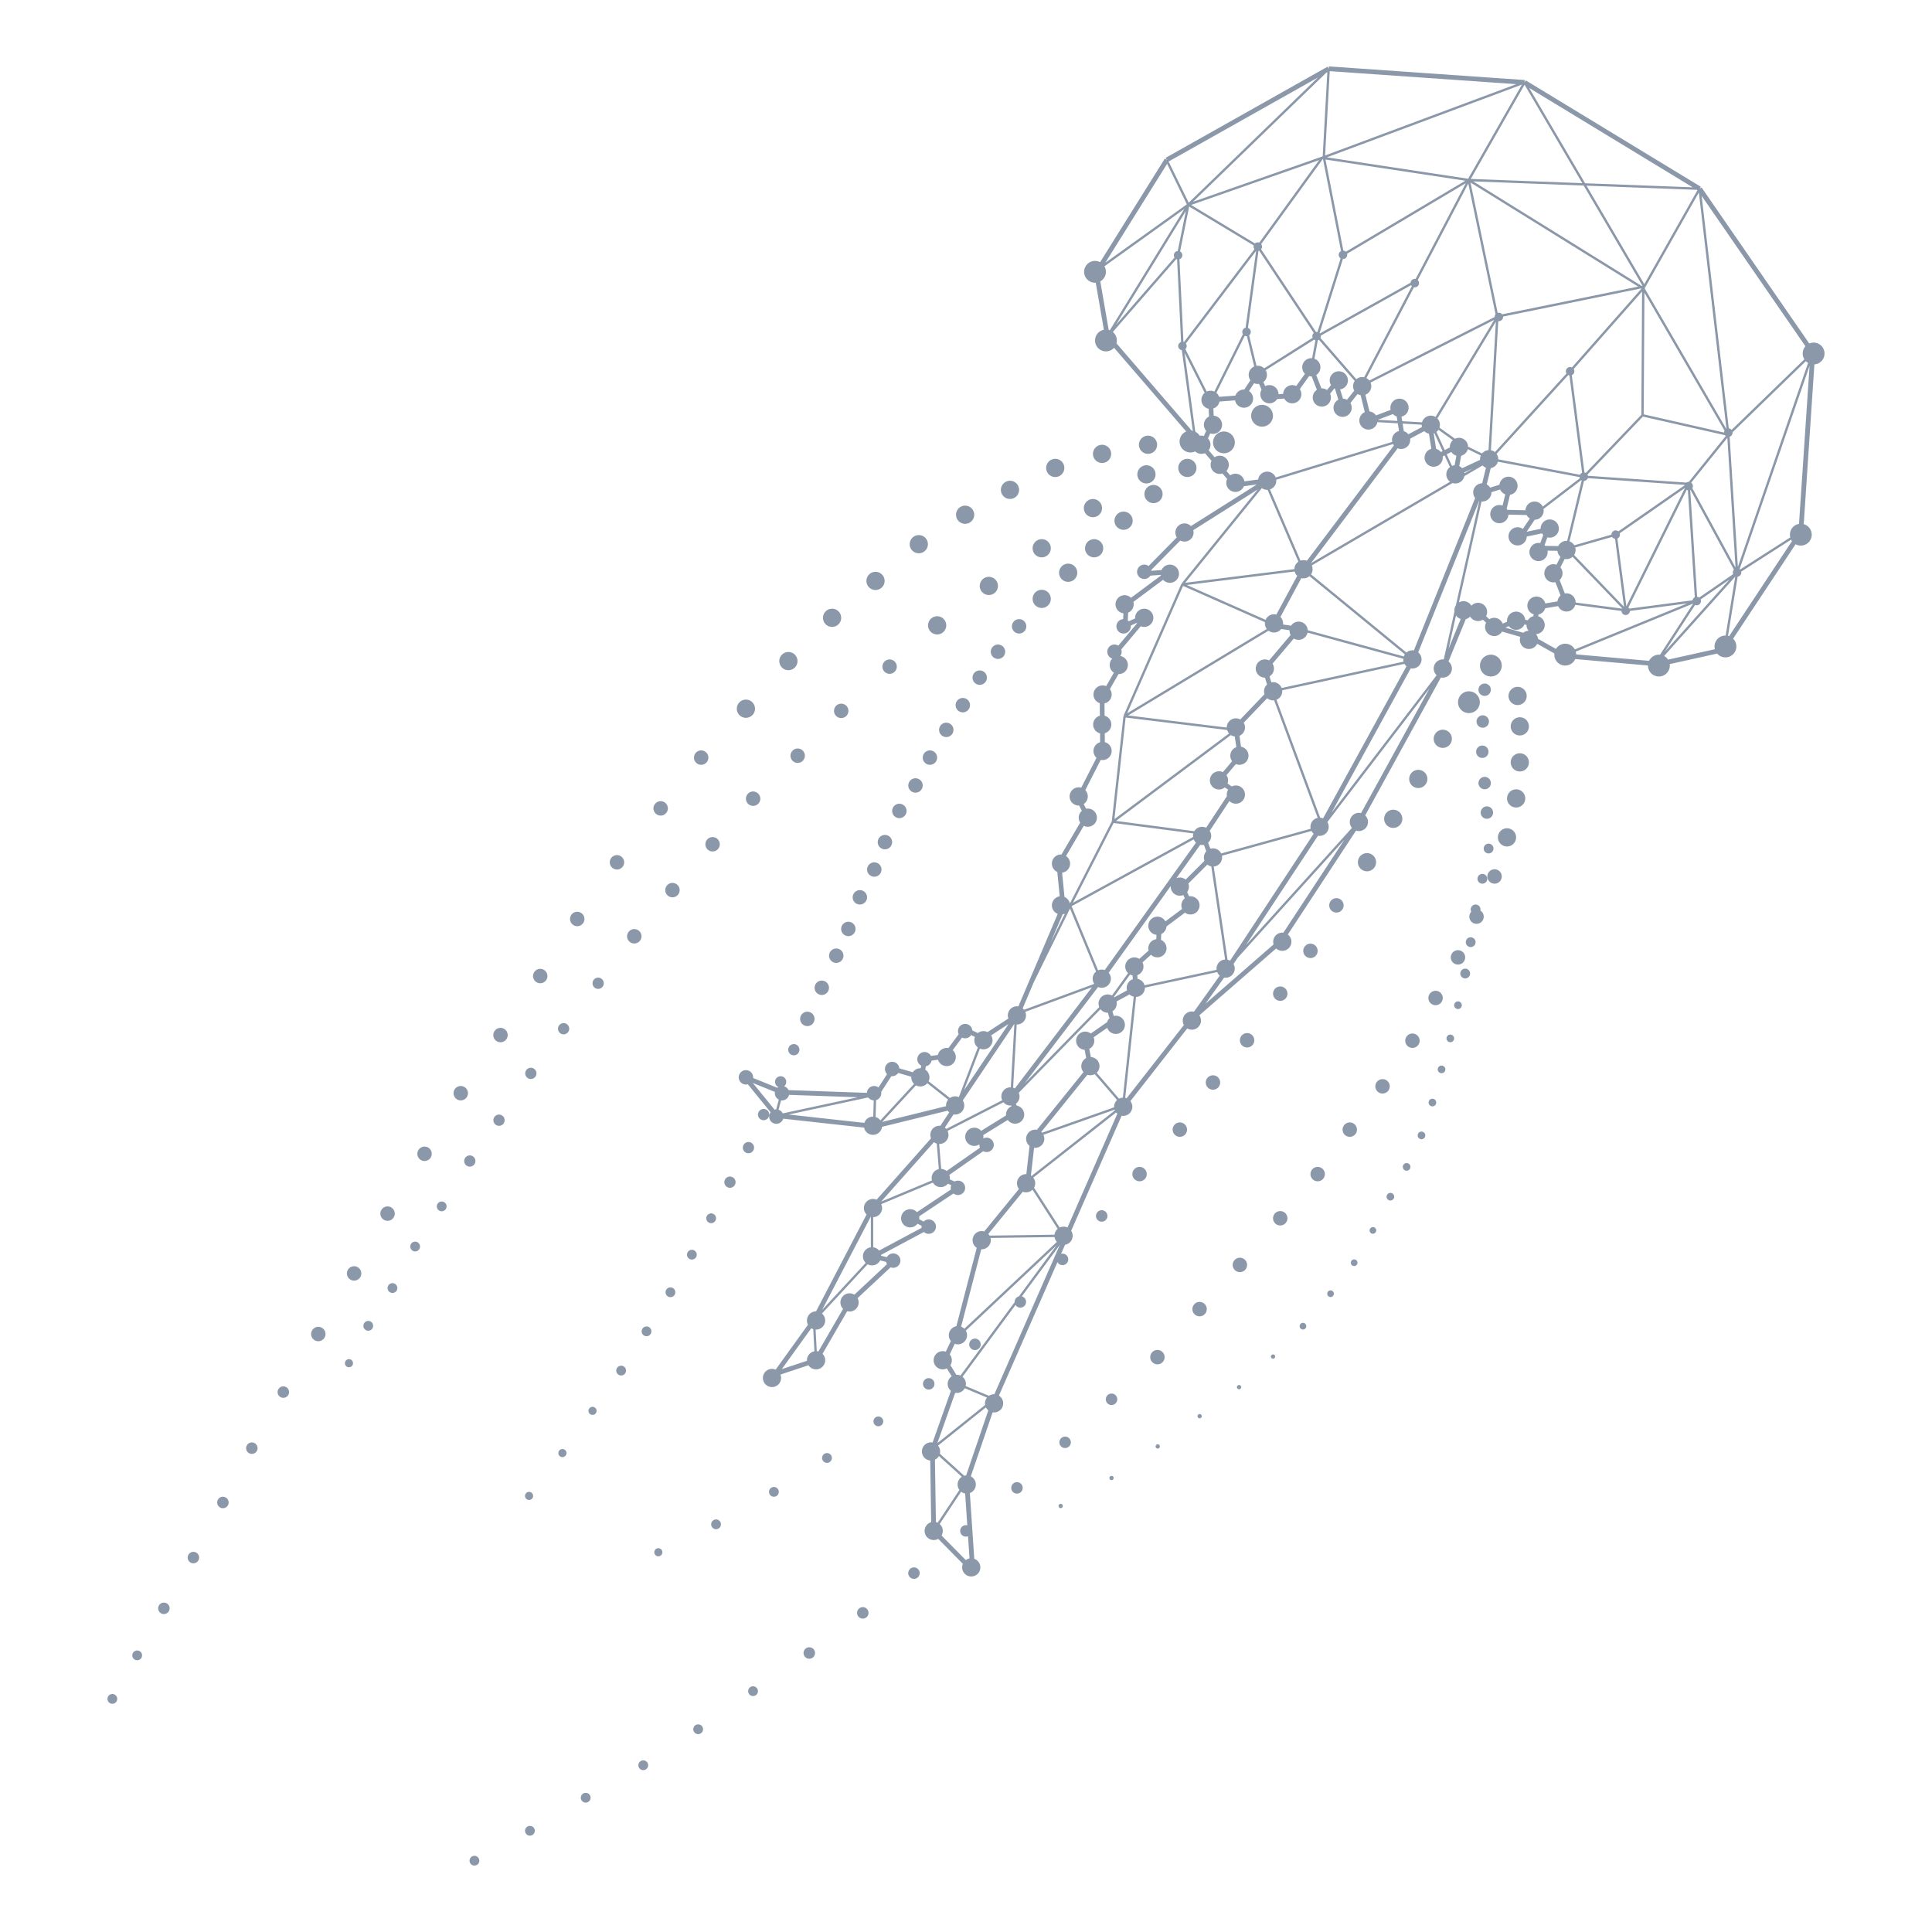
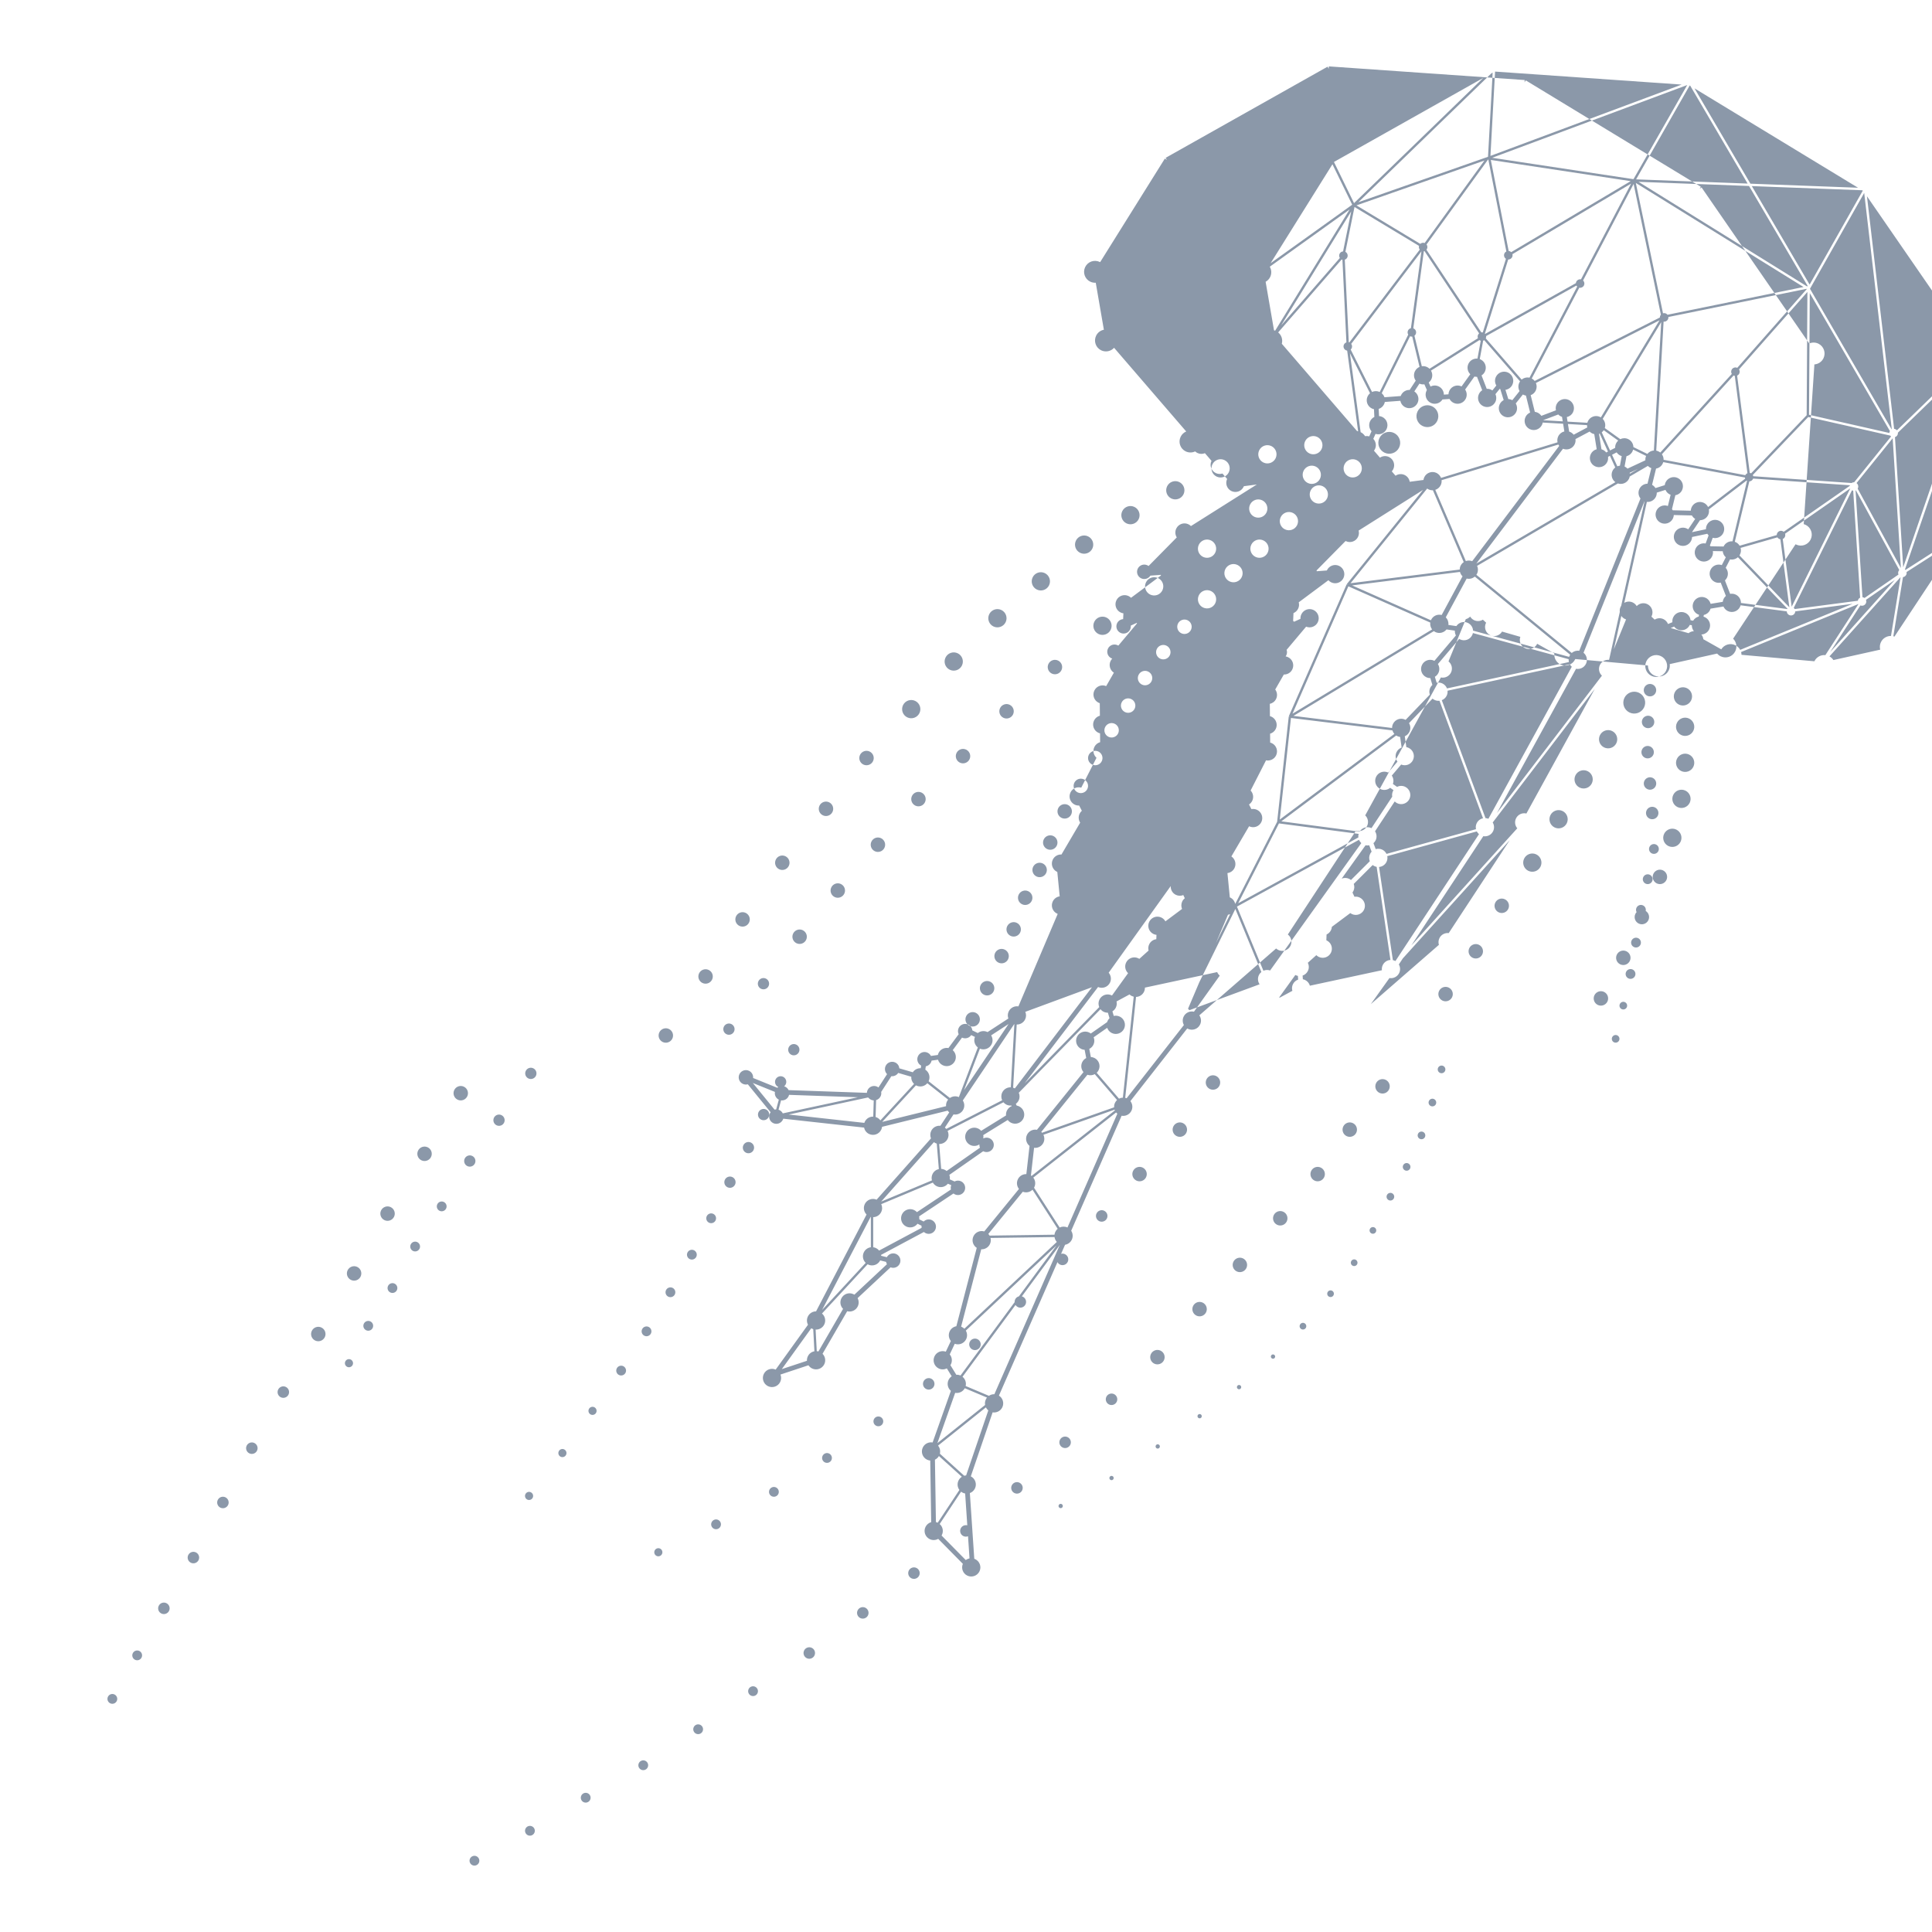
<svg xmlns="http://www.w3.org/2000/svg" fill="none" height="1000" viewBox="0 0 1000 1000" width="1000">
-   <path clip-rule="evenodd" d="m247.851 964.205c-.613 1.261-2.131 1.784-3.39 1.176-1.259-.614-1.784-2.132-1.171-3.391.609-1.261 2.129-1.786 3.388-1.178 1.261.616 1.784 2.134 1.173 3.393zm28.719-15.491c-.613 1.261-2.131 1.784-3.39 1.176-1.259-.614-1.784-2.132-1.171-3.39.609-1.262 2.129-1.787 3.388-1.178 1.261.615 1.784 2.133 1.173 3.392zm28.872-17.109c-.614 1.261-2.131 1.784-3.39 1.175-1.259-.613-1.784-2.131-1.171-3.39.609-1.261 2.129-1.786 3.388-1.178 1.261.616 1.784 2.134 1.173 3.393zm29.789-16.804c-.613 1.261-2.131 1.784-3.39 1.176-1.258-.614-1.784-2.132-1.17-3.39.608-1.261 2.128-1.787 3.387-1.178 1.261.616 1.784 2.133 1.173 3.392zm28.414-18.637c-.614 1.262-2.131 1.785-3.39 1.176-1.259-.613-1.784-2.131-1.171-3.39.609-1.261 2.129-1.787 3.388-1.178 1.261.616 1.784 2.134 1.173 3.392zm-303.214-15.714c-.614 1.261-2.131 1.784-3.39 1.176-1.259-.614-1.784-2.131-1.171-3.39.609-1.261 2.129-1.787 3.388-1.178 1.261.616 1.784 2.134 1.173 3.392zm331.627-3.992c-.613 1.261-2.131 1.784-3.39 1.176-1.258-.614-1.784-2.131-1.17-3.39.608-1.261 2.128-1.787 3.387-1.178 1.261.616 1.784 2.133 1.173 3.392zm-318.768-18.533c-.614 1.261-2.131 1.784-3.39 1.176-1.259-.614-1.784-2.131-1.171-3.39.609-1.261 2.129-1.787 3.388-1.178 1.261.616 1.784 2.134 1.173 3.392zm348.272-1.027c-.719 1.478-2.498 2.092-3.979 1.378-1.476-.719-2.092-2.498-1.374-3.977.716-1.481 2.501-2.097 3.974-1.381 1.482.721 2.095 2.503 1.379 3.98zm27.7-20.776c-.719 1.479-2.498 2.092-3.979 1.379-1.477-.719-2.093-2.498-1.374-3.977.716-1.481 2.5-2.097 3.974-1.381 1.481.721 2.095 2.503 1.379 3.979zm-361.755-2.35c-.719 1.479-2.498 2.092-3.979 1.379-1.476-.719-2.092-2.498-1.374-3.977.716-1.481 2.5-2.097 3.974-1.381 1.481.721 2.095 2.503 1.379 3.979zm388.233-18.222c-.719 1.478-2.498 2.092-3.98 1.378-1.476-.718-2.092-2.498-1.373-3.976.716-1.482 2.5-2.098 3.974-1.381 1.481.721 2.095 2.502 1.379 3.979zm211.987-779.967.086-1.217c33.788 2.354 67.576 4.707 101.367 7.061l-.085 1.22v-.003l.635-1.041c30.208 18.356 60.415 36.712 90.625 55.067l-.635 1.041 1.004-.692 55.737 80.77c1.464-.641 3.19-.66 4.737.09 2.811 1.371 3.984 4.761 2.62 7.567-.917 1.887-2.74 3.034-4.69 3.173l-5.524 82.664c.33.091.657.213.975.367 2.811 1.371 3.984 4.761 2.62 7.567-1.369 2.816-4.754 3.982-7.567 2.62-.086-.041-.171-.085-.254-.132l-32.319 48.874c1.681 1.662 2.207 4.27 1.119 6.506-1.369 2.816-4.754 3.982-7.567 2.62-.726-.352-1.345-.84-1.836-1.417l-24.527 5.45c.149 1.073-.007 2.198-.516 3.241-1.368 2.816-4.754 3.982-7.567 2.62-2.029-.985-3.204-3.023-3.182-5.14l-37.636-3.336c-.029.066-.058.13-.09.193-1.369 2.816-4.754 3.982-7.567 2.62-2.21-1.073-3.405-3.395-3.151-5.707l-8.892-5.013-.019.042c-1.142 2.348-3.969 3.321-6.316 2.187-2.183-1.058-3.177-3.578-2.388-5.815l-9.469-2.732c-1.236 2.109-3.905 2.938-6.139 1.857-2.347-1.139-3.322-3.964-2.183-6.31.024-.052.051-.106.078-.154l-1.684-1.545c-1.334.826-3.05.973-4.565.242-.871-.425-1.553-1.08-2.01-1.858-.618.66-1.41 1.117-2.265 1.337l-8.951 21.871c1.687 1.349 2.28 3.732 1.3 5.753-.97 1.997-3.158 2.999-5.233 2.559l-39.177 71.382c1.439 1.384 1.896 3.588.982 5.478-1.048 2.156-3.519 3.153-5.734 2.422l-35.294 53.76c1.748 1.339 2.374 3.764 1.379 5.817-1.141 2.348-3.969 3.321-6.316 2.187-.423-.205-.801-.464-1.129-.767l-39.747 34.604c.956 1.362 1.161 3.185.386 4.781-1.141 2.349-3.969 3.322-6.316 2.188-.112-.054-.222-.113-.33-.176l-29.42 37.606c1.083 1.378 1.351 3.304.538 4.983-.946 1.948-3.051 2.948-5.079 2.589l-26.102 59.54c.878 1.344 1.046 3.101.298 4.646-.696 1.432-2.016 2.351-3.473 2.596l-2.055 4.693c.66-.174 1.383-.123 2.046.2 1.481.721 2.094 2.503 1.378 3.979-.719 1.479-2.498 2.092-3.979 1.379-.587-.286-1.039-.741-1.322-1.276l-30.296 69.101c2.024 1.267 2.806 3.879 1.745 6.069-.936 1.922-2.999 2.923-5.005 2.601l-11.297 33.117c2.309 1.159 3.267 3.964 2.138 6.291-.557 1.147-1.518 1.966-2.627 2.372l2.288 34c.168.059.334.129.498.208 2.347 1.144 3.324 3.972 2.188 6.316-1.142 2.349-3.97 3.322-6.316 2.188-2.273-1.104-3.258-3.789-2.283-6.089l-12.758-12.93c-1.308.741-2.946.847-4.398.144-2.346-1.139-3.321-3.964-2.182-6.311.608-1.261 1.706-2.126 2.952-2.483l-.498-31.881c-.56-.047-1.122-.196-1.66-.456-2.346-1.139-3.321-3.964-2.182-6.311.943-1.948 3.047-2.953 5.074-2.594l9.456-26.717c-1.611-1.361-2.161-3.688-1.197-5.67.378-.782.943-1.413 1.615-1.863l-2.505-4.084c-1.274.64-2.821.704-4.199.037-2.347-1.139-3.322-3.965-2.183-6.311 1.063-2.197 3.603-3.195 5.842-2.39l2.61-5.519c-1.124-1.381-1.413-3.342-.587-5.048.69-1.42 1.992-2.339 3.434-2.593l10.55-40.563c-1.985-1.274-2.745-3.857-1.689-6.033 1.024-2.114 3.409-3.116 5.585-2.473l17.964-21.988c-1.105-1.378-1.386-3.326-.562-5.023.836-1.725 2.584-2.71 4.38-2.664l1.655-14.589c-1.699-1.344-2.298-3.735-1.31-5.766.953-1.967 3.091-2.974 5.137-2.581l24.09-29.851c-1.188-1.383-1.513-3.397-.665-5.145.465-.955 1.208-1.686 2.085-2.138l-.816-4.251c-.599-.036-1.198-.188-1.772-.464-2.347-1.139-3.322-3.964-2.183-6.311 1.139-2.351 3.967-3.329 6.311-2.192.301.146.579.32.833.518l8.428-5.881c.068-.227.156-.45.264-.67.254-.525.594-.982.995-1.363l-.846-2.862c-.736.022-1.484-.13-2.19-.47-.665-.322-1.22-.782-1.647-1.327l-42.282 43.23c.545 1.229.567 2.681-.066 3.984-.35.721-.858 1.31-1.464 1.753l.44.911c.425.074.848.206 1.256.404 2.346 1.143 3.324 3.971 2.188 6.315-1.142 2.349-3.97 3.322-6.316 2.188-.721-.35-1.313-.858-1.753-1.462l-12.675 7.831c.107.565.115 1.151.012 1.728 1.01-.52 2.244-.574 3.344-.041 1.857.904 2.63 3.141 1.73 4.996-.904 1.857-3.138 2.627-4.996 1.73-.044-.019-.085-.041-.127-.066l-17.527 12.25c.267.734.352 1.533.232 2.322l2.466 1.081c1.022-.545 2.281-.611 3.398-.069 1.857.905 2.63 3.141 1.73 4.996-.904 1.858-3.138 2.628-4.996 1.731-.249-.123-.479-.267-.686-.431l-17.779 11.84c.105.496.134 1.009.076 1.525l2.268 1.142c1.095-1.093 2.803-1.43 4.267-.717 1.858.905 2.63 3.141 1.731 4.996-.905 1.858-3.139 2.628-4.996 1.731-.325-.159-.619-.359-.873-.592l-22.176 11.852c.025.157.042.313.052.472l2.942.728c.939-1.765 3.114-2.478 4.923-1.601 1.858.905 2.63 3.141 1.73 4.996-.862 1.772-2.933 2.554-4.731 1.846l-17.061 15.943c.685 1.29.768 2.877.083 4.287-1.009 2.075-3.331 3.075-5.477 2.498l-12.751 22.032c1.381 1.388 1.806 3.546.904 5.401-1.141 2.349-3.969 3.322-6.316 2.188-.794-.386-1.43-.966-1.882-1.655l-14.484 4.805c.482 1.195.474 2.579-.129 3.828-1.142 2.349-3.97 3.321-6.316 2.187-2.347-1.139-3.322-3.964-2.183-6.31 1.112-2.298 3.838-3.285 6.15-2.269l16.728-23.227c-.673-1.283-.746-2.857-.066-4.26.816-1.681 2.495-2.659 4.243-2.664l26.135-50.115c-1.391-1.384-1.818-3.547-.914-5.412 1.107-2.285 3.811-3.272 6.115-2.28l28.145-31.718c-.499-1.205-.501-2.61.115-3.879.895-1.848 2.835-2.847 4.764-2.637l4.565-6.939c-.313-.267-.584-.572-.811-.902l-33.952 8.369c-.061.511-.205 1.019-.443 1.508-1.141 2.349-3.969 3.321-6.315 2.187-1.371-.664-2.276-1.906-2.559-3.292l-41.825-4.61c-.056.188-.13.374-.217.558-.905 1.857-3.139 2.627-4.996 1.73-1.856-.902-2.628-3.136-1.726-4.993.11-.228.24-.438.386-.631l-11.79-14.462c-.844.23-1.77.169-2.618-.242-1.855-.902-2.628-3.136-1.726-4.994.9-1.86 3.139-2.632 4.991-1.732 1.44.701 2.227 2.202 2.09 3.705l12.512 5.062c.171-.149.352-.281.545-.396-.027-.012-.052-.025-.076-.037-1.449-.706-2.053-2.449-1.347-3.898.702-1.452 2.449-2.056 3.894-1.354 1.452.706 2.055 2.454 1.351 3.9-.198.409-.479.751-.813 1.015.183.056.366.127.545.212.799.389 1.395 1.025 1.747 1.77l40.527 1.41c.024-.488.147-.98.372-1.447.899-1.86 3.138-2.632 4.99-1.733.23.113.44.242.636.392l4.456-6.891c-1.105-1.092-1.447-2.81-.729-4.287.9-1.86 3.139-2.632 4.991-1.733 1.22.592 1.97 1.76 2.09 3.017l6.959 2.028c.928-1.393 2.512-2.16 4.125-2.092l.206-1.344c-1.78-.934-2.506-3.119-1.621-4.942.9-1.86 3.139-2.633 4.991-1.733.758.371 1.337.963 1.694 1.662l3.569-.504c.078-.337.195-.667.352-.992.95-1.965 3.084-2.97 5.127-2.584l5.302-7.159c-.472-.989-.506-2.18.012-3.245.899-1.86 3.138-2.633 4.991-1.733 1.217.594 1.968 1.757 2.087 3.011l2.814 1.364c1.376-1.081 3.302-1.349 4.978-.538l.064.034 10.771-7.017c-.42-1.159-.391-2.481.191-3.679.934-1.928 3.006-2.932 5.013-2.605l20.343-47.874c-.122-.046-.245-.1-.364-.156-2.347-1.139-3.322-3.965-2.183-6.311.711-1.469 2.08-2.4 3.578-2.618l-1.239-12.619c-.051-.022-.103-.047-.156-.071-2.347-1.139-3.322-3.965-2.183-6.311.856-1.765 2.659-2.755 4.497-2.659l9.679-16.481c-.872-1.342-1.041-3.097-.291-4.642.291-.596.687-1.105 1.159-1.513l-1.401-2.708c-.77.039-1.559-.107-2.3-.467-2.346-1.139-3.321-3.964-2.182-6.311 1.021-2.109 3.402-3.113 5.572-2.475l7.89-15.457c-1.54-1.369-2.048-3.645-1.104-5.59.615-1.271 1.725-2.141 2.986-2.493l-.041-4.551c-.316-.079-.628-.191-.931-.338-2.347-1.139-3.322-3.964-2.183-6.311.623-1.285 1.75-2.16 3.028-2.502l-.058-6.47c-.208-.066-.416-.147-.619-.247-2.346-1.139-3.321-3.964-2.182-6.311 1.107-2.283 3.805-3.27 6.108-2.285l3.996-6.951c-2-1.271-2.767-3.867-1.709-6.047.228-.469.521-.883.865-1.237-.163-.051-.327-.117-.486-.195-1.855-.902-2.627-3.136-1.725-4.994.899-1.86 3.138-2.632 4.991-1.733.122.061.241.127.354.201l9.691-11.515c-.061-.081-.122-.164-.178-.249l-3.058 1.398c.071.67-.039 1.366-.354 2.016-.905 1.858-3.139 2.628-4.996 1.731-1.855-.902-2.628-3.136-1.726-4.994.606-1.253 1.823-2.014 3.121-2.099l.137-3.009c-.486-.064-.973-.208-1.442-.433-2.346-1.139-3.322-3.964-2.183-6.31 1.139-2.352 3.967-3.329 6.311-2.193.482.235.902.538 1.261.895l15.479-11.527c-.021-.115-.041-.232-.056-.347l-5.404.406c-1 1.598-3.065 2.217-4.8 1.378-1.855-.902-2.628-3.136-1.726-4.993.9-1.86 3.139-2.633 4.991-1.733.215.102.413.225.597.362l14.596-14.805c-.843-1.337-.995-3.065-.254-4.59 1.139-2.351 3.967-3.329 6.311-2.192.489.237.919.55 1.283.916l34.101-21.521-6.704.883c-.042.11-.091.217-.142.325-1.141 2.349-3.969 3.321-6.316 2.187-2.329-1.129-3.307-3.92-2.209-6.254l-2.422-2.814c-1.113.352-2.354.294-3.486-.251-2.346-1.139-3.321-3.965-2.182-6.311l.002-.008-3.41-3.959c-1.207.503-2.617.506-3.886-.108-.44-.212-.831-.486-1.171-.804-1.495.709-3.289.755-4.898-.022-2.811-1.364-3.981-4.749-2.613-7.56.624-1.285 1.665-2.226 2.882-2.742l-37.332-43.318c-1.645 1.833-4.361 2.434-6.687 1.31-2.811-1.364-3.982-4.749-2.613-7.56.809-1.672 2.327-2.762 4.016-3.089l-4.207-24.337c-.953.066-1.936-.11-2.857-.555-2.811-1.364-3.982-4.749-2.613-7.56 1.364-2.818 4.752-3.986 7.56-2.627.061.029.122.061.181.093l33.487-53.593 1.037.648-.599-1.066 83.784-47.158zm-584.944 771.914c-.718 1.479-2.498 2.093-3.979 1.379-1.476-.719-2.092-2.498-1.374-3.977.716-1.481 2.5-2.097 3.974-1.381 1.481.721 2.094 2.503 1.378 3.979zm394.671-35.401-11.08 16.733c1.577 1.369 2.107 3.671 1.156 5.634-.056.112-.115.222-.176.328l12.531 12.702c.575-.429 1.237-.722 1.936-.858l-.772-11.472c-.75.298-1.618.292-2.403-.086-1.476-.718-2.092-2.498-1.373-3.976.625-1.292 2.06-1.925 3.395-1.592l-1.108-16.477c-.425-.073-.848-.207-1.253-.403-.308-.15-.594-.329-.853-.533zm-154.809 32.27c-.509 1.046-1.768 1.479-2.811.973-1.044-.509-1.479-1.765-.971-2.809.506-1.046 1.768-1.481 2.809-.975 1.043.508 1.481 1.767.973 2.811zm30.268-14.269c-.613 1.261-2.131 1.784-3.39 1.176-1.259-.614-1.784-2.132-1.171-3.39.609-1.262 2.129-1.787 3.388-1.178 1.261.615 1.784 2.133 1.173 3.392zm113.07-36.465c-.494.854-1.22 1.502-2.06 1.9l.506 32.282c.308.078.615.188.914.333l.012.007 11.226-16.953c-1.017-1.369-1.254-3.243-.457-4.883.398-.824 1.004-1.479 1.723-1.933zm-367.924 25.349c-.718 1.479-2.498 2.092-3.979 1.379-1.476-.719-2.092-2.498-1.373-3.977.716-1.481 2.5-2.097 3.974-1.381 1.481.721 2.095 2.503 1.378 3.979zm431.949 1.011c-.269.552-.934.782-1.488.513-.553-.266-.783-.933-.514-1.486.269-.555.934-.784 1.489-.515.55.268.782.933.513 1.488zm-274.272-4.783c-.508 1.046-1.767 1.479-2.811.973-1.043-.509-1.478-1.765-.97-2.809.506-1.046 1.767-1.481 2.808-.975 1.044.508 1.482 1.767.973 2.811zm127.118-1.916c-.613 1.262-2.131 1.785-3.39 1.176-1.258-.613-1.784-2.131-1.171-3.39.609-1.261 2.129-1.787 3.388-1.178 1.261.616 1.784 2.134 1.173 3.392zm126.2-1.867c-.718 1.478-2.498 2.092-3.979 1.378-1.476-.719-2.092-2.498-1.373-3.977.716-1.481 2.5-2.097 3.974-1.381 1.481.721 2.094 2.503 1.378 3.98zm47.278-5.914c-.269.552-.934.782-1.489.513-.552-.266-.782-.933-.513-1.486.269-.555.934-.784 1.489-.515.55.268.782.933.513 1.488zm-66.034-37.054-24.77 19.796c.949 1.146 1.318 2.698.944 4.173l12.592 11.411c.328-.094.663-.153 1.005-.176l11.473-33.635c-.531-.434-.951-.972-1.244-1.569zm-79.964 27.292c-.613 1.261-2.131 1.784-3.39 1.175-1.259-.613-1.784-2.131-1.171-3.39.609-1.261 2.129-1.787 3.388-1.178 1.261.616 1.784 2.134 1.173 3.393zm-137.336-2.726c-.508 1.046-1.767 1.479-2.811.973-1.043-.509-1.478-1.765-.97-2.809.506-1.046 1.767-1.481 2.808-.975 1.044.508 1.481 1.767.973 2.811zm-159.968-2.151c-.719 1.479-2.498 2.092-3.979 1.379-1.476-.719-2.092-2.498-1.374-3.977.716-1.481 2.501-2.097 3.974-1.381 1.482.721 2.095 2.503 1.379 3.979zm467.208-1.706c-.269.552-.933.782-1.488.513-.553-.266-.782-.934-.513-1.486.268-.555.933-.785 1.488-.516.55.269.782.934.513 1.489zm-46.261-1.324c-.718 1.479-2.497 2.092-3.979 1.379-1.476-.719-2.092-2.498-1.373-3.977.716-1.481 2.5-2.097 3.974-1.381 1.481.721 2.095 2.503 1.378 3.979zm-54.6-29.3c-.99 1.819-3.018 2.742-4.979 2.395l-9.212 26.025 24.703-19.743c-.175-.955-.058-1.972.399-2.912.161-.336.359-.645.586-.923zm-42.463 18.264c-.613 1.261-2.131 1.784-3.39 1.176-1.258-.614-1.784-2.131-1.17-3.39.608-1.261 2.129-1.787 3.387-1.178 1.262.616 1.785 2.134 1.173 3.392zm165.016-3.298c-.269.552-.933.782-1.488.513-.553-.267-.782-.934-.513-1.486.268-.555.933-.785 1.488-.516.55.269.782.934.513 1.489zm-313.35-2.33c-.508 1.046-1.767 1.479-2.811.973-1.043-.509-1.478-1.765-.97-2.809.506-1.046 1.767-1.481 2.808-.975 1.044.509 1.482 1.767.973 2.811zm269.426-5.605c-.718 1.478-2.498 2.092-3.979 1.378-1.476-.718-2.092-2.498-1.374-3.977.717-1.481 2.501-2.098 3.975-1.381 1.481.721 2.094 2.503 1.378 3.98zm-428.682-3.725c-.719 1.478-2.498 2.092-3.979 1.378-1.476-.718-2.092-2.499-1.374-3.977.716-1.482 2.501-2.098 3.975-1.381 1.481.721 2.094 2.502 1.378 3.98zm365.363-.204 33.877-77.273-19.652 26.622c.174.047.343.113.511.193 1.481.721 2.095 2.503 1.379 3.98-.719 1.478-2.498 2.092-3.979 1.378-.516-.252-.924-.631-1.21-1.08l-27.419 37.144c1.418 1.146 2.053 3.021 1.623 4.793l12.045 5.073c.826-.568 1.818-.861 2.825-.83zm-31.3-4.06c-.718 1.479-2.498 2.092-3.979 1.379-1.476-.719-2.092-2.498-1.373-3.977.716-1.481 2.5-2.097 3.974-1.381 1.481.721 2.094 2.503 1.378 3.979zm158.95.878c-.269.552-.934.782-1.489.513-.552-.267-.782-.934-.513-1.486.269-.555.934-.785 1.488-.516.55.269.783.934.514 1.489zm-114.933-47.486 19.412-26.294-46.916 44.046c.765 1.315.883 2.975.169 4.444-1.073 2.209-3.64 3.202-5.893 2.368l-2.596 5.497c1.151 1.383 1.457 3.368.623 5.091-.083.169-.173.33-.271.484l3.041 4.955c.723-.042 1.469.085 2.175.4l28.005-37.938c-.027-.489.066-.99.296-1.462.398-.826 1.132-1.383 1.955-1.591zm-203.621 39.547c-.614 1.261-2.131 1.784-3.39 1.176-1.259-.614-1.784-2.132-1.171-3.391.609-1.261 2.129-1.786 3.388-1.178 1.261.616 1.784 2.134 1.173 3.393zm96.124-23.024-15.237 21.156 13.006-4.313c-.047-.78.102-1.584.467-2.337.682-1.405 1.967-2.322 3.392-2.586l-.608-11.451c-.203-.066-.404-.147-.602-.242-.144-.068-.283-.147-.418-.227zm-237.391 19.008c-.508 1.046-1.767 1.479-2.811.973-1.043-.509-1.478-1.765-.97-2.809.506-1.046 1.767-1.481 2.808-.975 1.044.509 1.482 1.767.973 2.811zm419.925-2.415c-.905 1.858-3.139 2.628-4.996 1.731-1.856-.902-2.628-3.136-1.726-4.994.899-1.86 3.138-2.632 4.991-1.733 1.858.905 2.63 3.141 1.731 4.996zm57.464-1.442c-.268.553-.933.782-1.488.513-.552-.266-.782-.933-.513-1.486.268-.554.933-.784 1.488-.515.55.269.782.933.513 1.488zm-204.327-50.259c-1.161 2.3-3.958 3.243-6.282 2.119-.076-.037-.151-.078-.227-.118l-23.609 25.491c1.597 1.364 2.139 3.683 1.181 5.656-.853 1.757-2.647 2.744-4.48 2.656l.594 11.156c.291.024.579.073.867.151l12.749-22.029c-1.383-1.384-1.806-3.542-.904-5.399 1.139-2.352 3.967-3.329 6.311-2.193.151.073.298.154.437.242l16.863-15.76c-.215-.376-.367-.787-.443-1.212zm51.735 44.743c-.718 1.478-2.498 2.092-3.979 1.378-1.476-.718-2.092-2.498-1.373-3.977.716-1.481 2.5-2.097 3.974-1.38 1.481.721 2.094 2.502 1.378 3.979zm-339.202-5.008c-.904 1.857-3.138 2.627-4.996 1.73-1.855-.902-2.627-3.136-1.725-4.993.899-1.86 3.138-2.633 4.991-1.733 1.857.904 2.63 3.14 1.73 4.996zm168.809-1.919c-.613 1.261-2.131 1.784-3.39 1.176-1.258-.614-1.784-2.132-1.171-3.39.609-1.262 2.129-1.787 3.388-1.179 1.261.616 1.784 2.134 1.173 3.393zm-144.031-2.855c-.613 1.261-2.131 1.784-3.39 1.176-1.258-.614-1.784-2.132-1.17-3.39.608-1.261 2.129-1.787 3.387-1.178 1.261.615 1.784 2.133 1.173 3.392zm483.072-.169c-.415.858-1.449 1.213-2.307.8-.858-.418-1.215-1.45-.797-2.308.413-.86 1.45-1.217 2.305-.801.855.418 1.215 1.452.799 2.309zm-130.145-46.879-33.125.46c.263 1.041.175 2.178-.328 3.219-.853 1.755-2.647 2.742-4.478 2.654l-10.414 40.043c.139.051.276.11.41.176.484.235.909.543 1.269.899l47.859-44.931c-.645-.704-1.058-1.586-1.193-2.52zm78.449 38.931c-.905 1.858-3.139 2.628-4.996 1.731-1.855-.902-2.628-3.136-1.726-4.994.899-1.86 3.138-2.632 4.991-1.733 1.858.904 2.63 3.141 1.731 4.996zm-173.622-49.382-25.112 48.155 22.548-24.346c-1.43-1.381-1.88-3.576-.966-5.463.721-1.486 2.117-2.425 3.64-2.625v-15.694l-.064-.017zm-101.348 40.131c-.613 1.261-2.131 1.784-3.39 1.175-1.259-.613-1.784-2.131-1.171-3.39.609-1.261 2.129-1.786 3.388-1.178 1.261.616 1.784 2.134 1.173 3.393zm340.95.396c-.416.858-1.449 1.212-2.307.799-.858-.418-1.215-1.449-.797-2.307.413-.861 1.449-1.218 2.305-.802.855.418 1.214 1.452.799 2.31zm-484.829-2.581c-.614 1.261-2.131 1.784-3.39 1.175-1.259-.613-1.784-2.131-1.171-3.39.609-1.261 2.129-1.786 3.388-1.178 1.261.616 1.784 2.134 1.173 3.393zm-18.769-7.042c-.905 1.858-3.139 2.628-4.996 1.731-1.855-.902-2.628-3.136-1.726-4.994.9-1.86 3.138-2.632 4.991-1.733 1.858.905 2.63 3.141 1.731 4.996zm458.476-4.407c-.904 1.858-3.138 2.628-4.996 1.731-1.855-.902-2.627-3.136-1.725-4.994.899-1.86 3.138-2.632 4.991-1.733 1.857.905 2.629 3.141 1.73 4.996zm57.343-2.009c-.416.858-1.45 1.212-2.308.799-.857-.418-1.214-1.449-.796-2.307.413-.86 1.449-1.217 2.305-.802.855.418 1.214 1.452.799 2.31zm-342.072-3.81c-.613 1.261-2.131 1.784-3.39 1.175-1.259-.613-1.784-2.131-1.171-3.39.609-1.261 2.129-1.786 3.388-1.178 1.261.616 1.784 2.134 1.173 3.393zm-143.237-4.219c-.613 1.261-2.131 1.784-3.39 1.176-1.259-.614-1.784-2.132-1.171-3.39.609-1.262 2.129-1.787 3.388-1.178 1.261.615 1.784 2.133 1.173 3.392zm265.68-34.211-26.714 11.162c.591 1.252.633 2.748-.018 4.085-.799 1.645-2.424 2.615-4.13 2.659v15.564c.491.064.98.208 1.449.436.645.315 1.188.755 1.609 1.28l21.995-11.756c-.062-.352-.071-.716-.025-1.081l-2.097-1.053c-1.325 1.794-3.781 2.442-5.859 1.437-2.346-1.139-3.321-3.964-2.182-6.311 1.139-2.351 3.967-3.329 6.311-2.192.554.271 1.036.638 1.427 1.07l17.593-11.714c-.173-.726-.132-1.506.161-2.244l-1.74-.763c-1.349 1.692-3.732 2.281-5.756 1.303-.882-.428-1.569-1.095-2.024-1.882zm51.587 3.693c-1.298 1.283-3.268 1.731-5.032 1.049l-17.843 21.836c.252.266.467.557.648.868l33.602-.465c.061-.513.206-1.024.445-1.515.296-.614.709-1.134 1.198-1.547zm177.743 21.819c-.416.858-1.45 1.213-2.308.799-.857-.418-1.214-1.449-.796-2.307.413-.86 1.449-1.217 2.304-.802.856.418 1.215 1.452.8 2.31zm-134.476-61.798-42.871 33.71c1.075 1.378 1.342 3.299.53 4.974-.044.09-.09.178-.136.264l13.257 20.597c1.236-.587 2.715-.633 4.045-.003l25.815-58.887c-.237-.201-.45-.418-.64-.655zm88.325 56.399c-.904 1.858-3.138 2.628-4.996 1.731-1.855-.902-2.627-3.136-1.726-4.994.9-1.86 3.139-2.632 4.991-1.733 1.858.904 2.63 3.141 1.731 4.996zm-295.64-.523c-.613 1.261-2.131 1.784-3.39 1.176-1.259-.614-1.784-2.132-1.171-3.39.609-1.262 2.129-1.787 3.388-1.179 1.261.616 1.784 2.134 1.173 3.393zm202.544-1.014c-.719 1.478-2.498 2.092-3.979 1.378-1.477-.718-2.093-2.498-1.374-3.976.716-1.482 2.5-2.098 3.974-1.381 1.481.721 2.095 2.502 1.379 3.979zm-368.96-.878c-.905 1.858-3.138 2.628-4.996 1.731-1.855-.902-2.628-3.136-1.726-4.994.9-1.86 3.139-2.632 4.991-1.733 1.858.905 2.63 3.141 1.731 4.996zm26.946-4.262c-.614 1.261-2.132 1.784-3.39 1.175-1.259-.613-1.785-2.131-1.171-3.39.608-1.261 2.129-1.787 3.387-1.178 1.262.616 1.785 2.134 1.174 3.393zm252.489-34.348-27.299 30.762 26.272-10.979c-.288-1.064-.21-2.232.311-3.3.659-1.364 1.889-2.266 3.26-2.561l-1.068-13.177c-.24-.073-.477-.164-.706-.276-.277-.135-.536-.291-.77-.469zm238.052 29.088c-.476.985-1.662 1.393-2.649.916-.985-.479-1.396-1.664-.914-2.647.476-.987 1.664-1.398 2.647-.921.982.479 1.395 1.667.916 2.652zm-340.998-7.103c-.707 1.449-2.449 2.051-3.899 1.352-1.449-.707-2.053-2.449-1.347-3.899.702-1.452 2.449-2.055 3.894-1.354 1.452.706 2.056 2.454 1.352 3.901zm212.748-3.83c-.905 1.858-3.139 2.627-4.996 1.73-1.855-.901-2.628-3.135-1.726-4.993.9-1.86 3.139-2.632 4.991-1.733 1.858.904 2.63 3.141 1.731 4.996zm92.184 0c-.904 1.858-3.138 2.627-4.996 1.73-1.855-.901-2.627-3.135-1.725-4.993.899-1.86 3.138-2.632 4.991-1.733 1.857.904 2.629 3.141 1.73 4.996zm-108.48-34.976-36.828 12.988c.608 1.259.657 2.772.002 4.123-.909 1.873-2.887 2.87-4.839 2.626l-1.626 14.327c.115.071.225.149.33.228l43.113-33.899c-.056-.129-.108-.261-.152-.393zm-57.531-3.825-28.892 14.804c.608 1.259.657 2.772.002 4.123-.836 1.721-2.576 2.704-4.367 2.66l1.043 12.88c.619.03 1.242.181 1.833.47.36.173.685.388.978.635l17.256-12.059c-.232-.538-.337-1.127-.298-1.719-1.352.905-3.134 1.086-4.7.328-2.347-1.139-3.322-3.965-2.183-6.311 1.139-2.351 3.967-3.329 6.311-2.192.591.288 1.097.684 1.503 1.151l12.864-7.949c-.081-.838.058-1.708.454-2.522.531-1.095 1.43-1.894 2.476-2.317l-.149-.311c-.85.091-1.738-.046-2.564-.444-.623-.303-1.149-.726-1.567-1.227zm210.478 34.304c-.477.985-1.662 1.393-2.65.916-.985-.479-1.395-1.664-.914-2.647.477-.987 1.665-1.398 2.647-.921.983.479 1.396 1.667.917 2.652zm-484.058-2.628c-.706 1.45-2.449 2.051-3.898 1.352-1.45-.707-2.053-2.449-1.347-3.899.701-1.452 2.449-2.055 3.894-1.354 1.451.707 2.055 2.454 1.351 3.901zm-22.685-3.38c-.904 1.857-3.138 2.627-4.996 1.73-1.855-.902-2.627-3.136-1.725-4.993.899-1.86 3.138-2.632 4.991-1.733 1.857.904 2.629 3.141 1.73 4.996zm166.917-3.552c-.706 1.45-2.449 2.051-3.898 1.352-1.449-.706-2.053-2.449-1.347-3.898.702-1.452 2.449-2.056 3.894-1.354 1.452.706 2.055 2.453 1.351 3.9zm347.515-6.733c-.476.985-1.662 1.393-2.649.916-.985-.479-1.396-1.664-.914-2.647.476-.987 1.664-1.398 2.647-.921.982.479 1.395 1.667.916 2.652zm-35.543-2.229c-.904 1.857-3.138 2.627-4.996 1.73-1.855-.902-2.627-3.136-1.725-4.993.899-1.86 3.138-2.633 4.991-1.733 1.857.904 2.629 3.141 1.73 4.996zm-87.953 0c-.905 1.857-3.139 2.627-4.996 1.73-1.855-.902-2.628-3.136-1.726-4.993.9-1.86 3.138-2.633 4.991-1.733 1.858.904 2.63 3.141 1.731 4.996zm-47.393-30.337c-1.141.62-2.525.765-3.815.315l-23.873 29.582c.15.132.289.271.418.42l37.284-13.15c-.052-.789.095-1.6.464-2.363.269-.552.631-1.029 1.056-1.42zm-41.707-25.909-26.595 39.528c.87 1.341 1.036 3.094.288 4.634-.946 1.953-3.058 2.952-5.091 2.586l-4.478 6.802c.274.205.521.437.738.691l28.915-14.816c-.575-1.239-.606-2.72.036-4.045.846-1.743 2.616-2.73 4.432-2.664l1.84-32.691zm-264.028 51.015c-.706 1.45-2.449 2.051-3.898 1.352-1.449-.707-2.053-2.449-1.347-3.899.702-1.452 2.449-2.055 3.894-1.354 1.452.707 2.055 2.454 1.351 3.901zm188.547-12.966-.45-.017-40.798 8.769 39.16 4.317c.066-.193.145-.386.235-.575.838-1.728 2.588-2.713 4.387-2.664l.247-8.386c-.494-.024-.987-.144-1.459-.371-.535-.259-.98-.631-1.322-1.073zm30.52-7.448c-1.361 1.611-3.691 2.159-5.675 1.201-.069-.035-.14-.071-.205-.108l-17.486 18.93 33.062-8.149c-.066-.811.078-1.65.46-2.437.171-.347.376-.664.611-.95zm-15.071-5.333c-.777 1.203-2.163 1.836-3.544 1.687l-5.269 8.149c.134.75.041 1.549-.318 2.287-.479.988-1.337 1.667-2.31 1.953l-.256 8.731c.237.073.474.164.706.276.726.354 1.322.87 1.762 1.484l17.425-18.867c-1.012-.968-1.54-2.344-1.447-3.732zm-67.046 22.831c-.706 1.45-2.449 2.051-3.898 1.352-1.449-.706-2.053-2.449-1.347-3.899.702-1.451 2.449-2.055 3.894-1.354 1.452.707 2.055 2.454 1.351 3.901zm10.554-11.48c-.063.262-.154.521-.276.772-.726 1.491-2.307 2.281-3.862 2.073l-1.315 4.854c.166.051.333.117.494.196.77.376 1.354.98 1.709 1.691l38.84-8.347zm-7.315-1.52-11.444-4.63 11.241 13.788c.276-.071.562-.11.848-.117l1.362-5.035c-1.516-.758-2.296-2.41-2.007-4.006zm342.086 6.367c-.476.985-1.662 1.393-2.649.916-.985-.479-1.396-1.664-.914-2.647.476-.987 1.664-1.398 2.647-.921.982.479 1.395 1.667.916 2.652zm-501.344-4.075c-.905 1.858-3.139 2.628-4.996 1.731-1.855-.902-2.628-3.136-1.726-4.994.9-1.86 3.138-2.632 4.991-1.733 1.858.905 2.63 3.141 1.731 4.996zm342.788-52.747-6.724 3.629c.245 1.024.149 2.136-.344 3.156-.411.843-1.039 1.508-1.785 1.965l.704 2.373c1.012-.232 2.11-.134 3.117.352 2.346 1.144 3.324 3.972 2.187 6.316-1.141 2.349-3.969 3.321-6.316 2.187-1.173-.567-2.001-1.557-2.397-2.696l-7 4.886c.488 1.2.486 2.594-.123 3.847-.474.981-1.244 1.721-2.148 2.168l.812 4.214c.618.03 1.241.181 1.835.467 2.346 1.144 3.324 3.972 2.188 6.316-.255.528-.597.985-.998 1.364l11.549 13.399c.616-.323 1.303-.506 2.002-.536l5.612-52.244c-.335-.078-.668-.193-.99-.349-.443-.215-.839-.492-1.181-.814zm45.374-11.569-37.403 8.037c.014.723-.135 1.464-.474 2.158-.795 1.638-2.41 2.606-4.109 2.659l-5.609 52.232c.242.054.483.13.721.225l29.65-37.902c-.726-1.302-.826-2.928-.127-4.372.985-2.034 3.233-3.038 5.338-2.54l13.345-18.666c-.596-.501-1.049-1.132-1.332-1.831zm-127.327 32.613c-1.019 1.535-3.035 2.117-4.739 1.298l-4.813 6.496c1.562 1.369 2.085 3.662 1.137 5.617-1.142 2.349-3.969 3.322-6.316 2.188-1.227-.594-2.08-1.653-2.451-2.862l-3.31.466c-.061.311-.161.619-.305.915-.543 1.112-1.557 1.833-2.684 2.043l-.264 1.73c1.965 1.271 2.728 3.828 1.709 5.989l11.011 8.676c1.319-.933 3.079-1.161 4.648-.464l9.819-25.696c-1.638-1.263-2.278-3.487-1.504-5.457zm216.28 28.152c-.904 1.858-3.138 2.627-4.996 1.73-1.855-.901-2.627-3.135-1.725-4.993.899-1.86 3.138-2.632 4.991-1.733 1.857.904 2.63 3.141 1.73 4.996zm-211.765-21.135-8.225 21.519 23.058-34.272-9.019 5.873c.841 1.337.995 3.062.257 4.583-1.102 2.268-3.779 3.253-6.071 2.297zm124 19.153c-.905 1.857-3.139 2.627-4.996 1.73-1.855-.902-2.628-3.136-1.726-4.993.9-1.86 3.139-2.633 4.991-1.733 1.858.904 2.63 3.141 1.731 4.996zm-105.921 1.434 39.933-52.383-34.509 12.734c.515 1.212.525 2.635-.096 3.911-.833 1.718-2.571 2.698-4.36 2.659l-1.843 32.71c.225.069.45.157.667.264.071.035.14.069.208.105zm80.694-104.754-32.118 44.863c1.192 1.385 1.517 3.399.672 5.144-1.117 2.298-3.847 3.278-6.162 2.259l-38.031 49.89 38.63-39.495c-.506-1.21-.511-2.623.107-3.894 1.139-2.351 3.967-3.329 6.311-2.192.061.029.122.061.181.093l8.337-11.568c-1.466-1.376-1.936-3.601-1.012-5.507 1.139-2.351 3.967-3.329 6.311-2.193.181.088.352.186.518.294l4.793-4.304c-.271-1.049-.185-2.198.325-3.246.726-1.499 2.137-2.44 3.669-2.63l.09-2.251c-.532-.054-1.065-.201-1.576-.448-2.346-1.139-3.322-3.964-2.183-6.31 1.139-2.352 3.967-3.329 6.311-2.193.909.445 1.616 1.142 2.07 1.965l8.619-6.43c-.511-1.213-.516-2.628.102-3.901.32-.663.775-1.215 1.313-1.643l-.77-1.632c-1.203.493-2.601.491-3.86-.118-1.776-.863-2.769-2.693-2.647-4.553zm-328.582 98.238c-.706 1.45-2.449 2.051-3.898 1.352-1.449-.706-2.053-2.449-1.347-3.898.702-1.452 2.449-2.056 3.894-1.355 1.452.707 2.055 2.454 1.351 3.901zm470.54-2.468c-.477.985-1.662 1.393-2.65.916-.985-.479-1.395-1.664-.914-2.647.477-.987 1.665-1.398 2.647-.921.983.479 1.396 1.667.917 2.652zm-334.426-9.787c-.707 1.45-2.449 2.051-3.899 1.352-1.449-.706-2.053-2.449-1.347-3.899.702-1.451 2.45-2.055 3.894-1.354 1.452.707 2.056 2.454 1.352 3.901zm320.934-4.294c-.904 1.857-3.138 2.627-4.996 1.73-1.855-.902-2.627-3.136-1.725-4.993.899-1.86 3.138-2.633 4.991-1.733 1.857.904 2.63 3.141 1.73 4.996zm-85.575-.22c-.905 1.857-3.139 2.627-4.996 1.73-1.855-.902-2.628-3.136-1.726-4.993.9-1.86 3.139-2.632 4.991-1.733 1.858.904 2.63 3.141 1.731 4.996zm-386.442-2.699c-.904 1.858-3.138 2.628-4.996 1.731-1.855-.902-2.628-3.136-1.726-4.993.9-1.86 3.139-2.633 4.991-1.733 1.858.904 2.63 3.14 1.731 4.995zm490.04.959c-.476.985-1.662 1.393-2.649.916-.985-.479-1.396-1.664-.914-2.647.476-.987 1.664-1.398 2.647-.921.982.479 1.395 1.667.916 2.652zm-458.114-4.605c-.706 1.449-2.449 2.05-3.899 1.351-1.449-.706-2.053-2.449-1.346-3.898.701-1.452 2.449-2.056 3.893-1.354 1.452.706 2.056 2.454 1.352 3.901zm126.892-4.722c-.904 1.857-3.138 2.627-4.995 1.73-1.856-.902-2.628-3.136-1.726-4.993.9-1.86 3.138-2.633 4.991-1.733 1.858.904 2.63 3.141 1.73 4.996zm146.072-26.133-13.468-32.63-18.688 37.99-5.807 13.667c.271.22.513.47.723.739l36.318-13.402c-.936-1.354-1.132-3.16-.362-4.749.313-.648.758-1.193 1.284-1.615zm189.122 18.282c-.476.985-1.662 1.393-2.649.917-.985-.48-1.396-1.665-.914-2.648.476-.987 1.664-1.398 2.647-.921.982.479 1.395 1.667.916 2.652zm-10.016-2.972c-.904 1.857-3.138 2.627-4.996 1.73-1.855-.902-2.627-3.136-1.726-4.993.9-1.86 3.139-2.632 4.992-1.733 1.857.904 2.629 3.141 1.73 4.996zm-82.139-35.443 31.564-48.077-55.314 61.173-2.065 3.138c.765 1.315.882 2.972.171 4.441-.939 1.931-3.016 2.933-5.03 2.598l-9.647 13.497 35.242-30.687c-.34-1.102-.278-2.331.267-3.451.901-1.865 2.867-2.864 4.812-2.632zm1.74 33.199c-.904 1.858-3.138 2.628-4.995 1.731-1.856-.902-2.628-3.136-1.726-4.994.899-1.86 3.138-2.632 4.991-1.733 1.858.905 2.63 3.141 1.73 4.996zm-81.127-11.522-8.337 11.571c.069.064.137.132.201.2l6.602-3.566c-.326-1.09-.257-2.302.278-3.409.572-1.178 1.567-2.009 2.711-2.405l-.127-1.914c-.389-.078-.775-.205-1.149-.386-.059-.03-.12-.059-.179-.091zm-156.177 8.486c-.905 1.858-3.139 2.628-4.996 1.731-1.855-.902-2.628-3.136-1.726-4.994.9-1.86 3.139-2.632 4.991-1.732 1.858.904 2.63 3.14 1.731 4.995zm-116.494-2.7c-.707 1.449-2.449 2.05-3.899 1.351-1.449-.706-2.053-2.449-1.347-3.898.702-1.452 2.45-2.056 3.894-1.354 1.452.706 2.056 2.454 1.352 3.901zm312.69-62.684-9.789 9.77c.423 1.161.396 2.483-.186 3.681-.134.278-.296.537-.474.777l1.031 2.187c.91-.136 1.868-.009 2.755.423 2.346 1.144 3.324 3.972 2.188 6.316-1.142 2.349-3.97 3.322-6.316 2.188-.281-.137-.545-.299-.785-.482l-9.539 7.12c-.039.584-.191 1.173-.462 1.733-.499 1.024-1.318 1.789-2.278 2.229l-.118 2.999c.069.029.14.061.208.095 2.347 1.144 3.324 3.972 2.188 6.316-1.142 2.349-3.97 3.322-6.316 2.188-.481-.235-.907-.541-1.266-.897l-4.405 3.957c.646 1.273.709 2.823.04 4.201-.575 1.183-1.577 2.017-2.728 2.408l.125 1.904c.396.078.787.205 1.163.388 1.256.611 2.119 1.704 2.476 2.948l37.276-8.01c-.115-.882.02-1.806.437-2.666.775-1.599 2.33-2.562 3.982-2.657l-7.147-48.182c-.405-.076-.809-.205-1.197-.393-.313-.152-.602-.333-.863-.541zm-341.918 59.303c-.904 1.858-3.138 2.628-4.996 1.731-1.855-.902-2.627-3.136-1.725-4.994.899-1.86 3.138-2.632 4.991-1.733 1.857.905 2.63 3.141 1.73 4.996zm477.682-1.818c-.614 1.264-2.134 1.784-3.398 1.176-1.261-.614-1.786-2.132-1.17-3.395.611-1.264 2.131-1.79 3.392-1.178 1.261.613 1.787 2.136 1.176 3.397zm-142.84-70.549-63.167 34.576 13.699 33.196c1.071-.471 2.308-.547 3.469-.139l47.197-65.924c-.528-.479-.934-1.066-1.198-1.709zm140.178 62.708c-.904 1.858-3.138 2.627-4.996 1.73-1.855-.901-2.627-3.135-1.725-4.993.899-1.86 3.138-2.632 4.991-1.733 1.857.904 2.63 3.141 1.73 4.996zm-321.8-.875c-.904 1.858-3.138 2.627-4.995 1.73-1.856-.901-2.628-3.135-1.726-4.993.899-1.86 3.138-2.632 4.991-1.733 1.858.904 2.63 3.141 1.73 4.996zm242.604-66.176-46.344 12.793c.191.973.081 2.009-.384 2.967-.76 1.562-2.263 2.515-3.874 2.645l7.152 48.211c.367.078.728.2 1.08.371.081.042.162.084.24.128l43.262-65.692c-.474-.404-.853-.888-1.132-1.423zm2.833 63.678c-.904 1.858-3.138 2.627-4.996 1.73-1.855-.901-2.627-3.135-1.726-4.993.9-1.86 3.139-2.632 4.991-1.733 1.858.904 2.63 3.141 1.731 4.996zm81.863-5.018c-.614 1.264-2.134 1.784-3.398 1.176-1.261-.614-1.787-2.132-1.171-3.395.611-1.264 2.132-1.789 3.393-1.178 1.261.613 1.787 2.136 1.176 3.397zm-59.022-67.931 35.396-64.492-52.835 69.136c.801 1.327.936 3.019.21 4.512-.946 1.948-3.051 2.948-5.079 2.589l-37.237 56.543 54.82-60.628c-1.178-1.386-1.496-3.387-.65-5.128.99-2.045 3.258-3.052 5.375-2.532zm-372.817 65.409c-.905 1.857-3.138 2.627-4.996 1.73-1.855-.902-2.628-3.136-1.726-4.993.9-1.86 3.139-2.633 4.991-1.733 1.858.904 2.63 3.141 1.731 4.996zm219.513-13.372c-.371.176-.765.303-1.168.376l-6.23 14.663zm-108.719 9.561c-.904 1.858-3.138 2.628-4.996 1.731-1.855-.902-2.627-3.136-1.725-4.994.899-1.86 3.138-2.632 4.991-1.733 1.857.905 2.63 3.141 1.73 4.996zm-140.33-5.152c-.904 1.858-3.137 2.627-4.994 1.73-1.855-.901-2.628-3.135-1.726-4.993.9-1.86 3.139-2.632 4.99-1.733 1.858.904 2.63 3.141 1.73 4.996zm459.383-5.394c-.365-.69-.406-1.54-.037-2.298.611-1.263 2.131-1.789 3.392-1.178 1.088.53 1.628 1.733 1.367 2.862 1.593 1.002 2.209 3.065 1.371 4.796-.905 1.857-3.138 2.627-4.996 1.73-1.855-.902-2.628-3.136-1.726-4.993.167-.345.379-.653.629-.919zm-66.426-1.653c-.904 1.858-3.138 2.628-4.996 1.731-1.855-.902-2.627-3.136-1.725-4.994.899-1.86 3.138-2.632 4.991-1.732 1.857.904 2.63 3.14 1.73 4.995zm-246.666-4.16c-.904 1.858-3.138 2.628-4.995 1.731-1.856-.902-2.628-3.136-1.726-4.994.899-1.86 3.138-2.632 4.991-1.732 1.858.904 2.63 3.14 1.73 4.995zm202.559-212.723-33.339 21.042c.281 1.058.201 2.217-.313 3.277-1.141 2.349-3.969 3.322-6.315 2.188-.044-.022-.086-.042-.127-.066l-15.008 15.22c.037.139.064.281.083.425l5.236-.393c.024-.054.049-.108.073-.162 1.139-2.351 3.967-3.329 6.311-2.192 2.346 1.144 3.324 3.972 2.188 6.316-1.142 2.348-3.97 3.321-6.316 2.187-.57-.279-1.061-.655-1.459-1.102l-15.35 11.431c.286 1.063.208 2.229-.31 3.295-.521 1.073-1.393 1.857-2.41 2.288l-.186 4.033c.183.131.355.278.509.437l3.299-1.508c-.051-.789.095-1.603.467-2.366 1.139-2.351 3.967-3.329 6.311-2.192 2.346 1.143 3.324 3.971 2.187 6.315-1.099 2.264-3.761 3.249-6.051 2.305l-10.087 11.984c.305.902.273 1.919-.174 2.84-.098.2-.21.389-.337.562.432.074.86.208 1.273.408 2.347 1.144 3.324 3.972 2.188 6.316-.841 1.728-2.594 2.711-4.395 2.659l-4.453 7.751c1.009 1.369 1.246 3.241.452 4.874-.66 1.359-1.882 2.258-3.251 2.554l.059 6.35c.281.075.562.178.836.31 2.346 1.144 3.324 3.972 2.187 6.316-.608 1.256-1.701 2.116-2.94 2.476l.041 4.575c.299.078.594.186.88.325 2.347 1.144 3.324 3.972 2.188 6.316-.966 1.987-3.141 2.989-5.209 2.564l-7.98 15.633c1.32 1.388 1.716 3.502.831 5.326-.386.797-.97 1.437-1.662 1.889l1.247 2.405c.968-.186 1.999-.073 2.952.389 2.347 1.144 3.324 3.972 2.188 6.316-1.142 2.348-3.97 3.321-6.316 2.187l-.029-.015-9.168 15.614c1.935 1.293 2.669 3.847 1.627 5.995-.725 1.494-2.133 2.432-3.666 2.623l1.234 12.568c.081.034.164.073.245.112 1.361.663 2.263 1.895 2.556 3.268l21.688-42.497 6.012-54.49.604.066-.557-.244 29.936-68.259.56.245-.475-.384zm-33.329 178.028-41.243-5.416-21.076 41.302 62.177-34.033c-.076-.611-.032-1.239.142-1.853zm-266.229 30.958c-.904 1.858-3.138 2.628-4.996 1.731-1.855-.902-2.627-3.136-1.725-4.994.899-1.86 3.138-2.632 4.991-1.733 1.857.905 2.63 3.141 1.73 4.996zm418.137-6.384c-.614 1.264-2.134 1.784-3.398 1.176-1.261-.614-1.786-2.132-1.17-3.395.611-1.264 2.131-1.789 3.392-1.178 1.261.613 1.787 2.136 1.176 3.397zm7.388-.677c-.904 1.858-3.138 2.628-4.995 1.731-1.856-.902-2.628-3.136-1.726-4.994.899-1.86 3.138-2.632 4.991-1.733 1.858.905 2.63 3.141 1.73 4.996zm-155.718-17.999-12.355 17.259c1.203-.499 2.605-.499 3.867.112.344.169.66.371.943.606l9.747-9.725c-.461-1.183-.447-2.552.152-3.786.21-.433.477-.822.789-1.156l-1.246-3.302c-.618.122-1.264.124-1.897-.008zm-165.336 14.411c-.904 1.858-3.138 2.628-4.996 1.731-1.855-.902-2.627-3.136-1.725-4.994.899-1.86 3.138-2.632 4.991-1.733 1.857.905 2.63 3.141 1.73 4.996zm255.905-3.366c-1.141 2.349-3.969 3.322-6.316 2.188-2.346-1.139-3.321-3.964-2.182-6.311 1.139-2.351 3.967-3.329 6.311-2.192 2.346 1.144 3.324 3.971 2.187 6.315zm-389.095-.371c-.904 1.857-3.138 2.627-4.996 1.73-1.855-.902-2.627-3.135-1.725-4.993.899-1.86 3.138-2.632 4.991-1.733 1.857.904 2.63 3.141 1.73 4.996zm333.192-86.573-12.172 12.688c.802 1.325.936 3.016.21 4.51-.518 1.065-1.383 1.847-2.393 2.28l.807 5.626c.418.076.831.208 1.232.401 2.346 1.144 3.324 3.972 2.187 6.316-1.107 2.278-3.798 3.261-6.098 2.288l-4.852 5.729c.853 1.234 1.098 2.838.558 4.311l2.173 1.526c1.273-.646 2.82-.709 4.199-.04 2.346 1.144 3.324 3.972 2.187 6.316-1.141 2.349-3.969 3.322-6.316 2.188-.493-.24-.926-.555-1.29-.924l-10.19 15.457c.887 1.347 1.063 3.114.311 4.666-.282.579-.668 1.075-1.122 1.476l1.163 3.082c1.09-.325 2.3-.259 3.405.276.99.484 1.738 1.269 2.182 2.188l46.318-12.786c-.223-1.004-.123-2.087.361-3.084.665-1.371 1.904-2.276 3.285-2.564l-22.542-60.823c-.861.097-1.758-.039-2.594-.443-.371-.181-.708-.403-1.009-.66zm116.883 78.92c-.614 1.264-2.134 1.784-3.398 1.176-1.261-.614-1.786-2.131-1.17-3.395.611-1.264 2.131-1.789 3.392-1.178 1.261.613 1.787 2.136 1.176 3.397zm-400.581-1.681c-.904 1.857-3.138 2.627-4.995 1.73-1.855-.902-2.628-3.136-1.726-4.993.9-1.86 3.138-2.633 4.991-1.733 1.858.904 2.63 3.14 1.73 4.996zm89.196-1.12c-.905 1.858-3.139 2.628-4.996 1.731-1.855-.902-2.628-3.136-1.726-4.994.9-1.86 3.139-2.632 4.991-1.733 1.858.905 2.63 3.141 1.731 4.996zm322.88-2.024c-1.142 2.349-3.97 3.322-6.316 2.188-2.347-1.139-3.322-3.964-2.183-6.311 1.139-2.351 3.967-3.329 6.311-2.192 2.347 1.144 3.324 3.971 2.188 6.315zm-147.186-55.011-59.457 44.428 40.524 5.324c1.247-2.076 3.892-2.887 6.106-1.814l.029.015 10.747-16.303c-.173-.953-.056-1.968.399-2.906.078-.164.166-.318.259-.467l-1.723-1.21c-1.386 1.156-3.373 1.464-5.101.628-2.347-1.139-3.322-3.964-2.183-6.311 1.132-2.336 3.933-3.316 6.267-2.211l4.786-5.654c-1.029-1.371-1.274-3.255-.472-4.905.56-1.154 1.525-1.978 2.64-2.381l-.787-5.492c-.509-.061-1.017-.205-1.504-.44-.185-.09-.361-.191-.53-.301zm88.303 45.401c-1.141 2.349-3.969 3.322-6.316 2.187-2.346-1.139-3.321-3.964-2.182-6.31 1.139-2.352 3.967-3.329 6.311-2.193 2.346 1.144 3.324 3.972 2.187 6.316zm-90.246-48.043-52.52-6.44-5.803 52.589 59.32-44.325c-.467-.531-.806-1.156-.997-1.824zm137.36 44.164c-.777 1.601-2.703 2.263-4.304 1.491-1.599-.777-2.266-2.703-1.486-4.302.774-1.603 2.703-2.268 4.299-1.493 1.599.78 2.266 2.706 1.491 4.304zm-45.555-78.385-63.284 13.676c.095.853-.042 1.745-.445 2.576-.54 1.114-1.461 1.918-2.53 2.334l22.621 61.026c.506.032 1.015.147 1.506.352l43.164-78.702c-.42-.362-.768-.79-1.032-1.262zm-258.082 77.762c-.904 1.857-3.138 2.627-4.996 1.73-1.855-.902-2.627-3.136-1.726-4.993.9-1.86 3.139-2.633 4.991-1.733 1.858.904 2.63 3.141 1.731 4.996zm-123.555-1.33c-.905 1.858-3.139 2.628-4.996 1.731-1.855-.902-2.628-3.136-1.726-4.994.9-1.86 3.138-2.632 4.991-1.733 1.858.905 2.63 3.141 1.731 4.996zm420.26-160.76-31.517 78.35c1.662 1.357 2.239 3.718 1.266 5.727-.956 1.965-3.09 2.967-5.138 2.576l-40.969 74.706 54.366-71.145c-1.494-1.374-1.978-3.615-1.044-5.536.892-1.84 2.818-2.84 4.739-2.642l5.551-24.791c-.12-.893.01-1.829.433-2.701.088-.176.183-.347.288-.509l12.094-54.008-.022-.008zm23.425 156.038c-1.141 2.349-3.969 3.322-6.316 2.188-2.346-1.139-3.321-3.965-2.182-6.311 1.139-2.352 3.967-3.329 6.311-2.193 2.346 1.144 3.324 3.972 2.187 6.316zm-395.821-.293c-.905 1.857-3.138 2.627-4.996 1.73-1.855-.902-2.628-3.136-1.726-4.993.9-1.86 3.139-2.633 4.991-1.733 1.858.904 2.63 3.141 1.731 4.996zm84.04-6.844c-.904 1.858-3.138 2.628-4.996 1.731-1.855-.902-2.627-3.136-1.725-4.994.899-1.86 3.138-2.632 4.991-1.733 1.857.904 2.63 3.141 1.73 4.996zm294.144-1.467c-.777 1.601-2.703 2.264-4.304 1.491-1.599-.777-2.266-2.703-1.486-4.301.775-1.604 2.703-2.269 4.299-1.494 1.599.78 2.266 2.706 1.491 4.304zm-33.006-1.478c-1.141 2.349-3.969 3.321-6.316 2.187-2.346-1.139-3.321-3.964-2.182-6.311 1.139-2.351 3.966-3.329 6.31-2.192 2.347 1.144 3.324 3.972 2.188 6.316zm52.547-8.577c-1.141 2.349-3.969 3.322-6.315 2.188-2.347-1.139-3.322-3.965-2.183-6.311 1.139-2.351 3.967-3.329 6.311-2.193 2.346 1.144 3.324 3.972 2.187 6.316zm-424.611-2.894c-.904 1.858-3.138 2.628-4.996 1.731-1.855-.902-2.627-3.136-1.726-4.994.9-1.86 3.139-2.632 4.991-1.733 1.858.905 2.63 3.141 1.731 4.996zm118.401 0c-.905 1.858-3.139 2.628-4.996 1.731-1.856-.902-2.628-3.136-1.726-4.994.9-1.86 3.138-2.632 4.991-1.733 1.858.905 2.63 3.141 1.731 4.996zm-68.452-.987c-.904 1.857-3.138 2.627-4.996 1.73-1.855-.902-2.627-3.136-1.725-4.993.899-1.86 3.138-2.633 4.991-1.733 1.857.904 2.63 3.141 1.73 4.996zm353.899-2.278c-.777 1.601-2.703 2.263-4.304 1.491-1.599-.777-2.266-2.703-1.486-4.302.775-1.603 2.703-2.268 4.299-1.493 1.599.779 2.266 2.705 1.491 4.304zm-19.104-6.04c-1.141 2.349-3.969 3.322-6.315 2.188-2.347-1.139-3.322-3.965-2.183-6.311 1.139-2.351 3.967-3.329 6.311-2.192 2.346 1.143 3.324 3.971 2.187 6.315zm-257.882-5.057c-.904 1.858-3.138 2.628-4.996 1.731-1.855-.902-2.627-3.136-1.725-4.994.899-1.86 3.138-2.632 4.991-1.733 1.857.905 2.63 3.141 1.73 4.996zm297.749-1.381c-1.141 2.349-3.969 3.322-6.315 2.188-2.347-1.139-3.322-3.965-2.183-6.311 1.139-2.351 3.967-3.329 6.311-2.192 2.346 1.144 3.324 3.971 2.187 6.315zm-20.541-3.167c-.777 1.601-2.703 2.263-4.304 1.491-1.598-.778-2.266-2.704-1.486-4.302.775-1.603 2.703-2.268 4.299-1.493 1.599.779 2.266 2.705 1.491 4.304zm-107.228-49.285c-1.342 1.721-3.747 2.327-5.788 1.342-.273-.134-.53-.291-.765-.467l-72.665 43.871 51.047 6.259c-.008-.711.144-1.432.474-2.114 1.139-2.351 3.967-3.329 6.311-2.192.073.034.146.073.215.112l12.536-13.066c-.384-1.137-.34-2.415.225-3.579.276-.569.652-1.06 1.095-1.456l-1.068-3.539c-.714.012-1.442-.14-2.129-.472-2.347-1.139-3.322-3.965-2.183-6.311 1.139-2.351 3.967-3.329 6.311-2.192.044.019.086.041.127.063l11.124-13.15c-.401-.755-.594-1.615-.546-2.483zm-224.363 43.993c-.904 1.858-3.138 2.628-4.995 1.731-1.856-.902-2.628-3.136-1.726-4.994.899-1.86 3.138-2.632 4.991-1.733 1.858.905 2.63 3.141 1.73 4.996zm-48.443-.679c-1.141 2.348-3.969 3.321-6.316 2.187-2.346-1.139-3.321-3.964-2.182-6.311 1.139-2.351 3.966-3.329 6.31-2.192 2.347 1.144 3.325 3.972 2.188 6.316zm264.406-46.862-42.4-18.764-28.914 65.931 72.259-43.626c-.772-.997-1.121-2.275-.945-3.541zm110.662 43.907c-1.369 2.815-4.754 3.981-7.567 2.62-2.811-1.364-3.982-4.749-2.613-7.56 1.364-2.818 4.751-3.987 7.56-2.628 2.811 1.372 3.984 4.762 2.62 7.568zm-263.687.689c-.904 1.857-3.138 2.627-4.996 1.73-1.855-.902-2.628-3.136-1.726-4.993.9-1.86 3.139-2.632 4.991-1.733 1.858.904 2.63 3.141 1.731 4.996zm288.05-4.331c-1.141 2.349-3.969 3.321-6.315 2.187-2.347-1.139-3.322-3.964-2.183-6.311 1.139-2.351 3.967-3.328 6.311-2.192 2.346 1.144 3.324 3.972 2.187 6.316zm-18.409-3.879c-.777 1.601-2.703 2.263-4.304 1.491-1.599-.777-2.266-2.703-1.486-4.302.774-1.603 2.703-2.268 4.299-1.493 1.598.779 2.266 2.705 1.491 4.304zm-94.555-30.975c-.076.369-.201.736-.372 1.09-1.141 2.349-3.969 3.322-6.316 2.188-.146-.071-.288-.15-.425-.233l-11.006 13.008c.846 1.34 1.002 3.07.262 4.595-.418.863-1.066 1.54-1.834 1.997l.932 3.087c.982-.2 2.031-.09 2.999.379 1.119.545 1.928 1.474 2.344 2.552l63.116-13.639c-.123-.481-.169-.985-.135-1.488zm-166.334 24.943c-.904 1.857-3.138 2.627-4.995 1.73-1.856-.902-2.628-3.136-1.726-4.993.899-1.86 3.138-2.633 4.991-1.733 1.858.904 2.63 3.141 1.73 4.996zm266.303-5.409c-1.369 2.815-4.754 3.981-7.567 2.62-2.811-1.364-3.982-4.749-2.613-7.56 1.364-2.818 4.751-3.986 7.56-2.627 2.81 1.371 3.984 4.761 2.62 7.567zm-312.945-.291c-.904 1.857-3.138 2.627-4.996 1.73-1.855-.902-2.627-3.135-1.725-4.993.899-1.86 3.138-2.632 4.991-1.733 1.857.904 2.63 3.141 1.73 4.996zm-51.493-2.437c-1.142 2.349-3.97 3.322-6.316 2.188-2.347-1.139-3.322-3.965-2.183-6.311 1.139-2.352 3.967-3.329 6.311-2.193 2.346 1.144 3.324 3.972 2.188 6.316zm446.904-5.372 17.158-26.473-60.784 24.879c.134.462.208.944.22 1.43l37.723 3.344.005-.018c1.068-2.204 3.378-3.399 5.678-3.162zm33.967-9.924 4.964-30.466-36.812 41.047c.853.467 1.542 1.125 2.039 1.892l24.221-5.384c-.327-1.257-.225-2.635.389-3.896.995-2.054 3.063-3.229 5.199-3.193zm-373.286 10.019c-.905 1.858-3.139 2.628-4.996 1.731-1.855-.902-2.628-3.136-1.726-4.994.9-1.86 3.138-2.632 4.991-1.733 1.858.905 2.63 3.141 1.731 4.996zm157.869-40.752c-1.139.985-2.709 1.384-4.207 1.022l-10.827 20.081c1.031 1.029 1.532 2.486 1.356 3.928l4.14.599c1.289-1.941 3.845-2.674 5.994-1.633 1.593.778 2.556 2.332 2.652 3.984l49.716 13.578c.062-.181.135-.36.22-.536.096-.198.203-.386.323-.564zm89.579-57.289-9.398 5.502c-.076.394-.203.785-.389 1.164-1.048 2.158-3.522 3.155-5.736 2.422l-72.864 42.653c.572 1.242.604 2.718-.036 4.04-.103.211-.218.409-.345.594l49.36 40.451c1.051-.926 2.479-1.346 3.877-1.119l31.708-78.834c-1.088-1.377-1.359-3.31-.543-4.994.804-1.662 2.452-2.637 4.175-2.666l1.97-8.039c-.142-.052-.281-.113-.42-.179-.523-.254-.981-.594-1.359-.995zm110.007 72.209-15.665 24.172 33.505-37.364-14.956 10.315c.23.562.23 1.215-.056 1.801-.514 1.059-1.755 1.518-2.828 1.076zm-62.224 23.011 58.228-23.833-29.717 3.901c-.012.296-.083.594-.22.875-.532 1.098-1.852 1.552-2.95 1.022-.757-.367-1.207-1.11-1.239-1.897l-23.879-3.131c-.076.269-.176.536-.304.795-1.141 2.349-3.969 3.321-6.315 2.187-1.051-.511-1.829-1.361-2.261-2.356l-6.683 1.107c-.073.25-.168.499-.285.741-.653 1.344-1.858 2.236-3.207 2.542l-.157.85c.252.074.501.169.746.286 2.346 1.144 3.324 3.972 2.187 6.316-.784 1.616-2.368 2.581-4.045 2.657.57.699.924 1.547 1.029 2.434l9.278 5.233c1.503-2.454 4.652-3.407 7.289-2.131 1.109.54 1.962 1.393 2.505 2.402zm-61.52-17.568-3.859 17.236 6.311-15.423c-.213-.068-.423-.151-.631-.251-.757-.367-1.373-.912-1.821-1.562zm173.444-39.261-25.806 16.542c.098.462.049.961-.174 1.42-.334.692-.982 1.127-1.691 1.222l-4.986 30.601c.193.047.386.106.577.174l32.539-49.206c-.171-.24-.325-.491-.459-.753zm-437.749 46.427c-1.142 2.349-3.969 3.322-6.316 2.188-2.346-1.139-3.321-3.965-2.182-6.311 1.138-2.352 3.966-3.329 6.31-2.193 2.347 1.144 3.324 3.972 2.188 6.316zm41.539.078c-.905 1.858-3.139 2.628-4.996 1.731-1.855-.902-2.628-3.136-1.726-4.994.9-1.86 3.138-2.632 4.991-1.733 1.858.905 2.63 3.141 1.731 4.996zm258.204-2.6c-.019.044-.041.085-.061.129-1.141 2.349-3.969 3.322-6.316 2.188-.708-.345-1.292-.843-1.73-1.437l-1.784.743 9.244 2.669c.784-.633 1.752-1 2.754-1.046-.699-.861-1.073-1.946-1.053-3.056zm-354.126-1.384c-1.141 2.349-3.969 3.322-6.316 2.188-2.346-1.139-3.321-3.965-2.182-6.311 1.139-2.351 3.967-3.329 6.311-2.192 2.346 1.143 3.324 3.971 2.187 6.315zm341.522-68.488-4.49 1.413c.017.726-.135 1.466-.474 2.165-.88 1.812-2.762 2.804-4.654 2.643l-11.698 52.232c1.313-.761 2.967-.875 4.431-.167.873.426 1.557 1.086 2.012 1.863 1.378-1.472 3.603-1.943 5.507-1.019 2.346 1.143 3.324 3.971 2.187 6.315-.024.054-.051.108-.08.159l1.681 1.54c1.332-.831 3.051-.98 4.566-.247 1.112.543 1.916 1.462 2.334 2.527l2.278-.945c-.1-.863.037-1.763.445-2.601 1.139-2.351 3.967-3.329 6.311-2.192 1.525.743 2.473 2.199 2.635 3.771l1.346.244c.66-1.1 1.711-1.845 2.884-2.143l.167-.909c-.218-.069-.433-.152-.643-.255-2.347-1.139-3.322-3.964-2.183-6.311 1.139-2.351 3.967-3.328 6.311-2.192 1.303.636 2.183 1.789 2.515 3.089l6.274-1.038c.059-.521.206-1.039.445-1.538.293-.603.699-1.117 1.178-1.527l-2.671-6.885c-1.002.224-2.088.122-3.085-.36-2.346-1.139-3.321-3.964-2.182-6.311 1.06-2.19 3.588-3.187 5.822-2.397l2.07-4.041c-.922-.809-1.481-1.94-1.589-3.135l-5.101-.088c.142.916.017 1.882-.418 2.776-1.141 2.349-3.969 3.322-6.316 2.188-2.346-1.139-3.321-3.965-2.182-6.311.958-1.975 3.109-2.982 5.162-2.576l1.537-4.19c-.252-.256-.472-.537-.657-.84l-7.897 1.669c-.015.657-.169 1.325-.475 1.955-1.141 2.349-3.969 3.322-6.315 2.188-2.347-1.139-3.322-3.965-2.183-6.311 1.139-2.351 3.967-3.329 6.311-2.192.235.112.454.244.662.388l3.618-5.389c-.741-.445-1.323-1.068-1.714-1.789l-9.359-.215c-.031.611-.183 1.226-.466 1.811-1.142 2.349-3.97 3.321-6.316 2.187-2.346-1.139-3.322-3.964-2.183-6.311 1.073-2.214 3.647-3.211 5.901-2.368l1.412-5.795c-.137-.049-.271-.108-.405-.174-1.056-.511-1.834-1.364-2.266-2.361zm-106.354 42.448-55.82 6.988 40.779 18.048c.032-.076.066-.152.103-.228 1.004-2.075 3.321-3.079 5.462-2.507l10.801-20.028c-.655-.623-1.109-1.417-1.325-2.273zm202.903-42.245-30.148 60.872c.205.169.374.372.501.597l32.676-4.29c.034-.203.097-.406.19-.601.22-.455.577-.8.998-1.01l-3.579-55.346c-.19-.034-.381-.095-.564-.183zm-59.039 34.644c-1.097.982-2.612 1.408-4.076 1.114l-2.237 4.363c1.173 1.386 1.489 3.385.648 5.121-.267.55-.626 1.024-1.049 1.412l2.699 6.964c.958-.181 1.979-.066 2.923.391 1.701.828 2.681 2.539 2.662 4.311l24.004 3.149.034-.059.054-.086zm-270.528 23.838c-1.141 2.349-3.969 3.321-6.316 2.187-2.346-1.139-3.321-3.964-2.182-6.311 1.139-2.351 3.967-3.329 6.311-2.192 2.346 1.144 3.324 3.972 2.187 6.316zm290.972-34.123-19.06 5.46c.313 1.083.242 2.278-.289 3.37-.087.184-.188.357-.295.524l25.81 26.834.017-.01-4.644-35.171c-.215-.032-.43-.098-.635-.196-.386-.188-.692-.474-.904-.811zm37.664-25.312-33.705 23.432c.178.528.156 1.127-.105 1.669-.24.492-.638.856-1.102 1.059l4.629 35.061 30.303-61.182zm2.958.98c-.057.027-.113.054-.171.076l3.57 55.243c.252.024.501.093.741.208.115.056.22.119.32.19l17.576-12.123c-.237-.564-.239-1.227.049-1.823.098-.201.22-.377.362-.533zm-358.956 51.76c-1.142 2.349-3.97 3.322-6.316 2.188-2.346-1.139-3.322-3.965-2.183-6.311 1.139-2.351 3.967-3.329 6.311-2.193 2.347 1.144 3.324 3.972 2.188 6.316zm-58.66-2.593c-1.142 2.349-3.97 3.322-6.316 2.187-2.347-1.139-3.322-3.964-2.183-6.31 1.139-2.352 3.967-3.329 6.311-2.193 2.346 1.144 3.324 3.972 2.188 6.316zm195.709-50.086-39.674 48.998 56.51-7.076c.009-.672.163-1.354.476-1.999.377-.777.936-1.403 1.606-1.855l-15.946-37.186c-.76.037-1.539-.112-2.273-.467-.249-.119-.481-.259-.699-.415zm-95.99 45.858c-1.141 2.348-3.969 3.321-6.315 2.187-2.347-1.139-3.322-3.964-2.183-6.311 1.139-2.351 3.967-3.329 6.311-2.192 2.346 1.144 3.324 3.972 2.187 6.316zm374.027-27.361 5.465-81.808-36.203 105.197c.093.068.181.146.259.227l25.943-16.625c-.323-1.254-.218-2.623.393-3.877.829-1.713 2.405-2.815 4.143-3.114zm-55.209-18.443 22.362 41.086-4.246-67.178-18.712 23.208c.838.62 1.141 1.769.672 2.74-.025.048-.049.097-.076.144zm58.746-65.763-37.922 36.787c.037.386-.029.79-.212 1.166-.274.565-.755.958-1.308 1.136l4.26 67.384 36.335-105.579c-.43-.251-.816-.554-1.153-.894zm-197.497 36.208-7.308 3.888c.122.893-.007 1.831-.43 2.701-1.097 2.259-3.754 3.246-6.044 2.308l-44.856 59.434 71.981-42.137c-1.821-1.32-2.486-3.793-1.471-5.886.339-.701.831-1.28 1.412-1.718l-2.761-6.02-.985.509c.124.892-.008 1.83-.431 2.703-1.141 2.349-3.969 3.321-6.315 2.187-2.347-1.139-3.322-3.964-2.183-6.311.628-1.295 1.767-2.172 3.055-2.51l-1.249-7.831c-.374-.076-.745-.2-1.102-.374-.504-.244-.944-.564-1.313-.943zm-16.178 6.714-60.439 18.451c.093.851-.044 1.738-.445 2.564-.589 1.207-1.623 2.053-2.808 2.434l15.804 36.858c1.043-.361 2.212-.361 3.299.074l45.039-59.677c-.171-.223-.32-.457-.45-.704zm-150.446 55.967c-1.141 2.348-3.969 3.321-6.315 2.187-2.347-1.139-3.322-3.964-2.183-6.311 1.139-2.351 3.967-3.329 6.311-2.192 2.346 1.144 3.324 3.972 2.187 6.316zm-27.14 0c-1.141 2.348-3.969 3.321-6.316 2.187-2.346-1.139-3.321-3.964-2.182-6.311 1.139-2.351 3.967-3.329 6.311-2.192 2.346 1.144 3.324 3.972 2.187 6.316zm-63.617-2.105c-1.141 2.349-3.969 3.322-6.315 2.188-2.347-1.139-3.322-3.965-2.183-6.311 1.139-2.351 3.967-3.329 6.311-2.193 2.346 1.144 3.324 3.972 2.187 6.316zm338.638-35.228-19.529 14.934c.181.961.068 1.99-.391 2.936-.809 1.664-2.464 2.637-4.194 2.661l-4.163 6.199 7.252-1.53c-.022-.736.13-1.484.472-2.19 1.139-2.352 3.967-3.329 6.311-2.193 2.346 1.144 3.324 3.972 2.187 6.316-1.007 2.073-3.326 3.075-5.47 2.503l-1.479 4.03c.132.118.257.24.377.369l6.711.118.02-.042c.87-1.796 2.728-2.791 4.6-2.654l7.521-31.31c-.079-.044-.154-.093-.225-.147zm3.387-1.017c-.024.071-.053.14-.088.208-.366.755-1.104 1.205-1.886 1.242l-7.511 31.273c.173.059.344.13.513.213.855.415 1.53 1.056 1.985 1.816l19.213-5.507c0-.325.071-.653.223-.963.53-1.097 1.852-1.552 2.947-1.024.159.076.303.169.433.276l34.191-23.769c.015-.101.04-.201.071-.301zm-236.033 24.093c-1.142 2.349-3.97 3.321-6.316 2.187-2.346-1.139-3.322-3.964-2.183-6.311 1.139-2.351 3.967-3.329 6.311-2.192 2.347 1.144 3.324 3.972 2.188 6.316zm-82.014-3.092c-1.142 2.349-3.97 3.321-6.316 2.187-2.347-1.139-3.322-3.964-2.183-6.311 1.139-2.351 3.967-3.328 6.311-2.192 2.346 1.144 3.324 3.972 2.188 6.316zm66.156-3.427c-1.141 2.349-3.969 3.322-6.316 2.188-2.346-1.139-3.321-3.965-2.182-6.311 1.139-2.352 3.967-3.329 6.31-2.193 2.347 1.144 3.325 3.972 2.188 6.316zm205.372-26.091c-.076.256-.172.51-.294.76-.687 1.417-1.992 2.334-3.434 2.588l-2.06 8.41c.74.414 1.329 1 1.742 1.682l4.815-1.513c.062-.508.206-1.014.443-1.498 1.139-2.351 3.967-3.329 6.311-2.193 2.346 1.144 3.324 3.972 2.187 6.314-.691 1.425-2.002 2.341-3.451 2.593l-1.743 7.159c.147.198.281.408.394.626l9.332.215c.027-.628.178-1.261.471-1.863 1.139-2.351 3.967-3.329 6.311-2.192.978.479 1.719 1.249 2.168 2.156l19.199-14.68c-.075-.191-.122-.391-.141-.596zm-174.023 18.807c-1.142 2.349-3.969 3.322-6.316 2.188-2.346-1.139-3.321-3.964-2.182-6.311 1.139-2.351 3.966-3.329 6.31-2.192 2.347 1.144 3.324 3.971 2.188 6.315zm-74.286-2.168c-1.141 2.349-3.969 3.322-6.315 2.188-2.347-1.139-3.322-3.964-2.183-6.311 1.139-2.351 3.967-3.329 6.311-2.192 2.346 1.144 3.324 3.972 2.187 6.315zm70.632-8.021c-1.142 2.349-3.969 3.321-6.316 2.187-2.346-1.139-3.321-3.964-2.182-6.311 1.139-2.351 3.966-3.329 6.31-2.192 2.347 1.144 3.324 3.972 2.188 6.316zm295.143-22.352-42.433-9.613-28.68 29.997c.118.203.201.421.25.648l50.863 3.517c.391-.271.863-.408 1.342-.389l19.111-23.701c-.176-.132-.328-.288-.453-.459zm-215.202-30.557-4.815 6.721c.915 1.354 1.1 3.141.34 4.713-1.141 2.348-3.969 3.321-6.316 2.187-.931-.452-1.644-1.168-2.097-2.014l-3.649.254c-1.259 2.034-3.879 2.821-6.078 1.76-2.347-1.139-3.322-3.964-2.183-6.311.059-.12.12-.234.186-.344l-1.303-2.943c-.843.117-1.726.007-2.554-.357l-2.645 4.028c1.96 1.286 2.708 3.857 1.66 6.018-1.142 2.348-3.97 3.321-6.316 2.187-1.388-.675-2.298-1.941-2.571-3.348l-8.046.603c-.076.401-.206.797-.392 1.183-.584 1.198-1.605 2.039-2.779 2.422l.181 3.698c.572.044 1.144.194 1.692.46 2.346 1.144 3.324 3.972 2.187 6.316-1.041 2.146-3.492 3.143-5.697 2.434l-1.151 2.581c1.329 1.388 1.728 3.51.843 5.336-.139.288-.306.555-.491.801l3.094 3.591c1.349-.9 3.124-1.08 4.685-.323 2.347 1.144 3.325 3.972 2.188 6.316-.2.413-.455.785-.75 1.11l1.94 2.253c1.357-.931 3.158-1.127 4.74-.359 1.434.699 2.356 2.029 2.598 3.49l7.115-.938c.063-.487.207-.976.435-1.442 1.139-2.352 3.967-3.329 6.311-2.193 1.121.548 1.93 1.479 2.346 2.562l60.307-18.41c-.227-1.009-.127-2.097.36-3.099.645-1.33 1.83-2.222 3.163-2.537l-.636-3.982-10.556-.608c-.076.41-.206.816-.396 1.21-1.142 2.348-3.97 3.321-6.316 2.187-2.346-1.139-3.322-3.964-2.183-6.311.514-1.06 1.372-1.843 2.371-2.275l-2.163-8.77c-.423-.076-.841-.208-1.247-.403-.112-.054-.219-.113-.327-.176l-3.705 4.654c.796 1.324.928 3.013.205 4.504-1.141 2.349-3.969 3.322-6.316 2.188-2.346-1.139-3.321-3.965-2.182-6.311.459-.946 1.187-1.67 2.05-2.122l-1.772-5.719-.054-.025c-.07-.034-.141-.07-.212-.11l-2.222 2.762c.565 1.237.594 2.706-.046 4.023-1.142 2.349-3.97 3.322-6.316 2.188-2.347-1.139-3.322-3.964-2.183-6.311.394-.811.988-1.459 1.694-1.911l-2.693-6.951c-.443.017-.89-.027-1.333-.137zm-127.148 49.582c-1.141 2.349-3.969 3.322-6.316 2.188-2.346-1.139-3.321-3.965-2.182-6.311 1.139-2.351 3.967-3.329 6.311-2.193 2.346 1.144 3.324 3.972 2.187 6.316zm68.396 0c-1.142 2.349-3.97 3.322-6.316 2.188-2.347-1.139-3.322-3.965-2.183-6.311 1.139-2.351 3.967-3.329 6.311-2.193 2.346 1.144 3.324 3.972 2.188 6.316zm192.869-50.113-37.09 40.757c.594.828.909 1.833.889 2.855l42.299 7.977c.24-.479.631-.831 1.088-1.029l-6.541-50.357c-.215-.034-.427-.098-.633-.198zm-53.693 50.829 4.208-2.466-4.287 1.999c.032.154.059.308.079.467zm62.783-.203 28.753-30.073.391-63.827-35.396 40.109c.396.626.469 1.435.124 2.149-.239.496-.64.857-1.107 1.06l6.543 50.355c.213.032.425.098.631.196zm-61.058-12.299c-.078.311-.188.616-.335.917-.638 1.312-1.804 2.197-3.119 2.52l-.975 5.326.074.034c.554.271 1.033.635 1.424 1.066l9.264-4.314c-.056-.751.066-1.521.386-2.251zm-8.53 1.455-2.398 1.236 2.743 5.979c.43-.174.884-.284 1.349-.328l.909-4.959c-.244-.073-.486-.166-.724-.278-.791-.387-1.427-.964-1.879-1.65zm-176.53 3.057c-1.142 2.349-3.97 3.322-6.316 2.188-2.347-1.139-3.322-3.965-2.183-6.311 1.139-2.351 3.967-3.329 6.311-2.192 2.347 1.143 3.324 3.971 2.188 6.315zm23.781-4.724c-1.141 2.349-3.969 3.321-6.315 2.187-2.347-1.139-3.322-3.964-2.183-6.311 1.139-2.351 3.967-3.329 6.311-2.192 2.346 1.144 3.324 3.972 2.187 6.316zm172.011.689 3.789-66.462-30.266 50.093c1.185 1.244 1.628 3.073 1.068 4.752l8.017 5.751c1.258-.618 2.781-.67 4.138-.01 1.635.795 2.605 2.408 2.659 4.106l7.215 3.54c.838-1.054 2.078-1.682 3.38-1.77zm-131.877-1.501c-1.369 2.816-4.754 3.982-7.567 2.62-2.811-1.363-3.982-4.749-2.613-7.559 1.364-2.819 4.751-3.987 7.56-2.628 2.81 1.371 3.984 4.761 2.62 7.567zm175.037-41.279 35.995-40.786-.179-.11-71.465 14.574c.039.394-.024.802-.21 1.181-.425.88-1.356 1.347-2.273 1.224l-3.808 66.773c.391.076.78.203 1.154.386.342.166.652.367.933.596l37.027-40.683c-.384-.621-.447-1.418-.105-2.124.528-1.09 1.838-1.547 2.931-1.031zm-71.202 34.02c-.117.051-.239.098-.361.137l1.276 7.995c.264.076.523.173.777.298.677.328 1.237.797 1.667 1.352l.914-.472zm2.093-1.74c-.286.435-.638.809-1.034 1.117l4.302 9.373 2.649-1.364c-.042-.772.108-1.566.467-2.309.276-.57.65-1.056 1.092-1.455zm-120.977-19.136-10.41-20.687 5.546 40.823c.985.488 1.77 1.226 2.307 2.099.702-.127 1.435-.1 2.146.105l1.186-2.657c-1.24-1.385-1.589-3.434-.726-5.211.484-.997 1.271-1.747 2.195-2.194l-.198-4.019c-.372-.075-.738-.2-1.095-.371-2.347-1.139-3.322-3.965-2.183-6.311.303-.628.728-1.159 1.232-1.577zm112.31 16.501-9.865-.569.626 3.92c.222.068.442.156.659.262.675.327 1.237.796 1.667 1.354l7.062-3.76c-.101-.391-.152-.799-.149-1.207zm156.783 3.072-41.48-71.396-.386 62.969 41.6 9.425c.007-.308.081-.619.222-.915zm-283.797-88.787-32.835 37.733c1.723 1.408 2.471 3.721 1.882 5.874l38.955 45.2c.181.022.362.051.543.09l-5.668-41.729c-.22-.032-.435-.095-.646-.198-1.097-.533-1.552-1.853-1.019-2.95.267-.55.733-.941 1.271-1.124l-2.058-42.749c-.144-.034-.286-.083-.425-.147zm325.644 45.117-53.723-77.851 14.052 120.373c.247.026.494.092.728.207.291.142.535.34.728.572l37.665-36.535c-1.004-1.599-1.185-3.664-.298-5.487.23-.475.516-.902.848-1.279zm-40.879 42.737-14.276-122.321-28.064 49.609 42.265 72.751.034-.02zm-235.273-4.295c-1.369 2.816-4.754 3.982-7.567 2.62-2.811-1.363-3.982-4.749-2.613-7.559 1.364-2.819 4.751-3.987 7.56-2.628 2.81 1.371 3.984 4.761 2.62 7.567zm84.7-1.85 30.352-50.235-63.981 32.434c.525 1.217.537 2.65-.086 3.935-.552 1.142-1.505 1.956-2.608 2.364l2.132 8.637c.51.059 1.021.206 1.51.443.782.381 1.413.951 1.865 1.628l7.567-2.867c-.244-1.024-.149-2.137.347-3.158 1.139-2.351 3.967-3.329 6.311-2.193 2.346 1.144 3.324 3.972 2.188 6.316-.653 1.344-1.86 2.239-3.214 2.544l.376 2.354 10.231.589c.076-.273.179-.547.308-.814 1.139-2.351 3.967-3.329 6.311-2.192.134.066.266.137.391.215zm-22.071-1.493-7.826 2.964 10.158.587-.372-2.322c-.205-.068-.408-.149-.608-.244-.521-.255-.975-.589-1.352-.985zm-38.297-38.457c-.174.115-.365.203-.563.264l-1.757 9.525c.156.056.308.12.459.193 2.347 1.144 3.325 3.972 2.188 6.316-.398.823-1.007 1.479-1.728 1.931l2.681 6.926c.765-.036 1.552.113 2.288.47.227.11.44.234.64.376l2.049-2.547c-.797-1.322-.927-3.008-.203-4.499 1.139-2.352 3.967-3.329 6.311-2.193 2.346 1.144 3.324 3.972 2.187 6.316-.711 1.466-2.08 2.395-3.581 2.613l1.484 4.778c.628.025 1.266.176 1.867.469.074.035.145.071.213.11l3.752-4.71c-.733-1.302-.834-2.93-.132-4.377.112-.227.237-.442.379-.645zm-38.389-2.048-14.679 29.518c.662.555 1.146 1.274 1.422 2.065l8.411-.63c.061-.169.129-.335.207-.499.844-1.74 2.611-2.728 4.422-2.664l3.15-4.8c-.987-1.364-1.212-3.217-.425-4.84.518-1.068 1.383-1.852 2.395-2.285l-3.786-15.675c-.371.035-.755-.024-1.117-.19zm35.893 1.994-25.075 15.804c.782 1.32.907 2.994.189 4.476-.328.677-.797 1.239-1.355 1.669l.932 2.102c1.28-.667 2.847-.741 4.243-.061 1.679.816 2.657 2.495 2.662 4.245l2.38-.168c.022-.636.176-1.276.472-1.885 1.136-2.351 3.962-3.329 6.306-2.197l4.519-6.313c-1.418-1.381-1.86-3.566-.948-5.444.88-1.816 2.764-2.81 4.658-2.649l1.704-9.249c-.122-.034-.245-.08-.364-.137-.115-.056-.223-.119-.323-.193zm-35.46-6.154 5.448-39.789-36.352 47.901c.477.643.589 1.52.217 2.285-.124.257-.29.477-.486.658l11.048 21.953c1.219-.562 2.669-.601 3.976.008l14.766-29.69c-.389-.623-.457-1.427-.113-2.138.303-.626.865-1.044 1.496-1.188zm129.382-6.998-14.11-67.669-26.162 49.956c.674.646.889 1.677.462 2.559-.453.927-1.464 1.396-2.43 1.198l-24.605 46.987c.613.32 1.129.757 1.532 1.271l64.802-32.85c-.004-.337.066-.679.223-1.005.08-.163.176-.312.288-.447zm-43.733-15.061-46.713 26.128c.053.396 0 .812-.176 1.2l18.558 21.345c1.11-.936 2.613-1.319 4.058-1.002l24.683-47.131c-.166-.159-.303-.342-.41-.54zm-78.624-17.862c-.11.037-.223.064-.338.083l-5.462 39.909c.075.027.151.058.227.093 1.095.535 1.552 1.857 1.022 2.952-.154.32-.377.584-.641.787l3.816 15.792c.904-.134 1.855-.005 2.737.423.472.23.887.525 1.242.875l25.074-15.804c-.224-.56-.222-1.208.062-1.792.136-.283.325-.523.549-.713zm-2.824-2.686-33.397-20.133-4.719 23.23c1.053.552 1.483 1.845.963 2.921-.267.552-.734.941-1.271 1.124l2.058 42.751c.097.022.193.051.288.088l36.455-48.038c-.418-.542-.57-1.263-.377-1.943zm83.828 17.327 25.95-49.553-61.442 36.518c.13.491.091 1.029-.146 1.523-.391.801-1.203 1.261-2.039 1.241l-12.057 38.337c.052.052.1.105.147.159l46.945-26.258c.025-.259.093-.518.215-.767.448-.926 1.462-1.396 2.427-1.2zm-38.63-14.44-9.327-47.554-.137-.019-31.85 43.951c.484.643.599 1.523.225 2.293-.076.159-.171.306-.278.435l28.411 42.79c.249-.037.503-.029.757.025l11.986-38.117c-.911-.599-1.256-1.797-.765-2.804.216-.449.565-.789.978-.999zm-119.664 40.998 38.537-62.727-41.326 29.626c.917 1.576 1.058 3.563.203 5.323-.53 1.09-1.364 1.933-2.349 2.479l4.339 25.109c.2.051.4.114.596.19zm35.152-41.03 4.204-20.697-36.225 58.968 30.344-34.871c-.405-.628-.481-1.445-.132-2.166.355-.728 1.056-1.173 1.809-1.234zm167.922 32.796 70.417-14.36-86.815-53.874 14.071 67.481c.501-.142 1.056-.108 1.559.134.308.152.568.367.768.619zm72.162-14.717.449-.09-30.41-51.839-57.206-2.161zm1.398-.887 27.516-48.641-.31-.191-57.116-2.156zm-278.985-11.079 42.218-30.269-10.219-20.947zm124.533-5.727 61.82-36.746-72.382-10.967 9.242 47.122c.261.022.523.092.772.212.205.1.389.23.548.379zm-44.807-4.712 30.936-42.693-66.24 23.208 33.036 19.915c.601-.548 1.479-.731 2.268-.43zm-46.948-41.964 10.396 21.306 66.909-64.815zm81.496-45.87-68.859 66.706 67.112-23.513 2.395-43.558zm134.068 57.113 55.703 2.104-84.639-51.43zm-59.173-2.234 57.724 2.18-29.687-50.609-.289-.176zm-74.491-11.175 73.137 11.082 27.819-48.729zm-.902-.968 98.984-36.912-96.584-6.729z" fill="#8b98a9" fill-rule="evenodd" />
+   <path clip-rule="evenodd" d="m247.851 964.205c-.613 1.261-2.131 1.784-3.39 1.176-1.259-.614-1.784-2.132-1.171-3.391.609-1.261 2.129-1.786 3.388-1.178 1.261.616 1.784 2.134 1.173 3.393zm28.719-15.491c-.613 1.261-2.131 1.784-3.39 1.176-1.259-.614-1.784-2.132-1.171-3.39.609-1.262 2.129-1.787 3.388-1.178 1.261.615 1.784 2.133 1.173 3.392zm28.872-17.109c-.614 1.261-2.131 1.784-3.39 1.175-1.259-.613-1.784-2.131-1.171-3.39.609-1.261 2.129-1.786 3.388-1.178 1.261.616 1.784 2.134 1.173 3.393zm29.789-16.804c-.613 1.261-2.131 1.784-3.39 1.176-1.258-.614-1.784-2.132-1.17-3.39.608-1.261 2.128-1.787 3.387-1.178 1.261.616 1.784 2.133 1.173 3.392zm28.414-18.637c-.614 1.262-2.131 1.785-3.39 1.176-1.259-.613-1.784-2.131-1.171-3.39.609-1.261 2.129-1.787 3.388-1.178 1.261.616 1.784 2.134 1.173 3.392zm-303.214-15.714c-.614 1.261-2.131 1.784-3.39 1.176-1.259-.614-1.784-2.131-1.171-3.39.609-1.261 2.129-1.787 3.388-1.178 1.261.616 1.784 2.134 1.173 3.392zm331.627-3.992c-.613 1.261-2.131 1.784-3.39 1.176-1.258-.614-1.784-2.131-1.17-3.39.608-1.261 2.128-1.787 3.387-1.178 1.261.616 1.784 2.133 1.173 3.392zm-318.768-18.533c-.614 1.261-2.131 1.784-3.39 1.176-1.259-.614-1.784-2.131-1.171-3.39.609-1.261 2.129-1.787 3.388-1.178 1.261.616 1.784 2.134 1.173 3.392zm348.272-1.027c-.719 1.478-2.498 2.092-3.979 1.378-1.476-.719-2.092-2.498-1.374-3.977.716-1.481 2.501-2.097 3.974-1.381 1.482.721 2.095 2.503 1.379 3.98zm27.7-20.776c-.719 1.479-2.498 2.092-3.979 1.379-1.477-.719-2.093-2.498-1.374-3.977.716-1.481 2.5-2.097 3.974-1.381 1.481.721 2.095 2.503 1.379 3.979zm-361.755-2.35c-.719 1.479-2.498 2.092-3.979 1.379-1.476-.719-2.092-2.498-1.374-3.977.716-1.481 2.5-2.097 3.974-1.381 1.481.721 2.095 2.503 1.379 3.979zm388.233-18.222c-.719 1.478-2.498 2.092-3.98 1.378-1.476-.718-2.092-2.498-1.373-3.976.716-1.482 2.5-2.098 3.974-1.381 1.481.721 2.095 2.502 1.379 3.979zm211.987-779.967.086-1.217c33.788 2.354 67.576 4.707 101.367 7.061l-.085 1.22v-.003l.635-1.041c30.208 18.356 60.415 36.712 90.625 55.067l-.635 1.041 1.004-.692 55.737 80.77c1.464-.641 3.19-.66 4.737.09 2.811 1.371 3.984 4.761 2.62 7.567-.917 1.887-2.74 3.034-4.69 3.173l-5.524 82.664c.33.091.657.213.975.367 2.811 1.371 3.984 4.761 2.62 7.567-1.369 2.816-4.754 3.982-7.567 2.62-.086-.041-.171-.085-.254-.132l-32.319 48.874c1.681 1.662 2.207 4.27 1.119 6.506-1.369 2.816-4.754 3.982-7.567 2.62-.726-.352-1.345-.84-1.836-1.417l-24.527 5.45c.149 1.073-.007 2.198-.516 3.241-1.368 2.816-4.754 3.982-7.567 2.62-2.029-.985-3.204-3.023-3.182-5.14l-37.636-3.336c-.029.066-.058.13-.09.193-1.369 2.816-4.754 3.982-7.567 2.62-2.21-1.073-3.405-3.395-3.151-5.707l-8.892-5.013-.019.042c-1.142 2.348-3.969 3.321-6.316 2.187-2.183-1.058-3.177-3.578-2.388-5.815l-9.469-2.732c-1.236 2.109-3.905 2.938-6.139 1.857-2.347-1.139-3.322-3.964-2.183-6.31.024-.052.051-.106.078-.154l-1.684-1.545c-1.334.826-3.05.973-4.565.242-.871-.425-1.553-1.08-2.01-1.858-.618.66-1.41 1.117-2.265 1.337l-8.951 21.871c1.687 1.349 2.28 3.732 1.3 5.753-.97 1.997-3.158 2.999-5.233 2.559l-39.177 71.382c1.439 1.384 1.896 3.588.982 5.478-1.048 2.156-3.519 3.153-5.734 2.422l-35.294 53.76c1.748 1.339 2.374 3.764 1.379 5.817-1.141 2.348-3.969 3.321-6.316 2.187-.423-.205-.801-.464-1.129-.767l-39.747 34.604c.956 1.362 1.161 3.185.386 4.781-1.141 2.349-3.969 3.322-6.316 2.188-.112-.054-.222-.113-.33-.176l-29.42 37.606c1.083 1.378 1.351 3.304.538 4.983-.946 1.948-3.051 2.948-5.079 2.589l-26.102 59.54c.878 1.344 1.046 3.101.298 4.646-.696 1.432-2.016 2.351-3.473 2.596l-2.055 4.693c.66-.174 1.383-.123 2.046.2 1.481.721 2.094 2.503 1.378 3.979-.719 1.479-2.498 2.092-3.979 1.379-.587-.286-1.039-.741-1.322-1.276l-30.296 69.101c2.024 1.267 2.806 3.879 1.745 6.069-.936 1.922-2.999 2.923-5.005 2.601l-11.297 33.117c2.309 1.159 3.267 3.964 2.138 6.291-.557 1.147-1.518 1.966-2.627 2.372l2.288 34c.168.059.334.129.498.208 2.347 1.144 3.324 3.972 2.188 6.316-1.142 2.349-3.97 3.322-6.316 2.188-2.273-1.104-3.258-3.789-2.283-6.089l-12.758-12.93c-1.308.741-2.946.847-4.398.144-2.346-1.139-3.321-3.964-2.182-6.311.608-1.261 1.706-2.126 2.952-2.483l-.498-31.881c-.56-.047-1.122-.196-1.66-.456-2.346-1.139-3.321-3.964-2.182-6.311.943-1.948 3.047-2.953 5.074-2.594l9.456-26.717c-1.611-1.361-2.161-3.688-1.197-5.67.378-.782.943-1.413 1.615-1.863l-2.505-4.084c-1.274.64-2.821.704-4.199.037-2.347-1.139-3.322-3.965-2.183-6.311 1.063-2.197 3.603-3.195 5.842-2.39l2.61-5.519c-1.124-1.381-1.413-3.342-.587-5.048.69-1.42 1.992-2.339 3.434-2.593l10.55-40.563c-1.985-1.274-2.745-3.857-1.689-6.033 1.024-2.114 3.409-3.116 5.585-2.473l17.964-21.988c-1.105-1.378-1.386-3.326-.562-5.023.836-1.725 2.584-2.71 4.38-2.664l1.655-14.589c-1.699-1.344-2.298-3.735-1.31-5.766.953-1.967 3.091-2.974 5.137-2.581l24.09-29.851c-1.188-1.383-1.513-3.397-.665-5.145.465-.955 1.208-1.686 2.085-2.138l-.816-4.251c-.599-.036-1.198-.188-1.772-.464-2.347-1.139-3.322-3.964-2.183-6.311 1.139-2.351 3.967-3.329 6.311-2.192.301.146.579.32.833.518l8.428-5.881c.068-.227.156-.45.264-.67.254-.525.594-.982.995-1.363l-.846-2.862c-.736.022-1.484-.13-2.19-.47-.665-.322-1.22-.782-1.647-1.327l-42.282 43.23c.545 1.229.567 2.681-.066 3.984-.35.721-.858 1.31-1.464 1.753l.44.911c.425.074.848.206 1.256.404 2.346 1.143 3.324 3.971 2.188 6.315-1.142 2.349-3.97 3.322-6.316 2.188-.721-.35-1.313-.858-1.753-1.462l-12.675 7.831c.107.565.115 1.151.012 1.728 1.01-.52 2.244-.574 3.344-.041 1.857.904 2.63 3.141 1.73 4.996-.904 1.857-3.138 2.627-4.996 1.73-.044-.019-.085-.041-.127-.066l-17.527 12.25c.267.734.352 1.533.232 2.322l2.466 1.081c1.022-.545 2.281-.611 3.398-.069 1.857.905 2.63 3.141 1.73 4.996-.904 1.858-3.138 2.628-4.996 1.731-.249-.123-.479-.267-.686-.431l-17.779 11.84c.105.496.134 1.009.076 1.525l2.268 1.142c1.095-1.093 2.803-1.43 4.267-.717 1.858.905 2.63 3.141 1.731 4.996-.905 1.858-3.139 2.628-4.996 1.731-.325-.159-.619-.359-.873-.592l-22.176 11.852c.025.157.042.313.052.472l2.942.728c.939-1.765 3.114-2.478 4.923-1.601 1.858.905 2.63 3.141 1.73 4.996-.862 1.772-2.933 2.554-4.731 1.846l-17.061 15.943c.685 1.29.768 2.877.083 4.287-1.009 2.075-3.331 3.075-5.477 2.498l-12.751 22.032c1.381 1.388 1.806 3.546.904 5.401-1.141 2.349-3.969 3.322-6.316 2.188-.794-.386-1.43-.966-1.882-1.655l-14.484 4.805c.482 1.195.474 2.579-.129 3.828-1.142 2.349-3.97 3.321-6.316 2.187-2.347-1.139-3.322-3.964-2.183-6.31 1.112-2.298 3.838-3.285 6.15-2.269l16.728-23.227c-.673-1.283-.746-2.857-.066-4.26.816-1.681 2.495-2.659 4.243-2.664l26.135-50.115c-1.391-1.384-1.818-3.547-.914-5.412 1.107-2.285 3.811-3.272 6.115-2.28l28.145-31.718c-.499-1.205-.501-2.61.115-3.879.895-1.848 2.835-2.847 4.764-2.637l4.565-6.939c-.313-.267-.584-.572-.811-.902l-33.952 8.369c-.061.511-.205 1.019-.443 1.508-1.141 2.349-3.969 3.321-6.315 2.187-1.371-.664-2.276-1.906-2.559-3.292l-41.825-4.61c-.056.188-.13.374-.217.558-.905 1.857-3.139 2.627-4.996 1.73-1.856-.902-2.628-3.136-1.726-4.993.11-.228.24-.438.386-.631l-11.79-14.462c-.844.23-1.77.169-2.618-.242-1.855-.902-2.628-3.136-1.726-4.994.9-1.86 3.139-2.632 4.991-1.732 1.44.701 2.227 2.202 2.09 3.705l12.512 5.062c.171-.149.352-.281.545-.396-.027-.012-.052-.025-.076-.037-1.449-.706-2.053-2.449-1.347-3.898.702-1.452 2.449-2.056 3.894-1.354 1.452.706 2.055 2.454 1.351 3.9-.198.409-.479.751-.813 1.015.183.056.366.127.545.212.799.389 1.395 1.025 1.747 1.77l40.527 1.41c.024-.488.147-.98.372-1.447.899-1.86 3.138-2.632 4.99-1.733.23.113.44.242.636.392l4.456-6.891c-1.105-1.092-1.447-2.81-.729-4.287.9-1.86 3.139-2.632 4.991-1.733 1.22.592 1.97 1.76 2.09 3.017l6.959 2.028c.928-1.393 2.512-2.16 4.125-2.092l.206-1.344c-1.78-.934-2.506-3.119-1.621-4.942.9-1.86 3.139-2.633 4.991-1.733.758.371 1.337.963 1.694 1.662l3.569-.504c.078-.337.195-.667.352-.992.95-1.965 3.084-2.97 5.127-2.584l5.302-7.159c-.472-.989-.506-2.18.012-3.245.899-1.86 3.138-2.633 4.991-1.733 1.217.594 1.968 1.757 2.087 3.011l2.814 1.364c1.376-1.081 3.302-1.349 4.978-.538l.064.034 10.771-7.017c-.42-1.159-.391-2.481.191-3.679.934-1.928 3.006-2.932 5.013-2.605l20.343-47.874c-.122-.046-.245-.1-.364-.156-2.347-1.139-3.322-3.965-2.183-6.311.711-1.469 2.08-2.4 3.578-2.618l-1.239-12.619c-.051-.022-.103-.047-.156-.071-2.347-1.139-3.322-3.965-2.183-6.311.856-1.765 2.659-2.755 4.497-2.659l9.679-16.481c-.872-1.342-1.041-3.097-.291-4.642.291-.596.687-1.105 1.159-1.513l-1.401-2.708c-.77.039-1.559-.107-2.3-.467-2.346-1.139-3.321-3.964-2.182-6.311 1.021-2.109 3.402-3.113 5.572-2.475l7.89-15.457c-1.54-1.369-2.048-3.645-1.104-5.59.615-1.271 1.725-2.141 2.986-2.493l-.041-4.551c-.316-.079-.628-.191-.931-.338-2.347-1.139-3.322-3.964-2.183-6.311.623-1.285 1.75-2.16 3.028-2.502l-.058-6.47c-.208-.066-.416-.147-.619-.247-2.346-1.139-3.321-3.964-2.182-6.311 1.107-2.283 3.805-3.27 6.108-2.285l3.996-6.951c-2-1.271-2.767-3.867-1.709-6.047.228-.469.521-.883.865-1.237-.163-.051-.327-.117-.486-.195-1.855-.902-2.627-3.136-1.725-4.994.899-1.86 3.138-2.632 4.991-1.733.122.061.241.127.354.201l9.691-11.515c-.061-.081-.122-.164-.178-.249l-3.058 1.398c.071.67-.039 1.366-.354 2.016-.905 1.858-3.139 2.628-4.996 1.731-1.855-.902-2.628-3.136-1.726-4.994.606-1.253 1.823-2.014 3.121-2.099l.137-3.009c-.486-.064-.973-.208-1.442-.433-2.346-1.139-3.322-3.964-2.183-6.31 1.139-2.352 3.967-3.329 6.311-2.193.482.235.902.538 1.261.895l15.479-11.527c-.021-.115-.041-.232-.056-.347l-5.404.406c-1 1.598-3.065 2.217-4.8 1.378-1.855-.902-2.628-3.136-1.726-4.993.9-1.86 3.139-2.633 4.991-1.733.215.102.413.225.597.362l14.596-14.805c-.843-1.337-.995-3.065-.254-4.59 1.139-2.351 3.967-3.329 6.311-2.192.489.237.919.55 1.283.916l34.101-21.521-6.704.883c-.042.11-.091.217-.142.325-1.141 2.349-3.969 3.321-6.316 2.187-2.329-1.129-3.307-3.92-2.209-6.254l-2.422-2.814c-1.113.352-2.354.294-3.486-.251-2.346-1.139-3.321-3.965-2.182-6.311l.002-.008-3.41-3.959c-1.207.503-2.617.506-3.886-.108-.44-.212-.831-.486-1.171-.804-1.495.709-3.289.755-4.898-.022-2.811-1.364-3.981-4.749-2.613-7.56.624-1.285 1.665-2.226 2.882-2.742l-37.332-43.318c-1.645 1.833-4.361 2.434-6.687 1.31-2.811-1.364-3.982-4.749-2.613-7.56.809-1.672 2.327-2.762 4.016-3.089l-4.207-24.337c-.953.066-1.936-.11-2.857-.555-2.811-1.364-3.982-4.749-2.613-7.56 1.364-2.818 4.752-3.986 7.56-2.627.061.029.122.061.181.093l33.487-53.593 1.037.648-.599-1.066 83.784-47.158zm-584.944 771.914c-.718 1.479-2.498 2.093-3.979 1.379-1.476-.719-2.092-2.498-1.374-3.977.716-1.481 2.5-2.097 3.974-1.381 1.481.721 2.094 2.503 1.378 3.979zm394.671-35.401-11.08 16.733c1.577 1.369 2.107 3.671 1.156 5.634-.056.112-.115.222-.176.328l12.531 12.702c.575-.429 1.237-.722 1.936-.858l-.772-11.472c-.75.298-1.618.292-2.403-.086-1.476-.718-2.092-2.498-1.373-3.976.625-1.292 2.06-1.925 3.395-1.592l-1.108-16.477c-.425-.073-.848-.207-1.253-.403-.308-.15-.594-.329-.853-.533zm-154.809 32.27c-.509 1.046-1.768 1.479-2.811.973-1.044-.509-1.479-1.765-.971-2.809.506-1.046 1.768-1.481 2.809-.975 1.043.508 1.481 1.767.973 2.811zm30.268-14.269c-.613 1.261-2.131 1.784-3.39 1.176-1.259-.614-1.784-2.132-1.171-3.39.609-1.262 2.129-1.787 3.388-1.178 1.261.615 1.784 2.133 1.173 3.392zm113.07-36.465c-.494.854-1.22 1.502-2.06 1.9l.506 32.282c.308.078.615.188.914.333l.012.007 11.226-16.953c-1.017-1.369-1.254-3.243-.457-4.883.398-.824 1.004-1.479 1.723-1.933zm-367.924 25.349c-.718 1.479-2.498 2.092-3.979 1.379-1.476-.719-2.092-2.498-1.373-3.977.716-1.481 2.5-2.097 3.974-1.381 1.481.721 2.095 2.503 1.378 3.979zm431.949 1.011c-.269.552-.934.782-1.488.513-.553-.266-.783-.933-.514-1.486.269-.555.934-.784 1.489-.515.55.268.782.933.513 1.488zm-274.272-4.783c-.508 1.046-1.767 1.479-2.811.973-1.043-.509-1.478-1.765-.97-2.809.506-1.046 1.767-1.481 2.808-.975 1.044.508 1.482 1.767.973 2.811zm127.118-1.916c-.613 1.262-2.131 1.785-3.39 1.176-1.258-.613-1.784-2.131-1.171-3.39.609-1.261 2.129-1.787 3.388-1.178 1.261.616 1.784 2.134 1.173 3.392zm126.2-1.867c-.718 1.478-2.498 2.092-3.979 1.378-1.476-.719-2.092-2.498-1.373-3.977.716-1.481 2.5-2.097 3.974-1.381 1.481.721 2.094 2.503 1.378 3.98zm47.278-5.914c-.269.552-.934.782-1.489.513-.552-.266-.782-.933-.513-1.486.269-.555.934-.784 1.489-.515.55.268.782.933.513 1.488zm-66.034-37.054-24.77 19.796c.949 1.146 1.318 2.698.944 4.173l12.592 11.411c.328-.094.663-.153 1.005-.176l11.473-33.635c-.531-.434-.951-.972-1.244-1.569zm-79.964 27.292c-.613 1.261-2.131 1.784-3.39 1.175-1.259-.613-1.784-2.131-1.171-3.39.609-1.261 2.129-1.787 3.388-1.178 1.261.616 1.784 2.134 1.173 3.393zm-137.336-2.726c-.508 1.046-1.767 1.479-2.811.973-1.043-.509-1.478-1.765-.97-2.809.506-1.046 1.767-1.481 2.808-.975 1.044.508 1.481 1.767.973 2.811zm-159.968-2.151c-.719 1.479-2.498 2.092-3.979 1.379-1.476-.719-2.092-2.498-1.374-3.977.716-1.481 2.501-2.097 3.974-1.381 1.482.721 2.095 2.503 1.379 3.979zm467.208-1.706c-.269.552-.933.782-1.488.513-.553-.266-.782-.934-.513-1.486.268-.555.933-.785 1.488-.516.55.269.782.934.513 1.489zm-46.261-1.324c-.718 1.479-2.497 2.092-3.979 1.379-1.476-.719-2.092-2.498-1.373-3.977.716-1.481 2.5-2.097 3.974-1.381 1.481.721 2.095 2.503 1.378 3.979zm-54.6-29.3c-.99 1.819-3.018 2.742-4.979 2.395l-9.212 26.025 24.703-19.743c-.175-.955-.058-1.972.399-2.912.161-.336.359-.645.586-.923zm-42.463 18.264c-.613 1.261-2.131 1.784-3.39 1.176-1.258-.614-1.784-2.131-1.17-3.39.608-1.261 2.129-1.787 3.387-1.178 1.262.616 1.785 2.134 1.173 3.392zm165.016-3.298c-.269.552-.933.782-1.488.513-.553-.267-.782-.934-.513-1.486.268-.555.933-.785 1.488-.516.55.269.782.934.513 1.489zm-313.35-2.33c-.508 1.046-1.767 1.479-2.811.973-1.043-.509-1.478-1.765-.97-2.809.506-1.046 1.767-1.481 2.808-.975 1.044.509 1.482 1.767.973 2.811zm269.426-5.605c-.718 1.478-2.498 2.092-3.979 1.378-1.476-.718-2.092-2.498-1.374-3.977.717-1.481 2.501-2.098 3.975-1.381 1.481.721 2.094 2.503 1.378 3.98zm-428.682-3.725c-.719 1.478-2.498 2.092-3.979 1.378-1.476-.718-2.092-2.499-1.374-3.977.716-1.482 2.501-2.098 3.975-1.381 1.481.721 2.094 2.502 1.378 3.98zm365.363-.204 33.877-77.273-19.652 26.622c.174.047.343.113.511.193 1.481.721 2.095 2.503 1.379 3.98-.719 1.478-2.498 2.092-3.979 1.378-.516-.252-.924-.631-1.21-1.08l-27.419 37.144c1.418 1.146 2.053 3.021 1.623 4.793l12.045 5.073c.826-.568 1.818-.861 2.825-.83zm-31.3-4.06c-.718 1.479-2.498 2.092-3.979 1.379-1.476-.719-2.092-2.498-1.373-3.977.716-1.481 2.5-2.097 3.974-1.381 1.481.721 2.094 2.503 1.378 3.979zm158.95.878c-.269.552-.934.782-1.489.513-.552-.267-.782-.934-.513-1.486.269-.555.934-.785 1.488-.516.55.269.783.934.514 1.489zm-114.933-47.486 19.412-26.294-46.916 44.046c.765 1.315.883 2.975.169 4.444-1.073 2.209-3.64 3.202-5.893 2.368l-2.596 5.497c1.151 1.383 1.457 3.368.623 5.091-.083.169-.173.33-.271.484l3.041 4.955c.723-.042 1.469.085 2.175.4l28.005-37.938c-.027-.489.066-.99.296-1.462.398-.826 1.132-1.383 1.955-1.591zm-203.621 39.547c-.614 1.261-2.131 1.784-3.39 1.176-1.259-.614-1.784-2.132-1.171-3.391.609-1.261 2.129-1.786 3.388-1.178 1.261.616 1.784 2.134 1.173 3.393zm96.124-23.024-15.237 21.156 13.006-4.313c-.047-.78.102-1.584.467-2.337.682-1.405 1.967-2.322 3.392-2.586l-.608-11.451c-.203-.066-.404-.147-.602-.242-.144-.068-.283-.147-.418-.227zm-237.391 19.008c-.508 1.046-1.767 1.479-2.811.973-1.043-.509-1.478-1.765-.97-2.809.506-1.046 1.767-1.481 2.808-.975 1.044.509 1.482 1.767.973 2.811zm419.925-2.415c-.905 1.858-3.139 2.628-4.996 1.731-1.856-.902-2.628-3.136-1.726-4.994.899-1.86 3.138-2.632 4.991-1.733 1.858.905 2.63 3.141 1.731 4.996zm57.464-1.442c-.268.553-.933.782-1.488.513-.552-.266-.782-.933-.513-1.486.268-.554.933-.784 1.488-.515.55.269.782.933.513 1.488zm-204.327-50.259c-1.161 2.3-3.958 3.243-6.282 2.119-.076-.037-.151-.078-.227-.118l-23.609 25.491c1.597 1.364 2.139 3.683 1.181 5.656-.853 1.757-2.647 2.744-4.48 2.656l.594 11.156c.291.024.579.073.867.151l12.749-22.029c-1.383-1.384-1.806-3.542-.904-5.399 1.139-2.352 3.967-3.329 6.311-2.193.151.073.298.154.437.242l16.863-15.76c-.215-.376-.367-.787-.443-1.212zm51.735 44.743c-.718 1.478-2.498 2.092-3.979 1.378-1.476-.718-2.092-2.498-1.373-3.977.716-1.481 2.5-2.097 3.974-1.38 1.481.721 2.094 2.502 1.378 3.979zm-339.202-5.008c-.904 1.857-3.138 2.627-4.996 1.73-1.855-.902-2.627-3.136-1.725-4.993.899-1.86 3.138-2.633 4.991-1.733 1.857.904 2.63 3.14 1.73 4.996zm168.809-1.919c-.613 1.261-2.131 1.784-3.39 1.176-1.258-.614-1.784-2.132-1.171-3.39.609-1.262 2.129-1.787 3.388-1.179 1.261.616 1.784 2.134 1.173 3.393zm-144.031-2.855c-.613 1.261-2.131 1.784-3.39 1.176-1.258-.614-1.784-2.132-1.17-3.39.608-1.261 2.129-1.787 3.387-1.178 1.261.615 1.784 2.133 1.173 3.392zm483.072-.169c-.415.858-1.449 1.213-2.307.8-.858-.418-1.215-1.45-.797-2.308.413-.86 1.45-1.217 2.305-.801.855.418 1.215 1.452.799 2.309zm-130.145-46.879-33.125.46c.263 1.041.175 2.178-.328 3.219-.853 1.755-2.647 2.742-4.478 2.654l-10.414 40.043c.139.051.276.11.41.176.484.235.909.543 1.269.899l47.859-44.931c-.645-.704-1.058-1.586-1.193-2.52zm78.449 38.931c-.905 1.858-3.139 2.628-4.996 1.731-1.855-.902-2.628-3.136-1.726-4.994.899-1.86 3.138-2.632 4.991-1.733 1.858.904 2.63 3.141 1.731 4.996zm-173.622-49.382-25.112 48.155 22.548-24.346c-1.43-1.381-1.88-3.576-.966-5.463.721-1.486 2.117-2.425 3.64-2.625v-15.694l-.064-.017zm-101.348 40.131c-.613 1.261-2.131 1.784-3.39 1.175-1.259-.613-1.784-2.131-1.171-3.39.609-1.261 2.129-1.786 3.388-1.178 1.261.616 1.784 2.134 1.173 3.393zm340.95.396c-.416.858-1.449 1.212-2.307.799-.858-.418-1.215-1.449-.797-2.307.413-.861 1.449-1.218 2.305-.802.855.418 1.214 1.452.799 2.31zm-484.829-2.581c-.614 1.261-2.131 1.784-3.39 1.175-1.259-.613-1.784-2.131-1.171-3.39.609-1.261 2.129-1.786 3.388-1.178 1.261.616 1.784 2.134 1.173 3.393zm-18.769-7.042c-.905 1.858-3.139 2.628-4.996 1.731-1.855-.902-2.628-3.136-1.726-4.994.9-1.86 3.138-2.632 4.991-1.733 1.858.905 2.63 3.141 1.731 4.996zm458.476-4.407c-.904 1.858-3.138 2.628-4.996 1.731-1.855-.902-2.627-3.136-1.725-4.994.899-1.86 3.138-2.632 4.991-1.733 1.857.905 2.629 3.141 1.73 4.996zm57.343-2.009c-.416.858-1.45 1.212-2.308.799-.857-.418-1.214-1.449-.796-2.307.413-.86 1.449-1.217 2.305-.802.855.418 1.214 1.452.799 2.31zm-342.072-3.81c-.613 1.261-2.131 1.784-3.39 1.175-1.259-.613-1.784-2.131-1.171-3.39.609-1.261 2.129-1.786 3.388-1.178 1.261.616 1.784 2.134 1.173 3.393zm-143.237-4.219c-.613 1.261-2.131 1.784-3.39 1.176-1.259-.614-1.784-2.132-1.171-3.39.609-1.262 2.129-1.787 3.388-1.178 1.261.615 1.784 2.133 1.173 3.392zm265.68-34.211-26.714 11.162c.591 1.252.633 2.748-.018 4.085-.799 1.645-2.424 2.615-4.13 2.659v15.564c.491.064.98.208 1.449.436.645.315 1.188.755 1.609 1.28l21.995-11.756c-.062-.352-.071-.716-.025-1.081l-2.097-1.053c-1.325 1.794-3.781 2.442-5.859 1.437-2.346-1.139-3.321-3.964-2.182-6.311 1.139-2.351 3.967-3.329 6.311-2.192.554.271 1.036.638 1.427 1.07l17.593-11.714c-.173-.726-.132-1.506.161-2.244l-1.74-.763c-1.349 1.692-3.732 2.281-5.756 1.303-.882-.428-1.569-1.095-2.024-1.882zm51.587 3.693c-1.298 1.283-3.268 1.731-5.032 1.049l-17.843 21.836c.252.266.467.557.648.868l33.602-.465c.061-.513.206-1.024.445-1.515.296-.614.709-1.134 1.198-1.547zm177.743 21.819c-.416.858-1.45 1.213-2.308.799-.857-.418-1.214-1.449-.796-2.307.413-.86 1.449-1.217 2.304-.802.856.418 1.215 1.452.8 2.31zm-134.476-61.798-42.871 33.71c1.075 1.378 1.342 3.299.53 4.974-.044.09-.09.178-.136.264l13.257 20.597c1.236-.587 2.715-.633 4.045-.003l25.815-58.887c-.237-.201-.45-.418-.64-.655zm88.325 56.399c-.904 1.858-3.138 2.628-4.996 1.731-1.855-.902-2.627-3.136-1.726-4.994.9-1.86 3.139-2.632 4.991-1.733 1.858.904 2.63 3.141 1.731 4.996zm-295.64-.523c-.613 1.261-2.131 1.784-3.39 1.176-1.259-.614-1.784-2.132-1.171-3.39.609-1.262 2.129-1.787 3.388-1.179 1.261.616 1.784 2.134 1.173 3.393zm202.544-1.014c-.719 1.478-2.498 2.092-3.979 1.378-1.477-.718-2.093-2.498-1.374-3.976.716-1.482 2.5-2.098 3.974-1.381 1.481.721 2.095 2.502 1.379 3.979zm-368.96-.878c-.905 1.858-3.138 2.628-4.996 1.731-1.855-.902-2.628-3.136-1.726-4.994.9-1.86 3.139-2.632 4.991-1.733 1.858.905 2.63 3.141 1.731 4.996zm26.946-4.262c-.614 1.261-2.132 1.784-3.39 1.175-1.259-.613-1.785-2.131-1.171-3.39.608-1.261 2.129-1.787 3.387-1.178 1.262.616 1.785 2.134 1.174 3.393zm252.489-34.348-27.299 30.762 26.272-10.979c-.288-1.064-.21-2.232.311-3.3.659-1.364 1.889-2.266 3.26-2.561l-1.068-13.177c-.24-.073-.477-.164-.706-.276-.277-.135-.536-.291-.77-.469zm238.052 29.088c-.476.985-1.662 1.393-2.649.916-.985-.479-1.396-1.664-.914-2.647.476-.987 1.664-1.398 2.647-.921.982.479 1.395 1.667.916 2.652zm-340.998-7.103c-.707 1.449-2.449 2.051-3.899 1.352-1.449-.707-2.053-2.449-1.347-3.899.702-1.452 2.449-2.055 3.894-1.354 1.452.706 2.056 2.454 1.352 3.901zm212.748-3.83c-.905 1.858-3.139 2.627-4.996 1.73-1.855-.901-2.628-3.135-1.726-4.993.9-1.86 3.139-2.632 4.991-1.733 1.858.904 2.63 3.141 1.731 4.996zm92.184 0c-.904 1.858-3.138 2.627-4.996 1.73-1.855-.901-2.627-3.135-1.725-4.993.899-1.86 3.138-2.632 4.991-1.733 1.857.904 2.629 3.141 1.73 4.996zm-108.48-34.976-36.828 12.988c.608 1.259.657 2.772.002 4.123-.909 1.873-2.887 2.87-4.839 2.626l-1.626 14.327c.115.071.225.149.33.228l43.113-33.899c-.056-.129-.108-.261-.152-.393zm-57.531-3.825-28.892 14.804c.608 1.259.657 2.772.002 4.123-.836 1.721-2.576 2.704-4.367 2.66l1.043 12.88c.619.03 1.242.181 1.833.47.36.173.685.388.978.635l17.256-12.059c-.232-.538-.337-1.127-.298-1.719-1.352.905-3.134 1.086-4.7.328-2.347-1.139-3.322-3.965-2.183-6.311 1.139-2.351 3.967-3.329 6.311-2.192.591.288 1.097.684 1.503 1.151l12.864-7.949c-.081-.838.058-1.708.454-2.522.531-1.095 1.43-1.894 2.476-2.317l-.149-.311c-.85.091-1.738-.046-2.564-.444-.623-.303-1.149-.726-1.567-1.227zm210.478 34.304c-.477.985-1.662 1.393-2.65.916-.985-.479-1.395-1.664-.914-2.647.477-.987 1.665-1.398 2.647-.921.983.479 1.396 1.667.917 2.652zm-484.058-2.628c-.706 1.45-2.449 2.051-3.898 1.352-1.45-.707-2.053-2.449-1.347-3.899.701-1.452 2.449-2.055 3.894-1.354 1.451.707 2.055 2.454 1.351 3.901zm-22.685-3.38c-.904 1.857-3.138 2.627-4.996 1.73-1.855-.902-2.627-3.136-1.725-4.993.899-1.86 3.138-2.632 4.991-1.733 1.857.904 2.629 3.141 1.73 4.996zm166.917-3.552c-.706 1.45-2.449 2.051-3.898 1.352-1.449-.706-2.053-2.449-1.347-3.898.702-1.452 2.449-2.056 3.894-1.354 1.452.706 2.055 2.453 1.351 3.9zm347.515-6.733c-.476.985-1.662 1.393-2.649.916-.985-.479-1.396-1.664-.914-2.647.476-.987 1.664-1.398 2.647-.921.982.479 1.395 1.667.916 2.652zm-35.543-2.229c-.904 1.857-3.138 2.627-4.996 1.73-1.855-.902-2.627-3.136-1.725-4.993.899-1.86 3.138-2.633 4.991-1.733 1.857.904 2.629 3.141 1.73 4.996zm-87.953 0c-.905 1.857-3.139 2.627-4.996 1.73-1.855-.902-2.628-3.136-1.726-4.993.9-1.86 3.138-2.633 4.991-1.733 1.858.904 2.63 3.141 1.731 4.996zm-47.393-30.337c-1.141.62-2.525.765-3.815.315l-23.873 29.582c.15.132.289.271.418.42l37.284-13.15c-.052-.789.095-1.6.464-2.363.269-.552.631-1.029 1.056-1.42zm-41.707-25.909-26.595 39.528c.87 1.341 1.036 3.094.288 4.634-.946 1.953-3.058 2.952-5.091 2.586l-4.478 6.802c.274.205.521.437.738.691l28.915-14.816c-.575-1.239-.606-2.72.036-4.045.846-1.743 2.616-2.73 4.432-2.664l1.84-32.691zm-264.028 51.015c-.706 1.45-2.449 2.051-3.898 1.352-1.449-.707-2.053-2.449-1.347-3.899.702-1.452 2.449-2.055 3.894-1.354 1.452.707 2.055 2.454 1.351 3.901zm188.547-12.966-.45-.017-40.798 8.769 39.16 4.317c.066-.193.145-.386.235-.575.838-1.728 2.588-2.713 4.387-2.664l.247-8.386c-.494-.024-.987-.144-1.459-.371-.535-.259-.98-.631-1.322-1.073zm30.52-7.448c-1.361 1.611-3.691 2.159-5.675 1.201-.069-.035-.14-.071-.205-.108l-17.486 18.93 33.062-8.149c-.066-.811.078-1.65.46-2.437.171-.347.376-.664.611-.95zm-15.071-5.333c-.777 1.203-2.163 1.836-3.544 1.687l-5.269 8.149c.134.75.041 1.549-.318 2.287-.479.988-1.337 1.667-2.31 1.953l-.256 8.731c.237.073.474.164.706.276.726.354 1.322.87 1.762 1.484l17.425-18.867c-1.012-.968-1.54-2.344-1.447-3.732zm-67.046 22.831c-.706 1.45-2.449 2.051-3.898 1.352-1.449-.706-2.053-2.449-1.347-3.899.702-1.451 2.449-2.055 3.894-1.354 1.452.707 2.055 2.454 1.351 3.901zm10.554-11.48c-.063.262-.154.521-.276.772-.726 1.491-2.307 2.281-3.862 2.073l-1.315 4.854c.166.051.333.117.494.196.77.376 1.354.98 1.709 1.691l38.84-8.347zm-7.315-1.52-11.444-4.63 11.241 13.788c.276-.071.562-.11.848-.117l1.362-5.035c-1.516-.758-2.296-2.41-2.007-4.006zm342.086 6.367c-.476.985-1.662 1.393-2.649.916-.985-.479-1.396-1.664-.914-2.647.476-.987 1.664-1.398 2.647-.921.982.479 1.395 1.667.916 2.652zm-501.344-4.075c-.905 1.858-3.139 2.628-4.996 1.731-1.855-.902-2.628-3.136-1.726-4.994.9-1.86 3.138-2.632 4.991-1.733 1.858.905 2.63 3.141 1.731 4.996zm342.788-52.747-6.724 3.629c.245 1.024.149 2.136-.344 3.156-.411.843-1.039 1.508-1.785 1.965l.704 2.373c1.012-.232 2.11-.134 3.117.352 2.346 1.144 3.324 3.972 2.187 6.316-1.141 2.349-3.969 3.321-6.316 2.187-1.173-.567-2.001-1.557-2.397-2.696l-7 4.886c.488 1.2.486 2.594-.123 3.847-.474.981-1.244 1.721-2.148 2.168l.812 4.214c.618.03 1.241.181 1.835.467 2.346 1.144 3.324 3.972 2.188 6.316-.255.528-.597.985-.998 1.364l11.549 13.399c.616-.323 1.303-.506 2.002-.536l5.612-52.244c-.335-.078-.668-.193-.99-.349-.443-.215-.839-.492-1.181-.814zm45.374-11.569-37.403 8.037c.014.723-.135 1.464-.474 2.158-.795 1.638-2.41 2.606-4.109 2.659l-5.609 52.232c.242.054.483.13.721.225l29.65-37.902c-.726-1.302-.826-2.928-.127-4.372.985-2.034 3.233-3.038 5.338-2.54l13.345-18.666c-.596-.501-1.049-1.132-1.332-1.831zm-127.327 32.613c-1.019 1.535-3.035 2.117-4.739 1.298l-4.813 6.496c1.562 1.369 2.085 3.662 1.137 5.617-1.142 2.349-3.969 3.322-6.316 2.188-1.227-.594-2.08-1.653-2.451-2.862l-3.31.466c-.061.311-.161.619-.305.915-.543 1.112-1.557 1.833-2.684 2.043l-.264 1.73c1.965 1.271 2.728 3.828 1.709 5.989l11.011 8.676c1.319-.933 3.079-1.161 4.648-.464l9.819-25.696c-1.638-1.263-2.278-3.487-1.504-5.457zm216.28 28.152c-.904 1.858-3.138 2.627-4.996 1.73-1.855-.901-2.627-3.135-1.725-4.993.899-1.86 3.138-2.632 4.991-1.733 1.857.904 2.63 3.141 1.73 4.996zm-211.765-21.135-8.225 21.519 23.058-34.272-9.019 5.873c.841 1.337.995 3.062.257 4.583-1.102 2.268-3.779 3.253-6.071 2.297zm124 19.153c-.905 1.857-3.139 2.627-4.996 1.73-1.855-.902-2.628-3.136-1.726-4.993.9-1.86 3.139-2.633 4.991-1.733 1.858.904 2.63 3.141 1.731 4.996zm-105.921 1.434 39.933-52.383-34.509 12.734c.515 1.212.525 2.635-.096 3.911-.833 1.718-2.571 2.698-4.36 2.659l-1.843 32.71c.225.069.45.157.667.264.071.035.14.069.208.105zm80.694-104.754-32.118 44.863c1.192 1.385 1.517 3.399.672 5.144-1.117 2.298-3.847 3.278-6.162 2.259l-38.031 49.89 38.63-39.495c-.506-1.21-.511-2.623.107-3.894 1.139-2.351 3.967-3.329 6.311-2.192.061.029.122.061.181.093l8.337-11.568c-1.466-1.376-1.936-3.601-1.012-5.507 1.139-2.351 3.967-3.329 6.311-2.193.181.088.352.186.518.294l4.793-4.304c-.271-1.049-.185-2.198.325-3.246.726-1.499 2.137-2.44 3.669-2.63l.09-2.251c-.532-.054-1.065-.201-1.576-.448-2.346-1.139-3.322-3.964-2.183-6.31 1.139-2.352 3.967-3.329 6.311-2.193.909.445 1.616 1.142 2.07 1.965l8.619-6.43c-.511-1.213-.516-2.628.102-3.901.32-.663.775-1.215 1.313-1.643l-.77-1.632c-1.203.493-2.601.491-3.86-.118-1.776-.863-2.769-2.693-2.647-4.553zm-328.582 98.238c-.706 1.45-2.449 2.051-3.898 1.352-1.449-.706-2.053-2.449-1.347-3.898.702-1.452 2.449-2.056 3.894-1.355 1.452.707 2.055 2.454 1.351 3.901zm470.54-2.468c-.477.985-1.662 1.393-2.65.916-.985-.479-1.395-1.664-.914-2.647.477-.987 1.665-1.398 2.647-.921.983.479 1.396 1.667.917 2.652zm-334.426-9.787c-.707 1.45-2.449 2.051-3.899 1.352-1.449-.706-2.053-2.449-1.347-3.899.702-1.451 2.45-2.055 3.894-1.354 1.452.707 2.056 2.454 1.352 3.901zm320.934-4.294c-.904 1.857-3.138 2.627-4.996 1.73-1.855-.902-2.627-3.136-1.725-4.993.899-1.86 3.138-2.633 4.991-1.733 1.857.904 2.63 3.141 1.73 4.996zc-.905 1.857-3.139 2.627-4.996 1.73-1.855-.902-2.628-3.136-1.726-4.993.9-1.86 3.139-2.632 4.991-1.733 1.858.904 2.63 3.141 1.731 4.996zm-386.442-2.699c-.904 1.858-3.138 2.628-4.996 1.731-1.855-.902-2.628-3.136-1.726-4.993.9-1.86 3.139-2.633 4.991-1.733 1.858.904 2.63 3.14 1.731 4.995zm490.04.959c-.476.985-1.662 1.393-2.649.916-.985-.479-1.396-1.664-.914-2.647.476-.987 1.664-1.398 2.647-.921.982.479 1.395 1.667.916 2.652zm-458.114-4.605c-.706 1.449-2.449 2.05-3.899 1.351-1.449-.706-2.053-2.449-1.346-3.898.701-1.452 2.449-2.056 3.893-1.354 1.452.706 2.056 2.454 1.352 3.901zm126.892-4.722c-.904 1.857-3.138 2.627-4.995 1.73-1.856-.902-2.628-3.136-1.726-4.993.9-1.86 3.138-2.633 4.991-1.733 1.858.904 2.63 3.141 1.73 4.996zm146.072-26.133-13.468-32.63-18.688 37.99-5.807 13.667c.271.22.513.47.723.739l36.318-13.402c-.936-1.354-1.132-3.16-.362-4.749.313-.648.758-1.193 1.284-1.615zm189.122 18.282c-.476.985-1.662 1.393-2.649.917-.985-.48-1.396-1.665-.914-2.648.476-.987 1.664-1.398 2.647-.921.982.479 1.395 1.667.916 2.652zm-10.016-2.972c-.904 1.857-3.138 2.627-4.996 1.73-1.855-.902-2.627-3.136-1.726-4.993.9-1.86 3.139-2.632 4.992-1.733 1.857.904 2.629 3.141 1.73 4.996zm-82.139-35.443 31.564-48.077-55.314 61.173-2.065 3.138c.765 1.315.882 2.972.171 4.441-.939 1.931-3.016 2.933-5.03 2.598l-9.647 13.497 35.242-30.687c-.34-1.102-.278-2.331.267-3.451.901-1.865 2.867-2.864 4.812-2.632zm1.74 33.199c-.904 1.858-3.138 2.628-4.995 1.731-1.856-.902-2.628-3.136-1.726-4.994.899-1.86 3.138-2.632 4.991-1.733 1.858.905 2.63 3.141 1.73 4.996zm-81.127-11.522-8.337 11.571c.069.064.137.132.201.2l6.602-3.566c-.326-1.09-.257-2.302.278-3.409.572-1.178 1.567-2.009 2.711-2.405l-.127-1.914c-.389-.078-.775-.205-1.149-.386-.059-.03-.12-.059-.179-.091zm-156.177 8.486c-.905 1.858-3.139 2.628-4.996 1.731-1.855-.902-2.628-3.136-1.726-4.994.9-1.86 3.139-2.632 4.991-1.732 1.858.904 2.63 3.14 1.731 4.995zm-116.494-2.7c-.707 1.449-2.449 2.05-3.899 1.351-1.449-.706-2.053-2.449-1.347-3.898.702-1.452 2.45-2.056 3.894-1.354 1.452.706 2.056 2.454 1.352 3.901zm312.69-62.684-9.789 9.77c.423 1.161.396 2.483-.186 3.681-.134.278-.296.537-.474.777l1.031 2.187c.91-.136 1.868-.009 2.755.423 2.346 1.144 3.324 3.972 2.188 6.316-1.142 2.349-3.97 3.322-6.316 2.188-.281-.137-.545-.299-.785-.482l-9.539 7.12c-.039.584-.191 1.173-.462 1.733-.499 1.024-1.318 1.789-2.278 2.229l-.118 2.999c.069.029.14.061.208.095 2.347 1.144 3.324 3.972 2.188 6.316-1.142 2.349-3.97 3.322-6.316 2.188-.481-.235-.907-.541-1.266-.897l-4.405 3.957c.646 1.273.709 2.823.04 4.201-.575 1.183-1.577 2.017-2.728 2.408l.125 1.904c.396.078.787.205 1.163.388 1.256.611 2.119 1.704 2.476 2.948l37.276-8.01c-.115-.882.02-1.806.437-2.666.775-1.599 2.33-2.562 3.982-2.657l-7.147-48.182c-.405-.076-.809-.205-1.197-.393-.313-.152-.602-.333-.863-.541zm-341.918 59.303c-.904 1.858-3.138 2.628-4.996 1.731-1.855-.902-2.627-3.136-1.725-4.994.899-1.86 3.138-2.632 4.991-1.733 1.857.905 2.63 3.141 1.73 4.996zm477.682-1.818c-.614 1.264-2.134 1.784-3.398 1.176-1.261-.614-1.786-2.132-1.17-3.395.611-1.264 2.131-1.79 3.392-1.178 1.261.613 1.787 2.136 1.176 3.397zm-142.84-70.549-63.167 34.576 13.699 33.196c1.071-.471 2.308-.547 3.469-.139l47.197-65.924c-.528-.479-.934-1.066-1.198-1.709zm140.178 62.708c-.904 1.858-3.138 2.627-4.996 1.73-1.855-.901-2.627-3.135-1.725-4.993.899-1.86 3.138-2.632 4.991-1.733 1.857.904 2.63 3.141 1.73 4.996zm-321.8-.875c-.904 1.858-3.138 2.627-4.995 1.73-1.856-.901-2.628-3.135-1.726-4.993.899-1.86 3.138-2.632 4.991-1.733 1.858.904 2.63 3.141 1.73 4.996zm242.604-66.176-46.344 12.793c.191.973.081 2.009-.384 2.967-.76 1.562-2.263 2.515-3.874 2.645l7.152 48.211c.367.078.728.2 1.08.371.081.042.162.084.24.128l43.262-65.692c-.474-.404-.853-.888-1.132-1.423zm2.833 63.678c-.904 1.858-3.138 2.627-4.996 1.73-1.855-.901-2.627-3.135-1.726-4.993.9-1.86 3.139-2.632 4.991-1.733 1.858.904 2.63 3.141 1.731 4.996zm81.863-5.018c-.614 1.264-2.134 1.784-3.398 1.176-1.261-.614-1.787-2.132-1.171-3.395.611-1.264 2.132-1.789 3.393-1.178 1.261.613 1.787 2.136 1.176 3.397zm-59.022-67.931 35.396-64.492-52.835 69.136c.801 1.327.936 3.019.21 4.512-.946 1.948-3.051 2.948-5.079 2.589l-37.237 56.543 54.82-60.628c-1.178-1.386-1.496-3.387-.65-5.128.99-2.045 3.258-3.052 5.375-2.532zm-372.817 65.409c-.905 1.857-3.138 2.627-4.996 1.73-1.855-.902-2.628-3.136-1.726-4.993.9-1.86 3.139-2.633 4.991-1.733 1.858.904 2.63 3.141 1.731 4.996zm219.513-13.372c-.371.176-.765.303-1.168.376l-6.23 14.663zm-108.719 9.561c-.904 1.858-3.138 2.628-4.996 1.731-1.855-.902-2.627-3.136-1.725-4.994.899-1.86 3.138-2.632 4.991-1.733 1.857.905 2.63 3.141 1.73 4.996zm-140.33-5.152c-.904 1.858-3.137 2.627-4.994 1.73-1.855-.901-2.628-3.135-1.726-4.993.9-1.86 3.139-2.632 4.99-1.733 1.858.904 2.63 3.141 1.73 4.996zm459.383-5.394c-.365-.69-.406-1.54-.037-2.298.611-1.263 2.131-1.789 3.392-1.178 1.088.53 1.628 1.733 1.367 2.862 1.593 1.002 2.209 3.065 1.371 4.796-.905 1.857-3.138 2.627-4.996 1.73-1.855-.902-2.628-3.136-1.726-4.993.167-.345.379-.653.629-.919zm-66.426-1.653c-.904 1.858-3.138 2.628-4.996 1.731-1.855-.902-2.627-3.136-1.725-4.994.899-1.86 3.138-2.632 4.991-1.732 1.857.904 2.63 3.14 1.73 4.995zm-246.666-4.16c-.904 1.858-3.138 2.628-4.995 1.731-1.856-.902-2.628-3.136-1.726-4.994.899-1.86 3.138-2.632 4.991-1.732 1.858.904 2.63 3.14 1.73 4.995zm202.559-212.723-33.339 21.042c.281 1.058.201 2.217-.313 3.277-1.141 2.349-3.969 3.322-6.315 2.188-.044-.022-.086-.042-.127-.066l-15.008 15.22c.037.139.064.281.083.425l5.236-.393c.024-.054.049-.108.073-.162 1.139-2.351 3.967-3.329 6.311-2.192 2.346 1.144 3.324 3.972 2.188 6.316-1.142 2.348-3.97 3.321-6.316 2.187-.57-.279-1.061-.655-1.459-1.102l-15.35 11.431c.286 1.063.208 2.229-.31 3.295-.521 1.073-1.393 1.857-2.41 2.288l-.186 4.033c.183.131.355.278.509.437l3.299-1.508c-.051-.789.095-1.603.467-2.366 1.139-2.351 3.967-3.329 6.311-2.192 2.346 1.143 3.324 3.971 2.187 6.315-1.099 2.264-3.761 3.249-6.051 2.305l-10.087 11.984c.305.902.273 1.919-.174 2.84-.098.2-.21.389-.337.562.432.074.86.208 1.273.408 2.347 1.144 3.324 3.972 2.188 6.316-.841 1.728-2.594 2.711-4.395 2.659l-4.453 7.751c1.009 1.369 1.246 3.241.452 4.874-.66 1.359-1.882 2.258-3.251 2.554l.059 6.35c.281.075.562.178.836.31 2.346 1.144 3.324 3.972 2.187 6.316-.608 1.256-1.701 2.116-2.94 2.476l.041 4.575c.299.078.594.186.88.325 2.347 1.144 3.324 3.972 2.188 6.316-.966 1.987-3.141 2.989-5.209 2.564l-7.98 15.633c1.32 1.388 1.716 3.502.831 5.326-.386.797-.97 1.437-1.662 1.889l1.247 2.405c.968-.186 1.999-.073 2.952.389 2.347 1.144 3.324 3.972 2.188 6.316-1.142 2.348-3.97 3.321-6.316 2.187l-.029-.015-9.168 15.614c1.935 1.293 2.669 3.847 1.627 5.995-.725 1.494-2.133 2.432-3.666 2.623l1.234 12.568c.081.034.164.073.245.112 1.361.663 2.263 1.895 2.556 3.268l21.688-42.497 6.012-54.49.604.066-.557-.244 29.936-68.259.56.245-.475-.384zm-33.329 178.028-41.243-5.416-21.076 41.302 62.177-34.033c-.076-.611-.032-1.239.142-1.853zm-266.229 30.958c-.904 1.858-3.138 2.628-4.996 1.731-1.855-.902-2.627-3.136-1.725-4.994.899-1.86 3.138-2.632 4.991-1.733 1.857.905 2.63 3.141 1.73 4.996zm418.137-6.384c-.614 1.264-2.134 1.784-3.398 1.176-1.261-.614-1.786-2.132-1.17-3.395.611-1.264 2.131-1.789 3.392-1.178 1.261.613 1.787 2.136 1.176 3.397zm7.388-.677c-.904 1.858-3.138 2.628-4.995 1.731-1.856-.902-2.628-3.136-1.726-4.994.899-1.86 3.138-2.632 4.991-1.733 1.858.905 2.63 3.141 1.73 4.996zm-155.718-17.999-12.355 17.259c1.203-.499 2.605-.499 3.867.112.344.169.66.371.943.606l9.747-9.725c-.461-1.183-.447-2.552.152-3.786.21-.433.477-.822.789-1.156l-1.246-3.302c-.618.122-1.264.124-1.897-.008zm-165.336 14.411c-.904 1.858-3.138 2.628-4.996 1.731-1.855-.902-2.627-3.136-1.725-4.994.899-1.86 3.138-2.632 4.991-1.733 1.857.905 2.63 3.141 1.73 4.996zm255.905-3.366c-1.141 2.349-3.969 3.322-6.316 2.188-2.346-1.139-3.321-3.964-2.182-6.311 1.139-2.351 3.967-3.329 6.311-2.192 2.346 1.144 3.324 3.971 2.187 6.315zm-389.095-.371c-.904 1.857-3.138 2.627-4.996 1.73-1.855-.902-2.627-3.135-1.725-4.993.899-1.86 3.138-2.632 4.991-1.733 1.857.904 2.63 3.141 1.73 4.996zm333.192-86.573-12.172 12.688c.802 1.325.936 3.016.21 4.51-.518 1.065-1.383 1.847-2.393 2.28l.807 5.626c.418.076.831.208 1.232.401 2.346 1.144 3.324 3.972 2.187 6.316-1.107 2.278-3.798 3.261-6.098 2.288l-4.852 5.729c.853 1.234 1.098 2.838.558 4.311l2.173 1.526c1.273-.646 2.82-.709 4.199-.04 2.346 1.144 3.324 3.972 2.187 6.316-1.141 2.349-3.969 3.322-6.316 2.188-.493-.24-.926-.555-1.29-.924l-10.19 15.457c.887 1.347 1.063 3.114.311 4.666-.282.579-.668 1.075-1.122 1.476l1.163 3.082c1.09-.325 2.3-.259 3.405.276.99.484 1.738 1.269 2.182 2.188l46.318-12.786c-.223-1.004-.123-2.087.361-3.084.665-1.371 1.904-2.276 3.285-2.564l-22.542-60.823c-.861.097-1.758-.039-2.594-.443-.371-.181-.708-.403-1.009-.66zm116.883 78.92c-.614 1.264-2.134 1.784-3.398 1.176-1.261-.614-1.786-2.131-1.17-3.395.611-1.264 2.131-1.789 3.392-1.178 1.261.613 1.787 2.136 1.176 3.397zm-400.581-1.681c-.904 1.857-3.138 2.627-4.995 1.73-1.855-.902-2.628-3.136-1.726-4.993.9-1.86 3.138-2.633 4.991-1.733 1.858.904 2.63 3.14 1.73 4.996zm89.196-1.12c-.905 1.858-3.139 2.628-4.996 1.731-1.855-.902-2.628-3.136-1.726-4.994.9-1.86 3.139-2.632 4.991-1.733 1.858.905 2.63 3.141 1.731 4.996zm322.88-2.024c-1.142 2.349-3.97 3.322-6.316 2.188-2.347-1.139-3.322-3.964-2.183-6.311 1.139-2.351 3.967-3.329 6.311-2.192 2.347 1.144 3.324 3.971 2.188 6.315zm-147.186-55.011-59.457 44.428 40.524 5.324c1.247-2.076 3.892-2.887 6.106-1.814l.029.015 10.747-16.303c-.173-.953-.056-1.968.399-2.906.078-.164.166-.318.259-.467l-1.723-1.21c-1.386 1.156-3.373 1.464-5.101.628-2.347-1.139-3.322-3.964-2.183-6.311 1.132-2.336 3.933-3.316 6.267-2.211l4.786-5.654c-1.029-1.371-1.274-3.255-.472-4.905.56-1.154 1.525-1.978 2.64-2.381l-.787-5.492c-.509-.061-1.017-.205-1.504-.44-.185-.09-.361-.191-.53-.301zm88.303 45.401c-1.141 2.349-3.969 3.322-6.316 2.187-2.346-1.139-3.321-3.964-2.182-6.31 1.139-2.352 3.967-3.329 6.311-2.193 2.346 1.144 3.324 3.972 2.187 6.316zm-90.246-48.043-52.52-6.44-5.803 52.589 59.32-44.325c-.467-.531-.806-1.156-.997-1.824zm137.36 44.164c-.777 1.601-2.703 2.263-4.304 1.491-1.599-.777-2.266-2.703-1.486-4.302.774-1.603 2.703-2.268 4.299-1.493 1.599.78 2.266 2.706 1.491 4.304zm-45.555-78.385-63.284 13.676c.095.853-.042 1.745-.445 2.576-.54 1.114-1.461 1.918-2.53 2.334l22.621 61.026c.506.032 1.015.147 1.506.352l43.164-78.702c-.42-.362-.768-.79-1.032-1.262zm-258.082 77.762c-.904 1.857-3.138 2.627-4.996 1.73-1.855-.902-2.627-3.136-1.726-4.993.9-1.86 3.139-2.633 4.991-1.733 1.858.904 2.63 3.141 1.731 4.996zm-123.555-1.33c-.905 1.858-3.139 2.628-4.996 1.731-1.855-.902-2.628-3.136-1.726-4.994.9-1.86 3.138-2.632 4.991-1.733 1.858.905 2.63 3.141 1.731 4.996zm420.26-160.76-31.517 78.35c1.662 1.357 2.239 3.718 1.266 5.727-.956 1.965-3.09 2.967-5.138 2.576l-40.969 74.706 54.366-71.145c-1.494-1.374-1.978-3.615-1.044-5.536.892-1.84 2.818-2.84 4.739-2.642l5.551-24.791c-.12-.893.01-1.829.433-2.701.088-.176.183-.347.288-.509l12.094-54.008-.022-.008zm23.425 156.038c-1.141 2.349-3.969 3.322-6.316 2.188-2.346-1.139-3.321-3.965-2.182-6.311 1.139-2.352 3.967-3.329 6.311-2.193 2.346 1.144 3.324 3.972 2.187 6.316zm-395.821-.293c-.905 1.857-3.138 2.627-4.996 1.73-1.855-.902-2.628-3.136-1.726-4.993.9-1.86 3.139-2.633 4.991-1.733 1.858.904 2.63 3.141 1.731 4.996zm84.04-6.844c-.904 1.858-3.138 2.628-4.996 1.731-1.855-.902-2.627-3.136-1.725-4.994.899-1.86 3.138-2.632 4.991-1.733 1.857.904 2.63 3.141 1.73 4.996zm294.144-1.467c-.777 1.601-2.703 2.264-4.304 1.491-1.599-.777-2.266-2.703-1.486-4.301.775-1.604 2.703-2.269 4.299-1.494 1.599.78 2.266 2.706 1.491 4.304zm-33.006-1.478c-1.141 2.349-3.969 3.321-6.316 2.187-2.346-1.139-3.321-3.964-2.182-6.311 1.139-2.351 3.966-3.329 6.31-2.192 2.347 1.144 3.324 3.972 2.188 6.316zm52.547-8.577c-1.141 2.349-3.969 3.322-6.315 2.188-2.347-1.139-3.322-3.965-2.183-6.311 1.139-2.351 3.967-3.329 6.311-2.193 2.346 1.144 3.324 3.972 2.187 6.316zm-424.611-2.894c-.904 1.858-3.138 2.628-4.996 1.731-1.855-.902-2.627-3.136-1.726-4.994.9-1.86 3.139-2.632 4.991-1.733 1.858.905 2.63 3.141 1.731 4.996zm118.401 0c-.905 1.858-3.139 2.628-4.996 1.731-1.856-.902-2.628-3.136-1.726-4.994.9-1.86 3.138-2.632 4.991-1.733 1.858.905 2.63 3.141 1.731 4.996zm-68.452-.987c-.904 1.857-3.138 2.627-4.996 1.73-1.855-.902-2.627-3.136-1.725-4.993.899-1.86 3.138-2.633 4.991-1.733 1.857.904 2.63 3.141 1.73 4.996zm353.899-2.278c-.777 1.601-2.703 2.263-4.304 1.491-1.599-.777-2.266-2.703-1.486-4.302.775-1.603 2.703-2.268 4.299-1.493 1.599.779 2.266 2.705 1.491 4.304zm-19.104-6.04c-1.141 2.349-3.969 3.322-6.315 2.188-2.347-1.139-3.322-3.965-2.183-6.311 1.139-2.351 3.967-3.329 6.311-2.192 2.346 1.143 3.324 3.971 2.187 6.315zm-257.882-5.057c-.904 1.858-3.138 2.628-4.996 1.731-1.855-.902-2.627-3.136-1.725-4.994.899-1.86 3.138-2.632 4.991-1.733 1.857.905 2.63 3.141 1.73 4.996zm297.749-1.381c-1.141 2.349-3.969 3.322-6.315 2.188-2.347-1.139-3.322-3.965-2.183-6.311 1.139-2.351 3.967-3.329 6.311-2.192 2.346 1.144 3.324 3.971 2.187 6.315zm-20.541-3.167c-.777 1.601-2.703 2.263-4.304 1.491-1.598-.778-2.266-2.704-1.486-4.302.775-1.603 2.703-2.268 4.299-1.493 1.599.779 2.266 2.705 1.491 4.304zm-107.228-49.285c-1.342 1.721-3.747 2.327-5.788 1.342-.273-.134-.53-.291-.765-.467l-72.665 43.871 51.047 6.259c-.008-.711.144-1.432.474-2.114 1.139-2.351 3.967-3.329 6.311-2.192.073.034.146.073.215.112l12.536-13.066c-.384-1.137-.34-2.415.225-3.579.276-.569.652-1.06 1.095-1.456l-1.068-3.539c-.714.012-1.442-.14-2.129-.472-2.347-1.139-3.322-3.965-2.183-6.311 1.139-2.351 3.967-3.329 6.311-2.192.044.019.086.041.127.063l11.124-13.15c-.401-.755-.594-1.615-.546-2.483zm-224.363 43.993c-.904 1.858-3.138 2.628-4.995 1.731-1.856-.902-2.628-3.136-1.726-4.994.899-1.86 3.138-2.632 4.991-1.733 1.858.905 2.63 3.141 1.73 4.996zm-48.443-.679c-1.141 2.348-3.969 3.321-6.316 2.187-2.346-1.139-3.321-3.964-2.182-6.311 1.139-2.351 3.966-3.329 6.31-2.192 2.347 1.144 3.325 3.972 2.188 6.316zm264.406-46.862-42.4-18.764-28.914 65.931 72.259-43.626c-.772-.997-1.121-2.275-.945-3.541zm110.662 43.907c-1.369 2.815-4.754 3.981-7.567 2.62-2.811-1.364-3.982-4.749-2.613-7.56 1.364-2.818 4.751-3.987 7.56-2.628 2.811 1.372 3.984 4.762 2.62 7.568zm-263.687.689c-.904 1.857-3.138 2.627-4.996 1.73-1.855-.902-2.628-3.136-1.726-4.993.9-1.86 3.139-2.632 4.991-1.733 1.858.904 2.63 3.141 1.731 4.996zm288.05-4.331c-1.141 2.349-3.969 3.321-6.315 2.187-2.347-1.139-3.322-3.964-2.183-6.311 1.139-2.351 3.967-3.328 6.311-2.192 2.346 1.144 3.324 3.972 2.187 6.316zm-18.409-3.879c-.777 1.601-2.703 2.263-4.304 1.491-1.599-.777-2.266-2.703-1.486-4.302.774-1.603 2.703-2.268 4.299-1.493 1.598.779 2.266 2.705 1.491 4.304zm-94.555-30.975c-.076.369-.201.736-.372 1.09-1.141 2.349-3.969 3.322-6.316 2.188-.146-.071-.288-.15-.425-.233l-11.006 13.008c.846 1.34 1.002 3.07.262 4.595-.418.863-1.066 1.54-1.834 1.997l.932 3.087c.982-.2 2.031-.09 2.999.379 1.119.545 1.928 1.474 2.344 2.552l63.116-13.639c-.123-.481-.169-.985-.135-1.488zm-166.334 24.943c-.904 1.857-3.138 2.627-4.995 1.73-1.856-.902-2.628-3.136-1.726-4.993.899-1.86 3.138-2.633 4.991-1.733 1.858.904 2.63 3.141 1.73 4.996zm266.303-5.409c-1.369 2.815-4.754 3.981-7.567 2.62-2.811-1.364-3.982-4.749-2.613-7.56 1.364-2.818 4.751-3.986 7.56-2.627 2.81 1.371 3.984 4.761 2.62 7.567zm-312.945-.291c-.904 1.857-3.138 2.627-4.996 1.73-1.855-.902-2.627-3.135-1.725-4.993.899-1.86 3.138-2.632 4.991-1.733 1.857.904 2.63 3.141 1.73 4.996zm-51.493-2.437c-1.142 2.349-3.97 3.322-6.316 2.188-2.347-1.139-3.322-3.965-2.183-6.311 1.139-2.352 3.967-3.329 6.311-2.193 2.346 1.144 3.324 3.972 2.188 6.316zm446.904-5.372 17.158-26.473-60.784 24.879c.134.462.208.944.22 1.43l37.723 3.344.005-.018c1.068-2.204 3.378-3.399 5.678-3.162zm33.967-9.924 4.964-30.466-36.812 41.047c.853.467 1.542 1.125 2.039 1.892l24.221-5.384c-.327-1.257-.225-2.635.389-3.896.995-2.054 3.063-3.229 5.199-3.193zm-373.286 10.019c-.905 1.858-3.139 2.628-4.996 1.731-1.855-.902-2.628-3.136-1.726-4.994.9-1.86 3.138-2.632 4.991-1.733 1.858.905 2.63 3.141 1.731 4.996zm157.869-40.752c-1.139.985-2.709 1.384-4.207 1.022l-10.827 20.081c1.031 1.029 1.532 2.486 1.356 3.928l4.14.599c1.289-1.941 3.845-2.674 5.994-1.633 1.593.778 2.556 2.332 2.652 3.984l49.716 13.578c.062-.181.135-.36.22-.536.096-.198.203-.386.323-.564zm89.579-57.289-9.398 5.502c-.076.394-.203.785-.389 1.164-1.048 2.158-3.522 3.155-5.736 2.422l-72.864 42.653c.572 1.242.604 2.718-.036 4.04-.103.211-.218.409-.345.594l49.36 40.451c1.051-.926 2.479-1.346 3.877-1.119l31.708-78.834c-1.088-1.377-1.359-3.31-.543-4.994.804-1.662 2.452-2.637 4.175-2.666l1.97-8.039c-.142-.052-.281-.113-.42-.179-.523-.254-.981-.594-1.359-.995zm110.007 72.209-15.665 24.172 33.505-37.364-14.956 10.315c.23.562.23 1.215-.056 1.801-.514 1.059-1.755 1.518-2.828 1.076zm-62.224 23.011 58.228-23.833-29.717 3.901c-.012.296-.083.594-.22.875-.532 1.098-1.852 1.552-2.95 1.022-.757-.367-1.207-1.11-1.239-1.897l-23.879-3.131c-.076.269-.176.536-.304.795-1.141 2.349-3.969 3.321-6.315 2.187-1.051-.511-1.829-1.361-2.261-2.356l-6.683 1.107c-.073.25-.168.499-.285.741-.653 1.344-1.858 2.236-3.207 2.542l-.157.85c.252.074.501.169.746.286 2.346 1.144 3.324 3.972 2.187 6.316-.784 1.616-2.368 2.581-4.045 2.657.57.699.924 1.547 1.029 2.434l9.278 5.233c1.503-2.454 4.652-3.407 7.289-2.131 1.109.54 1.962 1.393 2.505 2.402zm-61.52-17.568-3.859 17.236 6.311-15.423c-.213-.068-.423-.151-.631-.251-.757-.367-1.373-.912-1.821-1.562zm173.444-39.261-25.806 16.542c.098.462.049.961-.174 1.42-.334.692-.982 1.127-1.691 1.222l-4.986 30.601c.193.047.386.106.577.174l32.539-49.206c-.171-.24-.325-.491-.459-.753zm-437.749 46.427c-1.142 2.349-3.969 3.322-6.316 2.188-2.346-1.139-3.321-3.965-2.182-6.311 1.138-2.352 3.966-3.329 6.31-2.193 2.347 1.144 3.324 3.972 2.188 6.316zm41.539.078c-.905 1.858-3.139 2.628-4.996 1.731-1.855-.902-2.628-3.136-1.726-4.994.9-1.86 3.138-2.632 4.991-1.733 1.858.905 2.63 3.141 1.731 4.996zm258.204-2.6c-.019.044-.041.085-.061.129-1.141 2.349-3.969 3.322-6.316 2.188-.708-.345-1.292-.843-1.73-1.437l-1.784.743 9.244 2.669c.784-.633 1.752-1 2.754-1.046-.699-.861-1.073-1.946-1.053-3.056zm-354.126-1.384c-1.141 2.349-3.969 3.322-6.316 2.188-2.346-1.139-3.321-3.965-2.182-6.311 1.139-2.351 3.967-3.329 6.311-2.192 2.346 1.143 3.324 3.971 2.187 6.315zm341.522-68.488-4.49 1.413c.017.726-.135 1.466-.474 2.165-.88 1.812-2.762 2.804-4.654 2.643l-11.698 52.232c1.313-.761 2.967-.875 4.431-.167.873.426 1.557 1.086 2.012 1.863 1.378-1.472 3.603-1.943 5.507-1.019 2.346 1.143 3.324 3.971 2.187 6.315-.024.054-.051.108-.08.159l1.681 1.54c1.332-.831 3.051-.98 4.566-.247 1.112.543 1.916 1.462 2.334 2.527l2.278-.945c-.1-.863.037-1.763.445-2.601 1.139-2.351 3.967-3.329 6.311-2.192 1.525.743 2.473 2.199 2.635 3.771l1.346.244c.66-1.1 1.711-1.845 2.884-2.143l.167-.909c-.218-.069-.433-.152-.643-.255-2.347-1.139-3.322-3.964-2.183-6.311 1.139-2.351 3.967-3.328 6.311-2.192 1.303.636 2.183 1.789 2.515 3.089l6.274-1.038c.059-.521.206-1.039.445-1.538.293-.603.699-1.117 1.178-1.527l-2.671-6.885c-1.002.224-2.088.122-3.085-.36-2.346-1.139-3.321-3.964-2.182-6.311 1.06-2.19 3.588-3.187 5.822-2.397l2.07-4.041c-.922-.809-1.481-1.94-1.589-3.135l-5.101-.088c.142.916.017 1.882-.418 2.776-1.141 2.349-3.969 3.322-6.316 2.188-2.346-1.139-3.321-3.965-2.182-6.311.958-1.975 3.109-2.982 5.162-2.576l1.537-4.19c-.252-.256-.472-.537-.657-.84l-7.897 1.669c-.015.657-.169 1.325-.475 1.955-1.141 2.349-3.969 3.322-6.315 2.188-2.347-1.139-3.322-3.965-2.183-6.311 1.139-2.351 3.967-3.329 6.311-2.192.235.112.454.244.662.388l3.618-5.389c-.741-.445-1.323-1.068-1.714-1.789l-9.359-.215c-.031.611-.183 1.226-.466 1.811-1.142 2.349-3.97 3.321-6.316 2.187-2.346-1.139-3.322-3.964-2.183-6.311 1.073-2.214 3.647-3.211 5.901-2.368l1.412-5.795c-.137-.049-.271-.108-.405-.174-1.056-.511-1.834-1.364-2.266-2.361zm-106.354 42.448-55.82 6.988 40.779 18.048c.032-.076.066-.152.103-.228 1.004-2.075 3.321-3.079 5.462-2.507l10.801-20.028c-.655-.623-1.109-1.417-1.325-2.273zm202.903-42.245-30.148 60.872c.205.169.374.372.501.597l32.676-4.29c.034-.203.097-.406.19-.601.22-.455.577-.8.998-1.01l-3.579-55.346c-.19-.034-.381-.095-.564-.183zm-59.039 34.644c-1.097.982-2.612 1.408-4.076 1.114l-2.237 4.363c1.173 1.386 1.489 3.385.648 5.121-.267.55-.626 1.024-1.049 1.412l2.699 6.964c.958-.181 1.979-.066 2.923.391 1.701.828 2.681 2.539 2.662 4.311l24.004 3.149.034-.059.054-.086zm-270.528 23.838c-1.141 2.349-3.969 3.321-6.316 2.187-2.346-1.139-3.321-3.964-2.182-6.311 1.139-2.351 3.967-3.329 6.311-2.192 2.346 1.144 3.324 3.972 2.187 6.316zm290.972-34.123-19.06 5.46c.313 1.083.242 2.278-.289 3.37-.087.184-.188.357-.295.524l25.81 26.834.017-.01-4.644-35.171c-.215-.032-.43-.098-.635-.196-.386-.188-.692-.474-.904-.811zm37.664-25.312-33.705 23.432c.178.528.156 1.127-.105 1.669-.24.492-.638.856-1.102 1.059l4.629 35.061 30.303-61.182zm2.958.98c-.057.027-.113.054-.171.076l3.57 55.243c.252.024.501.093.741.208.115.056.22.119.32.19l17.576-12.123c-.237-.564-.239-1.227.049-1.823.098-.201.22-.377.362-.533zm-358.956 51.76c-1.142 2.349-3.97 3.322-6.316 2.188-2.346-1.139-3.322-3.965-2.183-6.311 1.139-2.351 3.967-3.329 6.311-2.193 2.347 1.144 3.324 3.972 2.188 6.316zm-58.66-2.593c-1.142 2.349-3.97 3.322-6.316 2.187-2.347-1.139-3.322-3.964-2.183-6.31 1.139-2.352 3.967-3.329 6.311-2.193 2.346 1.144 3.324 3.972 2.188 6.316zm195.709-50.086-39.674 48.998 56.51-7.076c.009-.672.163-1.354.476-1.999.377-.777.936-1.403 1.606-1.855l-15.946-37.186c-.76.037-1.539-.112-2.273-.467-.249-.119-.481-.259-.699-.415zm-95.99 45.858c-1.141 2.348-3.969 3.321-6.315 2.187-2.347-1.139-3.322-3.964-2.183-6.311 1.139-2.351 3.967-3.329 6.311-2.192 2.346 1.144 3.324 3.972 2.187 6.316zm374.027-27.361 5.465-81.808-36.203 105.197c.093.068.181.146.259.227l25.943-16.625c-.323-1.254-.218-2.623.393-3.877.829-1.713 2.405-2.815 4.143-3.114zm-55.209-18.443 22.362 41.086-4.246-67.178-18.712 23.208c.838.62 1.141 1.769.672 2.74-.025.048-.049.097-.076.144zm58.746-65.763-37.922 36.787c.037.386-.029.79-.212 1.166-.274.565-.755.958-1.308 1.136l4.26 67.384 36.335-105.579c-.43-.251-.816-.554-1.153-.894zm-197.497 36.208-7.308 3.888c.122.893-.007 1.831-.43 2.701-1.097 2.259-3.754 3.246-6.044 2.308l-44.856 59.434 71.981-42.137c-1.821-1.32-2.486-3.793-1.471-5.886.339-.701.831-1.28 1.412-1.718l-2.761-6.02-.985.509c.124.892-.008 1.83-.431 2.703-1.141 2.349-3.969 3.321-6.315 2.187-2.347-1.139-3.322-3.964-2.183-6.311.628-1.295 1.767-2.172 3.055-2.51l-1.249-7.831c-.374-.076-.745-.2-1.102-.374-.504-.244-.944-.564-1.313-.943zm-16.178 6.714-60.439 18.451c.093.851-.044 1.738-.445 2.564-.589 1.207-1.623 2.053-2.808 2.434l15.804 36.858c1.043-.361 2.212-.361 3.299.074l45.039-59.677c-.171-.223-.32-.457-.45-.704zm-150.446 55.967c-1.141 2.348-3.969 3.321-6.315 2.187-2.347-1.139-3.322-3.964-2.183-6.311 1.139-2.351 3.967-3.329 6.311-2.192 2.346 1.144 3.324 3.972 2.187 6.316zm-27.14 0c-1.141 2.348-3.969 3.321-6.316 2.187-2.346-1.139-3.321-3.964-2.182-6.311 1.139-2.351 3.967-3.329 6.311-2.192 2.346 1.144 3.324 3.972 2.187 6.316zm-63.617-2.105c-1.141 2.349-3.969 3.322-6.315 2.188-2.347-1.139-3.322-3.965-2.183-6.311 1.139-2.351 3.967-3.329 6.311-2.193 2.346 1.144 3.324 3.972 2.187 6.316zm338.638-35.228-19.529 14.934c.181.961.068 1.99-.391 2.936-.809 1.664-2.464 2.637-4.194 2.661l-4.163 6.199 7.252-1.53c-.022-.736.13-1.484.472-2.19 1.139-2.352 3.967-3.329 6.311-2.193 2.346 1.144 3.324 3.972 2.187 6.316-1.007 2.073-3.326 3.075-5.47 2.503l-1.479 4.03c.132.118.257.24.377.369l6.711.118.02-.042c.87-1.796 2.728-2.791 4.6-2.654l7.521-31.31c-.079-.044-.154-.093-.225-.147zm3.387-1.017c-.024.071-.053.14-.088.208-.366.755-1.104 1.205-1.886 1.242l-7.511 31.273c.173.059.344.13.513.213.855.415 1.53 1.056 1.985 1.816l19.213-5.507c0-.325.071-.653.223-.963.53-1.097 1.852-1.552 2.947-1.024.159.076.303.169.433.276l34.191-23.769c.015-.101.04-.201.071-.301zm-236.033 24.093c-1.142 2.349-3.97 3.321-6.316 2.187-2.346-1.139-3.322-3.964-2.183-6.311 1.139-2.351 3.967-3.329 6.311-2.192 2.347 1.144 3.324 3.972 2.188 6.316zm-82.014-3.092c-1.142 2.349-3.97 3.321-6.316 2.187-2.347-1.139-3.322-3.964-2.183-6.311 1.139-2.351 3.967-3.328 6.311-2.192 2.346 1.144 3.324 3.972 2.188 6.316zm66.156-3.427c-1.141 2.349-3.969 3.322-6.316 2.188-2.346-1.139-3.321-3.965-2.182-6.311 1.139-2.352 3.967-3.329 6.31-2.193 2.347 1.144 3.325 3.972 2.188 6.316zm205.372-26.091c-.076.256-.172.51-.294.76-.687 1.417-1.992 2.334-3.434 2.588l-2.06 8.41c.74.414 1.329 1 1.742 1.682l4.815-1.513c.062-.508.206-1.014.443-1.498 1.139-2.351 3.967-3.329 6.311-2.193 2.346 1.144 3.324 3.972 2.187 6.314-.691 1.425-2.002 2.341-3.451 2.593l-1.743 7.159c.147.198.281.408.394.626l9.332.215c.027-.628.178-1.261.471-1.863 1.139-2.351 3.967-3.329 6.311-2.192.978.479 1.719 1.249 2.168 2.156l19.199-14.68c-.075-.191-.122-.391-.141-.596zm-174.023 18.807c-1.142 2.349-3.969 3.322-6.316 2.188-2.346-1.139-3.321-3.964-2.182-6.311 1.139-2.351 3.966-3.329 6.31-2.192 2.347 1.144 3.324 3.971 2.188 6.315zm-74.286-2.168c-1.141 2.349-3.969 3.322-6.315 2.188-2.347-1.139-3.322-3.964-2.183-6.311 1.139-2.351 3.967-3.329 6.311-2.192 2.346 1.144 3.324 3.972 2.187 6.315zm70.632-8.021c-1.142 2.349-3.969 3.321-6.316 2.187-2.346-1.139-3.321-3.964-2.182-6.311 1.139-2.351 3.966-3.329 6.31-2.192 2.347 1.144 3.324 3.972 2.188 6.316zm295.143-22.352-42.433-9.613-28.68 29.997c.118.203.201.421.25.648l50.863 3.517c.391-.271.863-.408 1.342-.389l19.111-23.701c-.176-.132-.328-.288-.453-.459zm-215.202-30.557-4.815 6.721c.915 1.354 1.1 3.141.34 4.713-1.141 2.348-3.969 3.321-6.316 2.187-.931-.452-1.644-1.168-2.097-2.014l-3.649.254c-1.259 2.034-3.879 2.821-6.078 1.76-2.347-1.139-3.322-3.964-2.183-6.311.059-.12.12-.234.186-.344l-1.303-2.943c-.843.117-1.726.007-2.554-.357l-2.645 4.028c1.96 1.286 2.708 3.857 1.66 6.018-1.142 2.348-3.97 3.321-6.316 2.187-1.388-.675-2.298-1.941-2.571-3.348l-8.046.603c-.076.401-.206.797-.392 1.183-.584 1.198-1.605 2.039-2.779 2.422l.181 3.698c.572.044 1.144.194 1.692.46 2.346 1.144 3.324 3.972 2.187 6.316-1.041 2.146-3.492 3.143-5.697 2.434l-1.151 2.581c1.329 1.388 1.728 3.51.843 5.336-.139.288-.306.555-.491.801l3.094 3.591c1.349-.9 3.124-1.08 4.685-.323 2.347 1.144 3.325 3.972 2.188 6.316-.2.413-.455.785-.75 1.11l1.94 2.253c1.357-.931 3.158-1.127 4.74-.359 1.434.699 2.356 2.029 2.598 3.49l7.115-.938c.063-.487.207-.976.435-1.442 1.139-2.352 3.967-3.329 6.311-2.193 1.121.548 1.93 1.479 2.346 2.562l60.307-18.41c-.227-1.009-.127-2.097.36-3.099.645-1.33 1.83-2.222 3.163-2.537l-.636-3.982-10.556-.608c-.076.41-.206.816-.396 1.21-1.142 2.348-3.97 3.321-6.316 2.187-2.346-1.139-3.322-3.964-2.183-6.311.514-1.06 1.372-1.843 2.371-2.275l-2.163-8.77c-.423-.076-.841-.208-1.247-.403-.112-.054-.219-.113-.327-.176l-3.705 4.654c.796 1.324.928 3.013.205 4.504-1.141 2.349-3.969 3.322-6.316 2.188-2.346-1.139-3.321-3.965-2.182-6.311.459-.946 1.187-1.67 2.05-2.122l-1.772-5.719-.054-.025c-.07-.034-.141-.07-.212-.11l-2.222 2.762c.565 1.237.594 2.706-.046 4.023-1.142 2.349-3.97 3.322-6.316 2.188-2.347-1.139-3.322-3.964-2.183-6.311.394-.811.988-1.459 1.694-1.911l-2.693-6.951c-.443.017-.89-.027-1.333-.137zm-127.148 49.582c-1.141 2.349-3.969 3.322-6.316 2.188-2.346-1.139-3.321-3.965-2.182-6.311 1.139-2.351 3.967-3.329 6.311-2.193 2.346 1.144 3.324 3.972 2.187 6.316zm68.396 0c-1.142 2.349-3.97 3.322-6.316 2.188-2.347-1.139-3.322-3.965-2.183-6.311 1.139-2.351 3.967-3.329 6.311-2.193 2.346 1.144 3.324 3.972 2.188 6.316zm192.869-50.113-37.09 40.757c.594.828.909 1.833.889 2.855l42.299 7.977c.24-.479.631-.831 1.088-1.029l-6.541-50.357c-.215-.034-.427-.098-.633-.198zm-53.693 50.829 4.208-2.466-4.287 1.999c.032.154.059.308.079.467zm62.783-.203 28.753-30.073.391-63.827-35.396 40.109c.396.626.469 1.435.124 2.149-.239.496-.64.857-1.107 1.06l6.543 50.355c.213.032.425.098.631.196zm-61.058-12.299c-.078.311-.188.616-.335.917-.638 1.312-1.804 2.197-3.119 2.52l-.975 5.326.074.034c.554.271 1.033.635 1.424 1.066l9.264-4.314c-.056-.751.066-1.521.386-2.251zm-8.53 1.455-2.398 1.236 2.743 5.979c.43-.174.884-.284 1.349-.328l.909-4.959c-.244-.073-.486-.166-.724-.278-.791-.387-1.427-.964-1.879-1.65zm-176.53 3.057c-1.142 2.349-3.97 3.322-6.316 2.188-2.347-1.139-3.322-3.965-2.183-6.311 1.139-2.351 3.967-3.329 6.311-2.192 2.347 1.143 3.324 3.971 2.188 6.315zm23.781-4.724c-1.141 2.349-3.969 3.321-6.315 2.187-2.347-1.139-3.322-3.964-2.183-6.311 1.139-2.351 3.967-3.329 6.311-2.192 2.346 1.144 3.324 3.972 2.187 6.316zm172.011.689 3.789-66.462-30.266 50.093c1.185 1.244 1.628 3.073 1.068 4.752l8.017 5.751c1.258-.618 2.781-.67 4.138-.01 1.635.795 2.605 2.408 2.659 4.106l7.215 3.54c.838-1.054 2.078-1.682 3.38-1.77zm-131.877-1.501c-1.369 2.816-4.754 3.982-7.567 2.62-2.811-1.363-3.982-4.749-2.613-7.559 1.364-2.819 4.751-3.987 7.56-2.628 2.81 1.371 3.984 4.761 2.62 7.567zm175.037-41.279 35.995-40.786-.179-.11-71.465 14.574c.039.394-.024.802-.21 1.181-.425.88-1.356 1.347-2.273 1.224l-3.808 66.773c.391.076.78.203 1.154.386.342.166.652.367.933.596l37.027-40.683c-.384-.621-.447-1.418-.105-2.124.528-1.09 1.838-1.547 2.931-1.031zm-71.202 34.02c-.117.051-.239.098-.361.137l1.276 7.995c.264.076.523.173.777.298.677.328 1.237.797 1.667 1.352l.914-.472zm2.093-1.74c-.286.435-.638.809-1.034 1.117l4.302 9.373 2.649-1.364c-.042-.772.108-1.566.467-2.309.276-.57.65-1.056 1.092-1.455zm-120.977-19.136-10.41-20.687 5.546 40.823c.985.488 1.77 1.226 2.307 2.099.702-.127 1.435-.1 2.146.105l1.186-2.657c-1.24-1.385-1.589-3.434-.726-5.211.484-.997 1.271-1.747 2.195-2.194l-.198-4.019c-.372-.075-.738-.2-1.095-.371-2.347-1.139-3.322-3.965-2.183-6.311.303-.628.728-1.159 1.232-1.577zm112.31 16.501-9.865-.569.626 3.92c.222.068.442.156.659.262.675.327 1.237.796 1.667 1.354l7.062-3.76c-.101-.391-.152-.799-.149-1.207zm156.783 3.072-41.48-71.396-.386 62.969 41.6 9.425c.007-.308.081-.619.222-.915zm-283.797-88.787-32.835 37.733c1.723 1.408 2.471 3.721 1.882 5.874l38.955 45.2c.181.022.362.051.543.09l-5.668-41.729c-.22-.032-.435-.095-.646-.198-1.097-.533-1.552-1.853-1.019-2.95.267-.55.733-.941 1.271-1.124l-2.058-42.749c-.144-.034-.286-.083-.425-.147zm325.644 45.117-53.723-77.851 14.052 120.373c.247.026.494.092.728.207.291.142.535.34.728.572l37.665-36.535c-1.004-1.599-1.185-3.664-.298-5.487.23-.475.516-.902.848-1.279zm-40.879 42.737-14.276-122.321-28.064 49.609 42.265 72.751.034-.02zm-235.273-4.295c-1.369 2.816-4.754 3.982-7.567 2.62-2.811-1.363-3.982-4.749-2.613-7.559 1.364-2.819 4.751-3.987 7.56-2.628 2.81 1.371 3.984 4.761 2.62 7.567zm84.7-1.85 30.352-50.235-63.981 32.434c.525 1.217.537 2.65-.086 3.935-.552 1.142-1.505 1.956-2.608 2.364l2.132 8.637c.51.059 1.021.206 1.51.443.782.381 1.413.951 1.865 1.628l7.567-2.867c-.244-1.024-.149-2.137.347-3.158 1.139-2.351 3.967-3.329 6.311-2.193 2.346 1.144 3.324 3.972 2.188 6.316-.653 1.344-1.86 2.239-3.214 2.544l.376 2.354 10.231.589c.076-.273.179-.547.308-.814 1.139-2.351 3.967-3.329 6.311-2.192.134.066.266.137.391.215zm-22.071-1.493-7.826 2.964 10.158.587-.372-2.322c-.205-.068-.408-.149-.608-.244-.521-.255-.975-.589-1.352-.985zm-38.297-38.457c-.174.115-.365.203-.563.264l-1.757 9.525c.156.056.308.12.459.193 2.347 1.144 3.325 3.972 2.188 6.316-.398.823-1.007 1.479-1.728 1.931l2.681 6.926c.765-.036 1.552.113 2.288.47.227.11.44.234.64.376l2.049-2.547c-.797-1.322-.927-3.008-.203-4.499 1.139-2.352 3.967-3.329 6.311-2.193 2.346 1.144 3.324 3.972 2.187 6.316-.711 1.466-2.08 2.395-3.581 2.613l1.484 4.778c.628.025 1.266.176 1.867.469.074.035.145.071.213.11l3.752-4.71c-.733-1.302-.834-2.93-.132-4.377.112-.227.237-.442.379-.645zm-38.389-2.048-14.679 29.518c.662.555 1.146 1.274 1.422 2.065l8.411-.63c.061-.169.129-.335.207-.499.844-1.74 2.611-2.728 4.422-2.664l3.15-4.8c-.987-1.364-1.212-3.217-.425-4.84.518-1.068 1.383-1.852 2.395-2.285l-3.786-15.675c-.371.035-.755-.024-1.117-.19zm35.893 1.994-25.075 15.804c.782 1.32.907 2.994.189 4.476-.328.677-.797 1.239-1.355 1.669l.932 2.102c1.28-.667 2.847-.741 4.243-.061 1.679.816 2.657 2.495 2.662 4.245l2.38-.168c.022-.636.176-1.276.472-1.885 1.136-2.351 3.962-3.329 6.306-2.197l4.519-6.313c-1.418-1.381-1.86-3.566-.948-5.444.88-1.816 2.764-2.81 4.658-2.649l1.704-9.249c-.122-.034-.245-.08-.364-.137-.115-.056-.223-.119-.323-.193zm-35.46-6.154 5.448-39.789-36.352 47.901c.477.643.589 1.52.217 2.285-.124.257-.29.477-.486.658l11.048 21.953c1.219-.562 2.669-.601 3.976.008l14.766-29.69c-.389-.623-.457-1.427-.113-2.138.303-.626.865-1.044 1.496-1.188zm129.382-6.998-14.11-67.669-26.162 49.956c.674.646.889 1.677.462 2.559-.453.927-1.464 1.396-2.43 1.198l-24.605 46.987c.613.32 1.129.757 1.532 1.271l64.802-32.85c-.004-.337.066-.679.223-1.005.08-.163.176-.312.288-.447zm-43.733-15.061-46.713 26.128c.053.396 0 .812-.176 1.2l18.558 21.345c1.11-.936 2.613-1.319 4.058-1.002l24.683-47.131c-.166-.159-.303-.342-.41-.54zm-78.624-17.862c-.11.037-.223.064-.338.083l-5.462 39.909c.075.027.151.058.227.093 1.095.535 1.552 1.857 1.022 2.952-.154.32-.377.584-.641.787l3.816 15.792c.904-.134 1.855-.005 2.737.423.472.23.887.525 1.242.875l25.074-15.804c-.224-.56-.222-1.208.062-1.792.136-.283.325-.523.549-.713zm-2.824-2.686-33.397-20.133-4.719 23.23c1.053.552 1.483 1.845.963 2.921-.267.552-.734.941-1.271 1.124l2.058 42.751c.097.022.193.051.288.088l36.455-48.038c-.418-.542-.57-1.263-.377-1.943zm83.828 17.327 25.95-49.553-61.442 36.518c.13.491.091 1.029-.146 1.523-.391.801-1.203 1.261-2.039 1.241l-12.057 38.337c.052.052.1.105.147.159l46.945-26.258c.025-.259.093-.518.215-.767.448-.926 1.462-1.396 2.427-1.2zm-38.63-14.44-9.327-47.554-.137-.019-31.85 43.951c.484.643.599 1.523.225 2.293-.076.159-.171.306-.278.435l28.411 42.79c.249-.037.503-.029.757.025l11.986-38.117c-.911-.599-1.256-1.797-.765-2.804.216-.449.565-.789.978-.999zm-119.664 40.998 38.537-62.727-41.326 29.626c.917 1.576 1.058 3.563.203 5.323-.53 1.09-1.364 1.933-2.349 2.479l4.339 25.109c.2.051.4.114.596.19zm35.152-41.03 4.204-20.697-36.225 58.968 30.344-34.871c-.405-.628-.481-1.445-.132-2.166.355-.728 1.056-1.173 1.809-1.234zm167.922 32.796 70.417-14.36-86.815-53.874 14.071 67.481c.501-.142 1.056-.108 1.559.134.308.152.568.367.768.619zm72.162-14.717.449-.09-30.41-51.839-57.206-2.161zm1.398-.887 27.516-48.641-.31-.191-57.116-2.156zm-278.985-11.079 42.218-30.269-10.219-20.947zm124.533-5.727 61.82-36.746-72.382-10.967 9.242 47.122c.261.022.523.092.772.212.205.1.389.23.548.379zm-44.807-4.712 30.936-42.693-66.24 23.208 33.036 19.915c.601-.548 1.479-.731 2.268-.43zm-46.948-41.964 10.396 21.306 66.909-64.815zm81.496-45.87-68.859 66.706 67.112-23.513 2.395-43.558zm134.068 57.113 55.703 2.104-84.639-51.43zm-59.173-2.234 57.724 2.18-29.687-50.609-.289-.176zm-74.491-11.175 73.137 11.082 27.819-48.729zm-.902-.968 98.984-36.912-96.584-6.729z" fill="#8b98a9" fill-rule="evenodd" />
</svg>